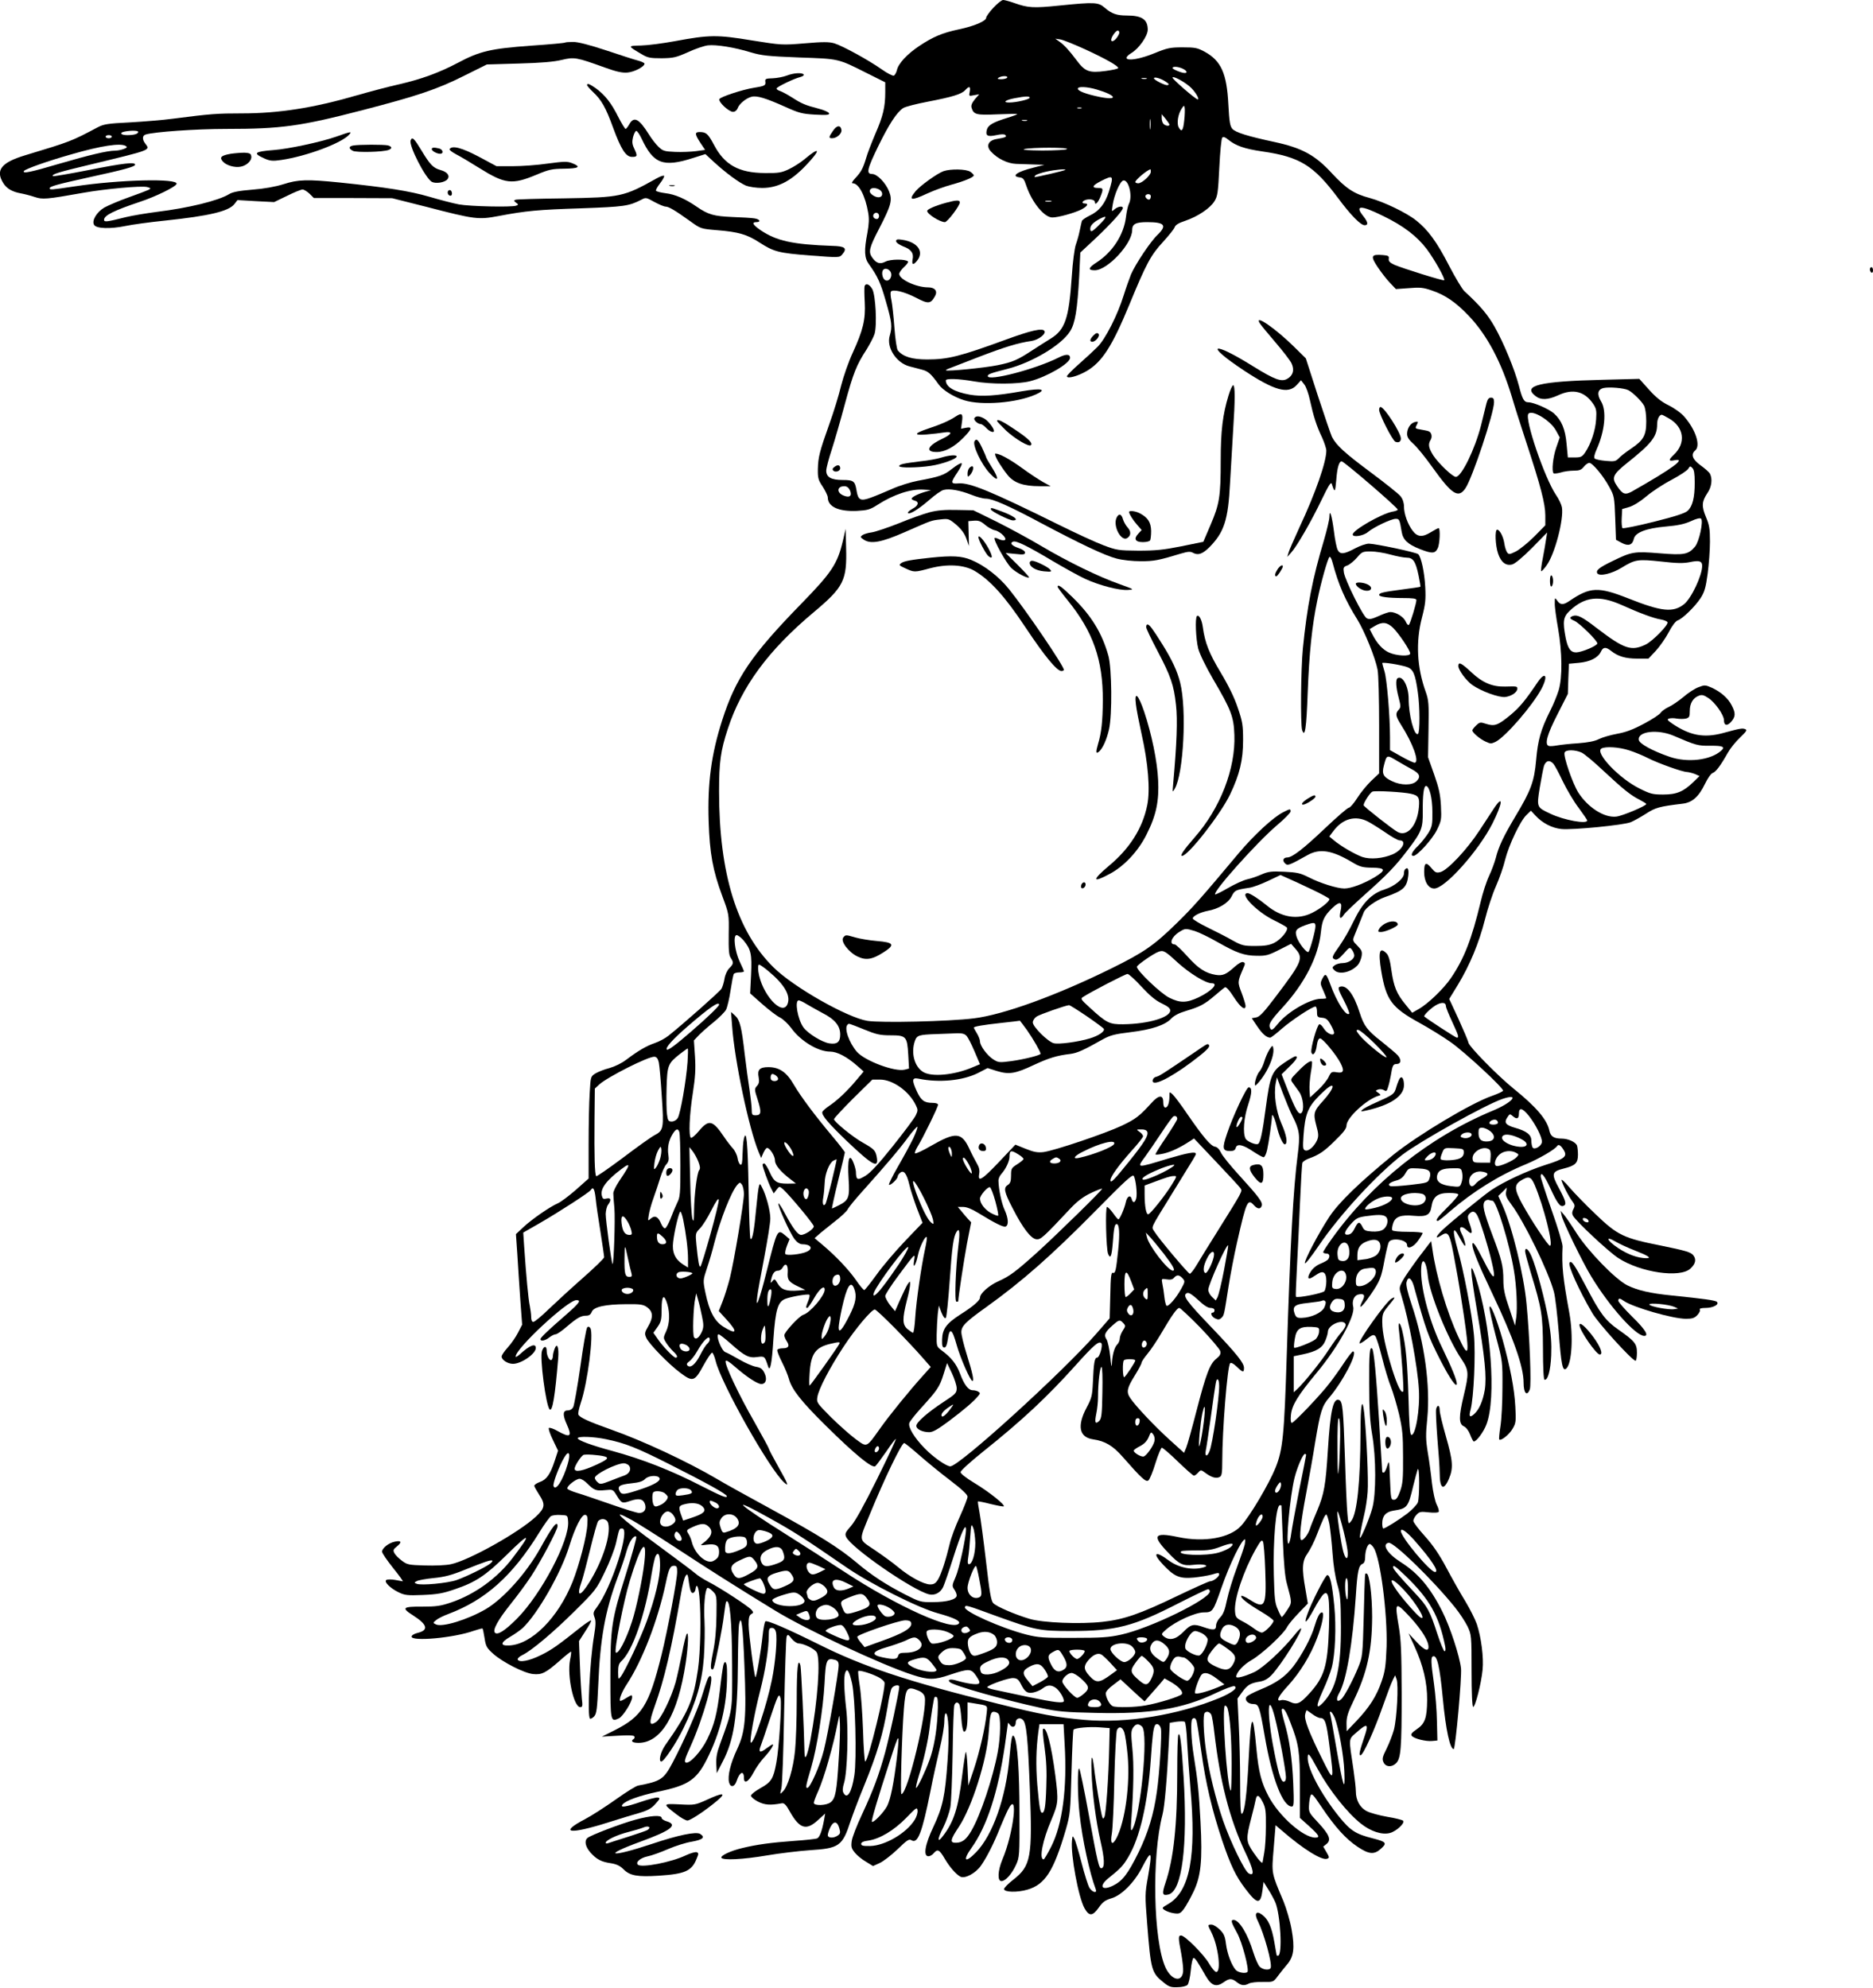
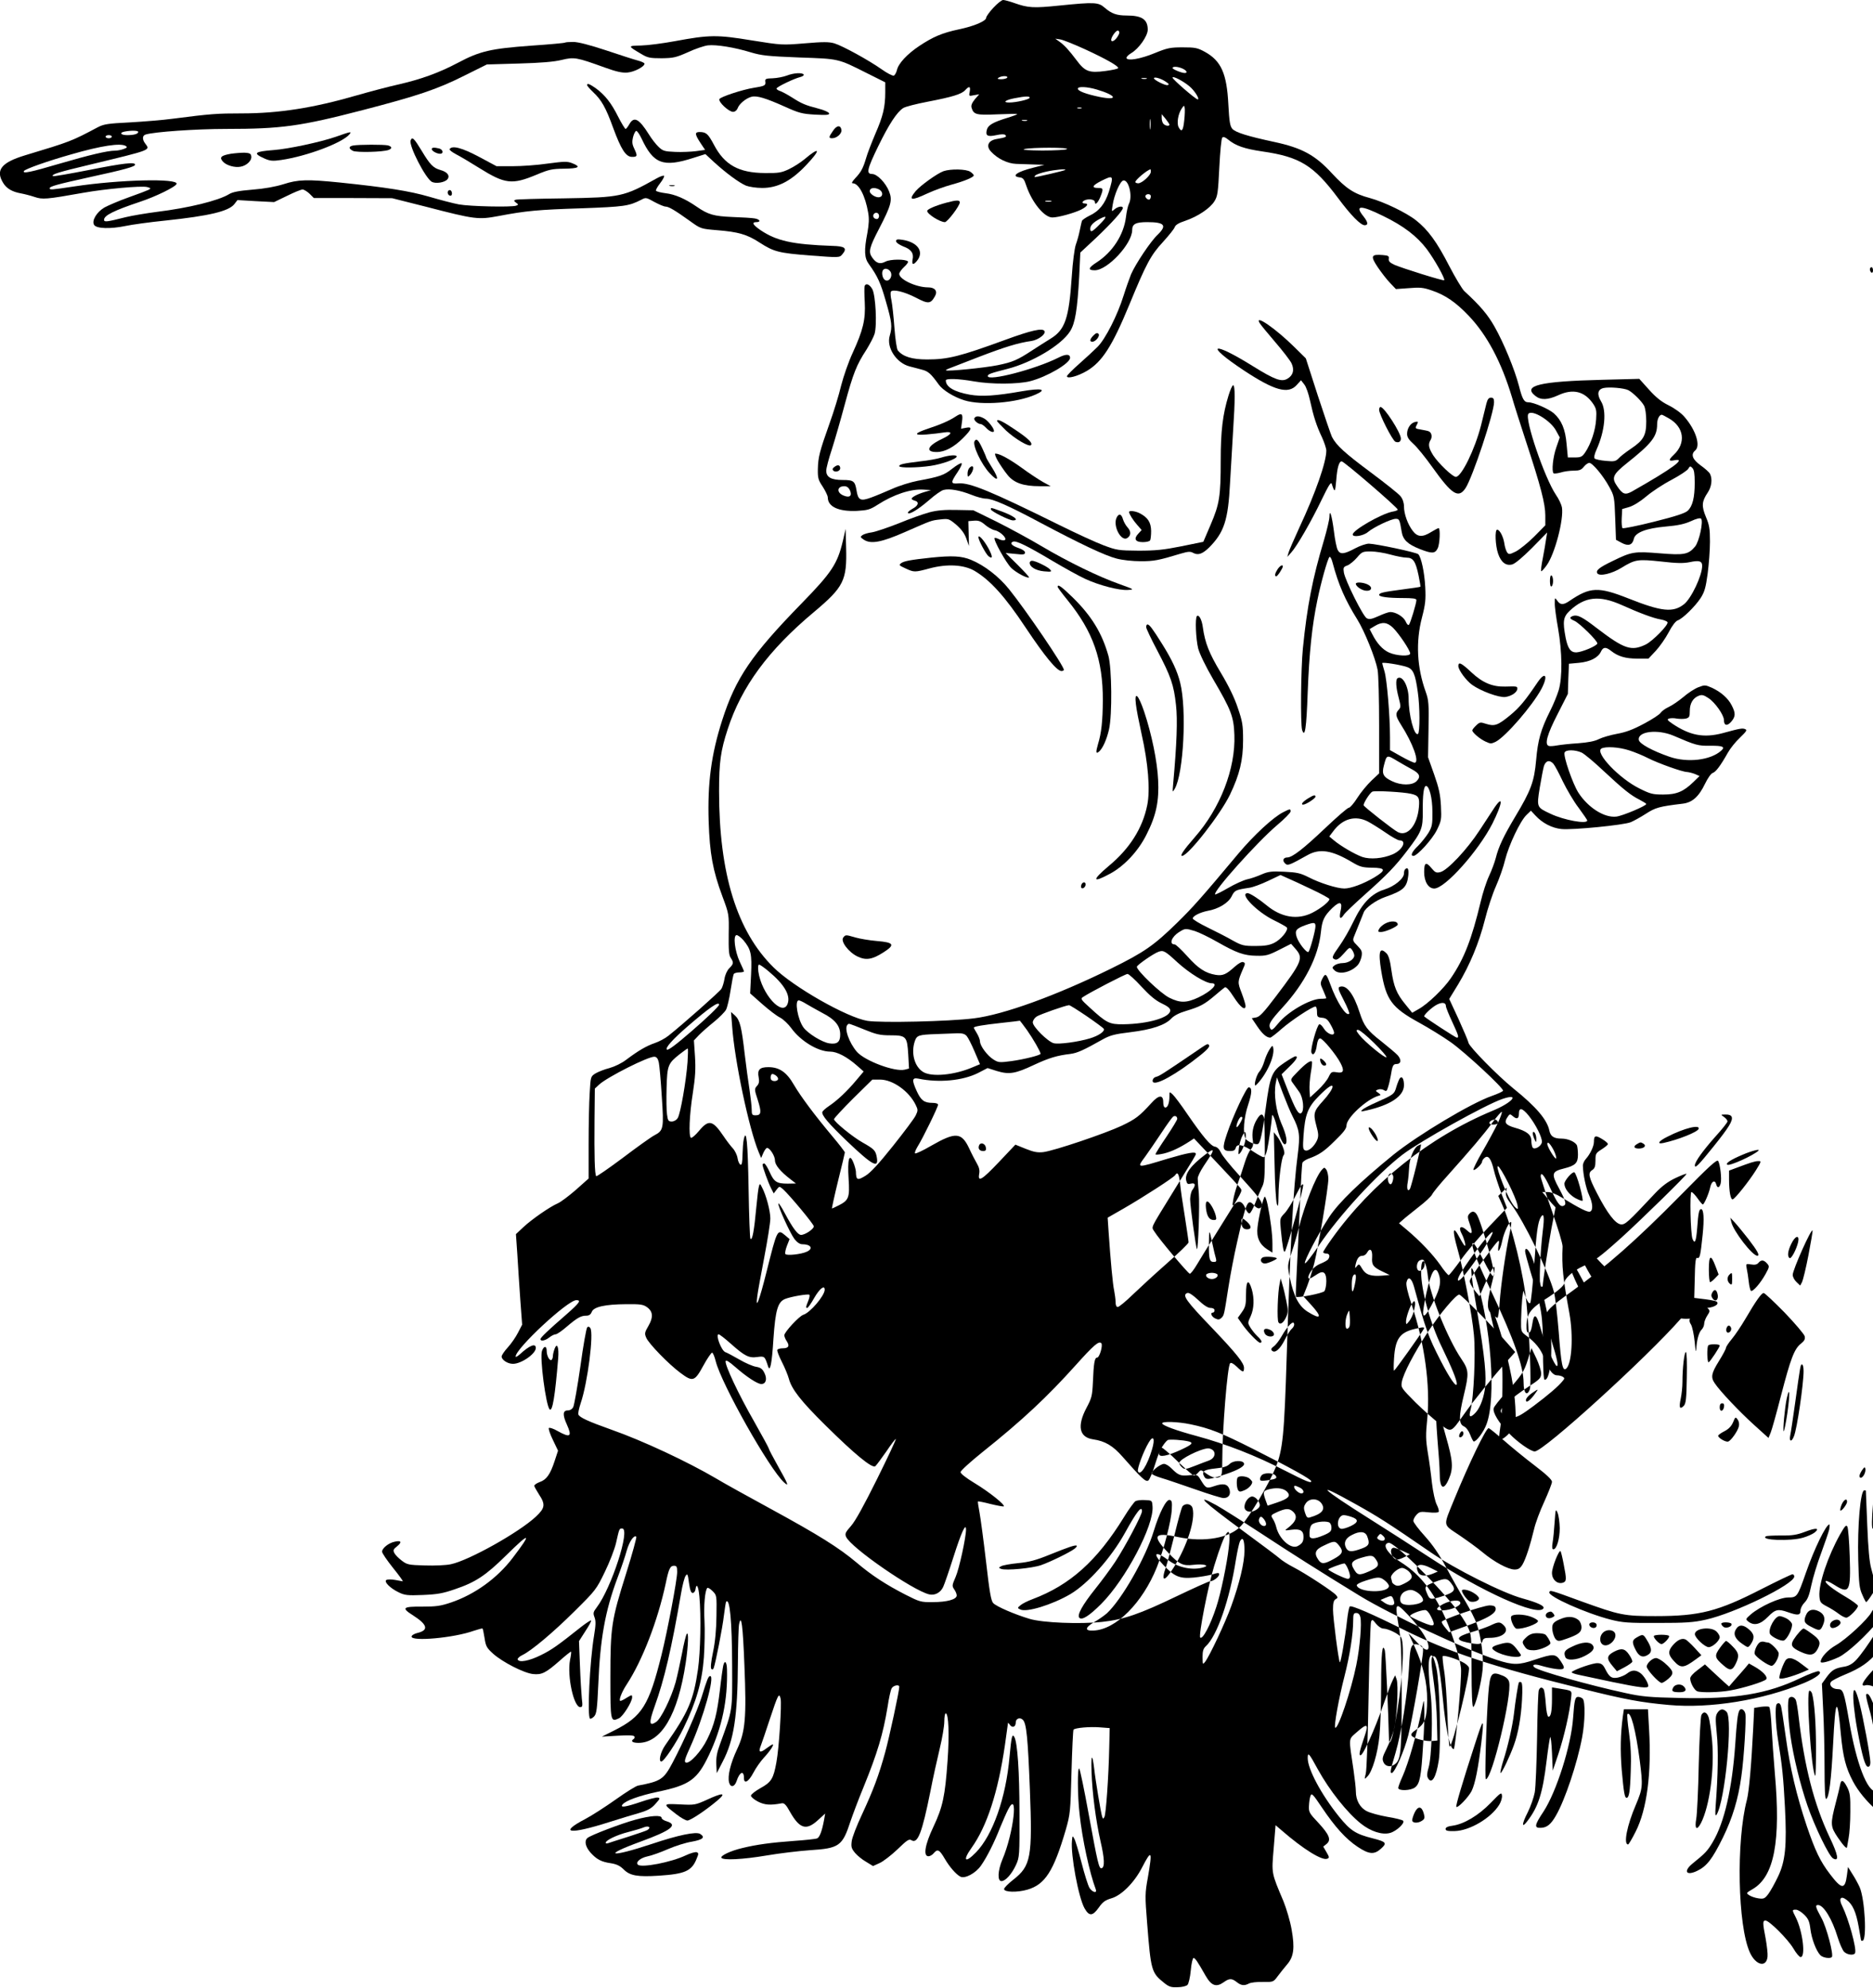
<svg xmlns="http://www.w3.org/2000/svg" version="1.0" width="1206pt" height="1280pt" viewBox="0 0 1206 1280" preserveAspectRatio="xMidYMid meet">
  <g transform="translate(0,1280) scale(0.1,-0.1)" fill="#000000" stroke="none">
-     <path d="M6396 12750 c-25 -27 -46 -56 -46 -64 0 -21 -75 -54 -176 -75 -108 -23 -166 -48 -255 -107 -78 -52 -135 -113 -144 -156 -4 -16 -13 -32 -20 -35 -8 -2 -42 15 -77 40 -85 60 -253 152 -306 168 -35 10 -72 10 -190 0 -146 -12 -148 -12 -342 19 -224 37 -273 36 -494 -5 -76 -14 -174 -27 -218 -28 -88 -2 -88 -2 2 -55 40 -24 55 -27 130 -27 77 1 93 5 170 39 47 22 104 41 128 44 54 6 172 -13 276 -45 71 -21 109 -25 311 -33 258 -9 248 -6 433 -99 l122 -61 0 -64 c0 -94 -14 -154 -64 -268 -24 -57 -51 -126 -59 -155 -20 -67 -33 -91 -70 -130 -21 -23 -26 -33 -16 -33 39 0 81 -82 99 -189 7 -38 5 -75 -5 -130 -22 -113 -20 -162 10 -202 56 -78 75 -120 109 -239 39 -135 42 -163 25 -221 -23 -75 42 -176 128 -198 21 -5 57 -15 80 -21 40 -10 58 -27 107 -95 25 -36 97 -81 165 -102 113 -35 337 -17 459 37 77 34 40 43 -89 21 -171 -30 -257 -35 -334 -22 -101 18 -155 50 -155 92 0 14 84 11 180 -6 112 -20 285 -19 363 1 109 28 257 115 257 150 0 26 -27 26 -76 1 -147 -74 -454 -154 -454 -118 0 12 20 19 126 46 160 41 348 153 404 242 33 52 47 138 59 357 l7 150 102 95 c101 96 172 175 172 192 0 15 -32 10 -53 -8 -20 -18 -20 -17 -13 26 10 67 48 155 69 159 35 7 61 -103 36 -150 -6 -12 -15 -50 -19 -85 -14 -115 -87 -227 -190 -293 -53 -34 -57 -50 -11 -50 82 0 241 171 241 259 0 39 23 51 97 51 112 0 129 -21 67 -81 -44 -41 -141 -186 -171 -254 -11 -28 -33 -89 -48 -137 -39 -126 -117 -280 -168 -331 -23 -23 -77 -73 -119 -110 -43 -38 -78 -73 -78 -79 0 -19 70 0 128 34 99 59 163 159 273 425 109 265 139 321 217 405 38 42 73 85 76 96 5 14 26 27 69 41 79 27 159 80 187 126 20 32 23 56 31 217 5 100 13 186 19 192 7 7 19 3 37 -12 50 -41 106 -60 221 -77 242 -35 330 -89 489 -302 81 -109 144 -173 170 -173 24 0 22 19 -7 56 -60 74 -21 76 125 4 132 -64 218 -130 282 -214 50 -67 120 -192 112 -200 -5 -6 -269 77 -320 99 -30 14 -39 23 -37 39 3 18 -3 21 -39 24 -75 6 -80 -6 -32 -78 24 -35 59 -81 80 -102 l37 -39 84 6 c71 6 93 4 147 -15 87 -29 155 -76 238 -163 118 -124 210 -297 278 -523 14 -49 55 -177 90 -284 96 -291 125 -404 125 -478 l0 -64 -72 -73 c-40 -40 -93 -82 -117 -95 -41 -20 -46 -21 -57 -6 -6 9 -15 35 -18 59 -7 44 -30 87 -46 87 -16 0 -12 -102 6 -154 19 -56 50 -80 90 -70 18 4 67 45 128 106 l98 100 -7 -43 c-3 -24 -13 -79 -21 -122 -9 -43 -13 -81 -11 -84 3 -3 19 14 36 38 52 72 111 295 98 373 -3 17 -20 54 -39 81 -73 109 -203 490 -177 521 24 29 145 -44 179 -110 l23 -42 -22 -64 c-22 -62 -31 -153 -18 -167 4 -3 24 -1 46 5 21 7 59 12 84 12 37 0 49 5 65 25 11 14 27 25 35 25 21 0 90 -83 129 -155 32 -58 33 -65 38 -200 l5 -140 37 -20 c43 -23 69 -14 78 26 9 41 80 68 204 79 80 7 122 16 164 35 34 16 59 22 65 16 16 -16 -12 -148 -39 -180 -43 -51 -70 -56 -228 -43 -162 13 -179 11 -303 -50 -87 -42 -109 -60 -98 -79 14 -21 93 -3 156 36 88 54 104 56 255 40 102 -12 145 -12 184 -4 61 13 80 7 80 -24 0 -62 -70 -210 -117 -247 -70 -55 -143 -48 -357 37 -195 77 -247 75 -381 -16 -39 -27 -59 -26 -78 2 -16 22 -16 21 -16 -17 -1 -21 9 -93 21 -160 27 -155 29 -317 4 -400 -10 -33 -35 -94 -56 -135 -59 -118 -78 -186 -89 -314 -12 -139 -34 -197 -135 -365 -74 -124 -107 -193 -125 -266 -7 -27 -26 -79 -43 -115 -17 -36 -41 -110 -54 -166 -58 -241 -106 -366 -192 -492 -46 -68 -150 -168 -209 -200 l-40 -23 -43 53 c-58 70 -76 116 -91 221 -8 61 -18 95 -31 108 -45 45 -55 13 -34 -115 31 -185 67 -234 246 -332 60 -33 151 -89 202 -125 94 -67 341 -296 336 -312 -2 -5 -34 -20 -71 -33 -134 -46 -477 -252 -634 -378 -215 -175 -352 -307 -414 -401 -69 -105 -162 -282 -157 -298 3 -7 41 42 86 108 137 203 378 464 543 591 116 88 532 320 642 358 118 40 66 -23 -63 -76 -406 -169 -778 -465 -1034 -823 -31 -43 -56 -82 -56 -87 0 -5 9 -9 20 -9 20 0 26 -16 12 -37 -4 -6 -26 -19 -49 -28 -27 -11 -50 -30 -64 -52 -23 -37 -19 -54 9 -37 9 6 27 17 38 24 36 22 54 7 54 -48 0 -26 -6 -55 -12 -64 -12 -14 -174 -46 -184 -36 -2 3 1 80 6 174 5 93 14 283 20 421 6 139 13 259 16 267 3 8 20 19 37 26 70 25 103 47 173 117 55 53 74 78 74 98 0 48 127 166 204 190 19 5 19 6 0 20 -19 13 -19 14 0 21 10 4 27 2 37 -4 15 -10 19 -7 27 21 6 18 13 50 17 72 10 64 15 75 36 75 31 0 34 28 8 57 -13 14 -61 54 -106 90 -89 69 -111 99 -138 183 -39 123 -86 183 -129 167 -13 -5 -8 -20 26 -86 23 -44 39 -84 35 -87 -19 -20 -81 77 -122 191 -25 68 -31 72 -50 36 -15 -30 -15 -34 5 -77 11 -26 20 -48 20 -50 0 -2 -17 -4 -37 -4 -69 -1 -214 -85 -274 -160 -36 -44 -44 -48 -53 -24 -8 22 7 46 80 126 145 157 233 331 249 487 8 77 20 103 74 156 50 47 67 40 52 -23 -10 -46 0 -55 23 -19 8 12 68 69 133 127 145 129 197 183 274 284 93 122 101 142 100 254 -1 105 6 162 21 162 21 0 41 -77 41 -166 1 -81 -2 -96 -25 -135 -15 -24 -45 -62 -67 -84 -40 -38 -52 -65 -30 -65 24 0 121 106 151 167 29 60 30 67 26 155 -4 74 -13 115 -44 203 l-39 110 3 181 c3 164 1 186 -18 240 -57 158 -65 323 -24 479 22 85 25 114 21 195 -5 96 -26 193 -45 212 -12 12 -271 67 -318 68 -17 0 -56 -13 -86 -29 -75 -40 -99 -42 -115 -11 -7 14 -18 68 -24 120 -13 100 -28 150 -29 93 0 -17 -16 -85 -35 -150 -74 -247 -109 -427 -136 -698 -13 -132 -16 -486 -5 -524 18 -55 28 10 36 240 10 259 28 431 62 594 24 118 66 266 78 279 5 5 14 -11 20 -35 39 -146 81 -241 160 -368 46 -74 116 -247 130 -322 6 -29 10 -190 10 -360 l0 -308 -50 -47 c-27 -26 -68 -75 -90 -110 -22 -35 -47 -64 -55 -64 -8 0 -76 -59 -152 -131 -139 -132 -212 -189 -244 -189 -26 0 -34 -20 -15 -38 17 -17 25 -14 145 53 78 44 157 32 286 -45 52 -31 68 -35 130 -36 88 -1 91 -16 15 -62 -70 -42 -152 -72 -194 -72 -46 0 -158 35 -231 73 -52 26 -73 31 -156 35 -83 4 -103 1 -145 -17 -27 -12 -69 -27 -94 -32 -25 -6 -80 -31 -123 -56 -43 -25 -80 -43 -83 -41 -16 17 271 337 398 445 49 41 88 81 88 89 0 18 -3 18 -48 -5 -65 -33 -188 -147 -289 -267 -235 -281 -292 -345 -391 -442 -151 -148 -214 -192 -427 -297 -353 -174 -695 -298 -885 -321 -161 -20 -597 -30 -685 -16 -130 21 -477 218 -604 344 -236 232 -351 604 -351 1134 0 187 10 261 56 401 89 273 261 507 554 752 193 162 214 204 208 416 l-3 120 -18 -78 c-35 -147 -71 -202 -266 -402 -322 -330 -424 -480 -511 -752 -70 -218 -95 -404 -87 -652 7 -206 26 -314 89 -483 42 -113 42 -113 40 -242 -1 -101 1 -135 13 -152 20 -31 19 -39 -9 -67 -14 -14 -27 -42 -31 -68 -4 -24 -13 -54 -20 -65 -13 -20 -248 -228 -340 -301 -22 -18 -62 -39 -89 -48 -55 -19 -106 -49 -182 -106 -31 -24 -75 -45 -110 -55 -32 -8 -72 -24 -89 -34 -32 -20 -32 -20 -38 -126 -4 -59 -7 -207 -7 -329 l0 -222 -82 -73 c-46 -40 -98 -79 -117 -87 -51 -22 -169 -104 -222 -154 l-47 -44 9 -130 c4 -71 13 -203 19 -291 l12 -162 -27 -52 c-14 -28 -44 -71 -66 -95 -21 -23 -39 -49 -39 -58 0 -22 39 -47 73 -47 54 0 147 65 147 102 0 33 -40 17 -102 -40 -16 -14 -28 -21 -28 -15 0 51 335 363 391 363 33 0 21 -17 -63 -91 -121 -105 -168 -150 -168 -160 0 -16 31 -10 57 11 14 11 32 20 40 20 9 0 41 22 72 49 67 57 91 71 126 71 18 0 28 7 35 24 12 33 86 49 222 50 93 1 110 -2 135 -20 38 -28 40 -65 8 -120 -24 -41 -26 -49 -14 -76 16 -38 144 -170 221 -227 79 -59 91 -55 147 48 25 46 51 83 56 83 6 -1 16 -26 23 -54 36 -146 346 -696 441 -782 33 -30 26 -11 -39 104 -33 59 -60 110 -60 115 0 4 -43 83 -95 175 -100 174 -188 362 -183 387 2 10 22 -2 63 -38 72 -63 142 -109 167 -109 30 0 39 33 20 71 -13 27 -25 35 -54 40 -20 3 -69 24 -108 47 -39 22 -79 44 -89 47 -26 8 -66 115 -44 115 6 0 41 -27 79 -61 90 -80 116 -93 171 -85 46 6 47 5 68 -59 13 -42 25 13 35 176 13 186 28 238 76 257 38 15 144 33 155 27 4 -3 1 -21 -7 -40 -16 -40 -17 -45 -6 -45 4 0 25 29 45 65 34 59 67 85 67 52 0 -38 -94 -148 -137 -161 -27 -8 -123 -112 -123 -132 0 -8 7 -26 16 -39 20 -30 11 -45 -26 -45 -16 0 -32 -4 -35 -10 -3 -5 10 -40 29 -77 19 -37 39 -86 45 -108 18 -68 77 -144 235 -300 189 -187 302 -280 322 -264 7 6 39 49 71 95 31 46 58 82 61 80 2 -3 -52 -119 -121 -258 -84 -169 -139 -269 -167 -301 -37 -42 -41 -51 -32 -71 31 -70 430 -345 534 -370 37 -9 74 11 91 48 8 17 38 104 66 192 51 160 80 223 81 178 0 -51 -44 -254 -67 -306 -23 -53 -24 -58 -9 -80 9 -12 16 -30 16 -39 0 -26 -63 -43 -155 -43 -76 -1 -84 2 -175 48 -126 65 -216 123 -314 206 -115 97 -247 179 -553 346 -147 80 -306 168 -352 196 -184 108 -472 243 -674 314 -149 53 -206 79 -213 98 -3 7 4 40 15 73 45 132 85 449 62 483 -7 10 -13 12 -20 5 -6 -6 -26 -119 -44 -251 -19 -132 -40 -250 -46 -262 -7 -14 -21 -22 -36 -22 -32 0 -33 -30 -5 -91 35 -78 22 -87 -59 -42 -27 16 -53 24 -57 20 -4 -4 7 -38 26 -77 l33 -69 -22 -67 c-28 -85 -52 -120 -96 -135 -19 -7 -35 -18 -35 -24 0 -5 14 -30 30 -55 43 -65 40 -88 -20 -144 -108 -101 -431 -282 -547 -306 -30 -7 -105 -10 -167 -8 -105 3 -115 5 -149 31 -20 15 -42 37 -48 49 -9 18 -7 24 17 43 34 27 28 40 -15 30 -39 -8 -81 -42 -81 -64 0 -10 32 -56 70 -104 39 -48 67 -87 63 -87 -5 1 -27 5 -50 9 -23 4 -47 4 -55 0 -18 -11 23 -53 79 -80 39 -19 57 -21 156 -17 93 4 128 10 206 37 133 45 198 88 330 218 156 154 168 149 43 -15 -99 -131 -244 -236 -397 -288 -68 -23 -96 -27 -187 -27 -126 1 -135 -8 -59 -56 95 -61 103 -96 27 -114 -20 -5 -36 -15 -36 -23 0 -33 273 -8 399 37 30 10 56 17 58 15 2 -2 8 -30 13 -62 8 -53 14 -63 56 -101 61 -54 198 -124 256 -130 56 -6 82 7 172 86 38 34 71 60 73 58 2 -2 -1 -27 -7 -55 -19 -103 24 -302 66 -302 15 0 16 8 10 57 -3 32 -9 128 -12 213 l-6 155 41 64 c23 35 40 66 37 69 -3 2 -30 -15 -61 -39 -155 -123 -191 -149 -262 -184 -76 -38 -142 -50 -150 -28 -2 6 11 19 30 28 57 27 196 143 339 285 132 131 138 138 192 250 31 63 63 147 72 185 22 97 21 95 40 95 55 0 -69 -383 -164 -508 -23 -30 -24 -37 -14 -64 9 -24 8 -50 -3 -117 -28 -166 -45 -523 -26 -535 4 -3 17 4 27 15 15 17 19 47 26 203 12 295 44 474 123 686 24 63 51 143 60 177 17 59 47 104 62 90 3 -4 -26 -111 -66 -238 -94 -299 -101 -342 -101 -667 0 -286 1 -289 55 -264 26 12 85 106 85 135 0 18 -2 17 -34 -2 -18 -12 -37 -21 -41 -21 -14 0 7 56 40 106 101 154 200 411 251 649 20 97 29 115 54 115 17 0 20 -7 20 -40 0 -50 -62 -378 -101 -535 -81 -325 -125 -395 -304 -485 l-80 -40 101 6 c67 4 104 3 108 -4 3 -6 2 -13 -4 -17 -22 -14 -8 -25 31 -25 147 0 254 182 304 515 17 112 20 209 6 185 -5 -8 -19 -65 -30 -125 -12 -61 -30 -144 -41 -185 -28 -100 -94 -236 -126 -256 -45 -30 -47 -5 -9 101 62 171 109 372 170 727 9 53 22 104 30 114 11 16 14 10 21 -46 7 -47 13 -65 24 -65 8 0 16 10 18 23 6 44 19 21 25 -45 12 -123 7 -360 -9 -470 -29 -200 -63 -278 -210 -487 -31 -44 -46 -106 -26 -106 17 0 96 118 143 215 83 171 119 296 131 454 5 75 7 181 4 236 -6 95 3 197 18 212 4 4 19 -5 34 -20 27 -27 27 -28 25 -160 -1 -88 -8 -165 -22 -232 -13 -62 -17 -103 -11 -109 6 -6 11 -4 15 5 12 32 57 259 66 339 6 47 12 87 15 89 23 24 37 -125 38 -409 1 -304 5 -279 -78 -508 -20 -54 -26 -87 -24 -130 l3 -57 38 74 c73 139 96 293 98 638 1 120 4 232 8 248 14 67 24 -7 34 -266 14 -338 6 -428 -48 -542 -42 -90 -61 -170 -51 -211 9 -36 36 -31 49 9 19 58 47 70 47 19 0 -42 30 -25 61 34 15 29 45 72 67 96 40 43 68 86 57 86 -4 0 -22 -12 -41 -26 -41 -32 -53 -25 -35 19 7 18 32 92 56 165 55 166 61 177 71 137 8 -34 -10 -320 -27 -410 -19 -106 -33 -128 -102 -166 -34 -19 -62 -41 -62 -49 0 -8 20 -25 45 -38 43 -22 79 -25 154 -11 15 3 28 -10 53 -56 62 -109 105 -121 180 -52 l46 42 -7 -40 c-13 -72 -29 -114 -45 -120 -9 -4 -74 -11 -146 -16 -152 -11 -245 -24 -335 -46 -77 -18 -143 -50 -135 -63 11 -17 137 -11 291 15 82 14 208 29 279 34 188 12 209 26 261 186 15 44 52 143 84 220 90 221 126 342 155 518 8 55 20 108 26 118 10 19 49 27 49 10 0 -29 -64 -325 -91 -423 -41 -149 -77 -244 -149 -399 -33 -70 -63 -147 -66 -171 -5 -38 -2 -48 21 -76 15 -18 47 -44 72 -58 l44 -27 42 19 c23 10 75 50 115 88 63 61 75 69 91 59 40 -25 68 49 121 312 17 88 45 214 61 280 16 66 29 143 29 172 0 29 4 53 9 53 19 0 24 -138 12 -305 -16 -228 -31 -298 -91 -425 -55 -116 -67 -190 -32 -190 10 0 26 9 35 21 24 28 36 21 70 -37 31 -53 72 -100 100 -115 29 -16 100 22 134 72 39 56 85 148 123 245 17 41 40 94 51 115 68 133 36 -151 -37 -322 -30 -72 -33 -139 -6 -139 26 0 67 46 94 105 22 49 23 58 22 335 0 266 -13 452 -33 488 -14 24 -19 2 -31 -128 -23 -264 -108 -504 -216 -615 -71 -73 -88 -54 -28 30 99 139 170 357 214 658 11 76 20 141 20 144 0 4 6 -1 13 -12 16 -21 37 -12 37 16 0 26 28 36 46 17 23 -23 32 -114 45 -447 17 -437 7 -493 -107 -582 -32 -25 -59 -52 -59 -60 0 -21 85 -23 150 -4 114 33 169 119 247 385 29 102 30 114 37 372 4 147 10 270 13 273 11 12 105 20 168 15 l65 -5 -3 -125 c-4 -190 -21 -429 -31 -447 -8 -14 -9 -14 -15 3 -8 26 -43 234 -51 309 -12 100 -21 91 -17 -18 4 -138 28 -319 58 -451 26 -112 28 -167 7 -173 -17 -6 -26 35 -84 352 -28 154 -55 284 -60 289 -12 14 -12 -170 2 -292 17 -162 65 -381 104 -484 11 -28 -20 -22 -40 8 -9 14 -32 87 -51 161 -19 74 -40 145 -47 156 -11 21 -12 20 -15 -13 -9 -91 42 -366 81 -435 30 -53 52 -51 92 5 25 36 41 47 80 59 65 18 148 101 198 198 62 120 68 111 38 -62 -19 -104 -19 -120 -5 -295 24 -306 28 -320 108 -384 32 -26 46 -31 88 -29 28 0 56 7 64 15 7 7 17 49 21 93 4 44 12 80 18 80 10 0 24 -20 78 -115 37 -64 68 -75 116 -41 36 26 52 26 84 1 29 -23 49 -25 79 -9 11 6 51 11 89 10 67 -1 68 -1 96 37 15 20 42 54 59 74 44 50 52 106 30 228 -9 52 -33 133 -52 180 -79 187 -77 176 -63 342 l12 148 41 -35 c137 -119 258 -194 291 -181 15 5 15 10 -4 42 l-21 36 21 17 c32 26 19 59 -53 137 -58 61 -62 69 -60 108 1 24 5 53 10 65 7 20 15 12 74 -76 85 -126 153 -201 229 -252 74 -49 107 -52 151 -12 40 36 34 44 -52 66 -112 28 -145 50 -219 141 -114 142 -201 305 -201 376 0 41 8 33 65 -72 75 -136 189 -280 279 -351 62 -49 135 -73 186 -59 41 11 99 65 84 79 -5 5 -51 17 -102 25 -51 9 -110 25 -131 36 -44 22 -71 70 -71 127 0 21 -7 83 -15 138 -32 214 -34 195 20 243 69 61 79 56 51 -26 -33 -97 -38 -122 -26 -122 17 0 92 167 145 320 26 74 54 148 63 165 l15 30 9 -25 c14 -34 2 -252 -17 -326 -9 -32 -30 -87 -47 -121 -27 -54 -30 -66 -20 -88 14 -31 53 -34 81 -6 31 31 36 95 36 446 -1 272 -4 349 -19 436 -26 152 -22 158 54 79 75 -78 127 -153 136 -197 10 -51 -21 -43 -78 20 l-49 52 39 -85 c55 -120 82 -233 81 -344 -1 -116 -14 -153 -68 -189 -32 -22 -39 -32 -31 -42 15 -18 90 -37 131 -33 l34 3 -3 125 c-1 69 -10 177 -19 240 -20 142 -21 172 -6 177 26 9 43 -62 63 -272 19 -201 46 -325 70 -325 11 0 53 462 47 520 -9 79 -70 266 -120 365 -77 154 -156 248 -269 319 -85 54 -123 115 -77 124 33 6 288 -242 429 -418 29 -36 64 -90 79 -120 25 -54 26 -58 26 -285 0 -144 4 -231 10 -233 13 -5 53 153 61 239 8 78 -9 209 -37 293 -11 32 -45 99 -75 149 -31 50 -85 146 -121 214 -47 88 -87 146 -139 204 -41 45 -74 89 -74 98 0 10 9 27 21 40 18 19 27 21 78 15 35 -4 61 -2 64 3 4 6 -2 26 -12 46 -11 21 -24 81 -31 139 -6 57 -18 146 -27 198 -13 81 -14 113 -3 220 20 210 -18 486 -101 732 -26 77 -37 127 -33 143 10 42 32 29 48 -27 77 -279 90 -318 172 -478 58 -113 103 -178 104 -148 0 24 -33 105 -95 233 -77 157 -135 368 -135 490 0 101 32 80 43 -27 11 -116 129 -408 216 -536 49 -73 50 -92 16 -234 -33 -137 -33 -185 0 -200 15 -7 31 -28 41 -54 9 -24 20 -44 23 -44 18 0 64 62 82 111 64 167 29 642 -69 944 -41 124 -38 61 8 -212 51 -306 63 -426 50 -511 -12 -70 -36 -127 -69 -156 -28 -25 -35 -16 -22 30 20 78 33 358 21 482 -12 131 -67 417 -106 553 -34 120 -30 154 11 77 17 -32 33 -58 37 -58 8 0 -5 48 -21 78 -24 45 -3 57 36 20 32 -30 37 -18 17 40 -15 42 -16 53 -5 66 20 24 39 20 54 -11 18 -34 71 -205 91 -293 32 -132 16 -129 -54 10 -48 95 -70 126 -70 97 0 -29 40 -129 125 -307 142 -299 205 -478 205 -582 0 -67 22 -90 40 -42 11 28 -1 341 -21 549 -17 187 -93 498 -156 638 l-26 58 28 27 27 27 -5 -29 c-4 -22 4 -40 34 -80 81 -107 240 -433 274 -562 9 -32 22 -148 31 -257 16 -212 25 -257 48 -238 37 31 47 211 21 356 -42 229 -50 303 -44 430 1 17 -30 121 -70 233 -39 112 -71 210 -71 218 0 36 24 7 61 -73 45 -98 64 -124 85 -116 22 8 17 29 -28 113 -51 94 -48 108 33 128 72 18 89 35 89 88 0 23 -3 50 -6 59 -9 23 -57 45 -99 45 -50 0 -71 14 -79 51 -14 70 -84 153 -232 272 -102 83 -282 266 -289 294 -3 15 -33 84 -65 155 l-59 127 57 93 c76 126 135 268 173 418 17 69 49 166 71 215 22 50 49 126 59 170 24 95 97 250 138 289 l28 27 29 -31 c45 -49 107 -81 168 -87 71 -7 400 25 446 44 19 8 63 32 97 54 62 40 86 47 236 65 63 7 105 45 145 128 18 37 39 67 50 70 20 7 49 45 97 130 15 27 50 71 78 97 41 40 48 49 34 55 -19 7 -29 6 -146 -26 -122 -32 -211 -15 -326 63 -29 20 -33 26 -19 31 9 3 32 4 50 0 19 -3 45 -3 59 0 22 6 25 12 25 49 0 49 21 84 58 98 20 8 32 5 62 -15 43 -28 100 -109 100 -142 0 -36 21 -40 47 -10 28 33 29 55 3 105 -23 46 -70 87 -129 114 -41 18 -46 18 -85 3 -24 -9 -67 -37 -97 -63 -30 -25 -72 -54 -94 -64 -22 -10 -45 -27 -52 -37 -6 -11 -55 -43 -108 -71 -71 -38 -117 -55 -173 -65 -43 -8 -95 -23 -117 -34 -27 -14 -70 -22 -135 -27 -52 -3 -113 -10 -135 -14 -22 -4 -46 -6 -53 -3 -28 9 -11 73 56 203 l67 132 3 97 4 97 65 6 c72 7 123 33 141 72 14 30 31 32 65 5 45 -36 94 -50 169 -50 l72 0 47 50 c25 27 63 81 83 119 22 43 45 72 58 77 31 10 112 89 148 144 25 39 33 67 45 156 8 60 15 153 15 207 0 83 -4 107 -26 159 -29 70 -27 99 11 156 26 38 32 89 15 122 -5 10 -32 34 -60 54 -53 38 -65 71 -35 96 36 30 4 132 -69 216 -20 24 -63 55 -101 74 -49 24 -83 52 -128 102 l-62 69 -235 -6 c-408 -10 -519 -37 -434 -104 35 -28 80 -26 146 4 96 45 171 26 226 -55 20 -30 23 -44 19 -100 -4 -69 -33 -157 -70 -212 -20 -29 -28 -33 -67 -33 l-45 0 -8 85 c-8 97 -33 155 -82 199 -34 29 -130 71 -164 71 -28 0 -39 20 -61 106 -27 104 -97 275 -157 381 -43 76 -92 135 -195 229 -14 14 -58 87 -97 162 -79 154 -136 232 -213 293 -63 50 -207 119 -298 144 -102 27 -153 61 -244 159 -108 118 -194 164 -371 202 -172 37 -249 61 -270 84 -15 17 -20 45 -26 158 -10 198 -46 280 -151 338 -48 26 -62 29 -143 29 -81 0 -99 -4 -180 -37 -92 -38 -175 -52 -182 -32 -2 6 12 21 31 32 49 29 105 109 106 150 0 67 -37 92 -136 92 -64 0 -97 12 -141 50 -41 36 -65 37 -293 14 -166 -17 -200 -15 -288 16 -31 11 -64 20 -73 20 -9 0 -37 -22 -63 -50z m805 -177 c-14 -27 -38 -46 -45 -35 -9 15 34 76 46 64 7 -7 7 -16 -1 -29z m-213 -91 c130 -60 212 -106 212 -120 0 -5 -37 -13 -82 -19 -105 -14 -132 -4 -186 69 -49 65 -79 98 -112 121 l-25 18 33 -5 c18 -3 90 -32 160 -64z m627 -124 c26 -12 34 -28 13 -28 -20 0 -78 24 -78 32 0 12 35 10 65 -4z m-1130 -58 c-3 -5 -21 -10 -38 -10 -24 0 -28 3 -17 10 20 13 63 13 55 0z m1174 -56 c33 -27 68 -84 53 -84 -13 0 -162 129 -162 140 0 14 69 -22 109 -56z m-276 49 c-7 -2 -21 -2 -30 0 -10 3 -4 5 12 5 17 0 24 -2 18 -5z m117 -15 c27 -17 31 -23 17 -26 -15 -3 -87 33 -87 44 0 11 39 1 70 -18z m-1256 -68 c-6 -29 -6 -30 27 -23 l34 6 -28 -32 c-19 -24 -26 -40 -21 -55 13 -44 30 -48 167 -42 70 3 127 4 127 1 0 -2 -29 -13 -65 -24 -91 -28 -124 -47 -131 -77 -10 -38 5 -46 61 -34 32 7 52 7 58 1 12 -12 2 -16 -56 -26 -54 -9 -70 -45 -36 -81 42 -46 107 -77 162 -79 29 -1 81 -3 117 -4 l65 -2 -70 -18 c-106 -26 -148 -56 -89 -63 21 -2 29 -12 42 -53 37 -109 116 -205 168 -205 38 0 142 29 186 51 39 20 50 39 23 39 -24 0 -17 17 9 24 27 7 56 -1 56 -15 0 -23 19 -5 34 31 22 55 21 60 -14 60 -44 0 -37 16 20 45 80 40 82 37 50 -69 -25 -78 -63 -126 -126 -155 -24 -12 -46 -27 -48 -34 -2 -6 -8 -34 -14 -62 -5 -27 -17 -68 -25 -90 -8 -23 -20 -111 -26 -205 -18 -270 -43 -343 -136 -400 -31 -19 -84 -53 -118 -75 -96 -63 -126 -76 -223 -96 -84 -17 -324 -41 -333 -33 -2 2 5 6 15 10 10 4 99 38 196 76 167 64 254 91 340 103 45 7 95 46 83 64 -12 21 -86 4 -250 -56 -295 -108 -372 -127 -505 -127 -97 0 -155 17 -189 58 -7 9 -16 69 -22 146 -5 71 -14 151 -19 176 -6 25 -7 50 -4 56 12 18 85 1 161 -38 80 -42 95 -41 123 9 19 33 0 57 -44 57 -76 0 -186 51 -186 87 0 8 14 28 31 44 18 16 29 32 25 36 -15 16 -114 15 -144 -1 -36 -19 -60 -11 -86 26 -26 36 -19 64 44 185 78 151 87 183 65 240 -22 56 -77 113 -110 113 -39 0 -32 31 40 179 69 141 119 218 160 245 13 9 84 27 157 41 161 31 220 49 243 75 26 28 35 25 29 -10z m817 14 c129 -38 143 -73 19 -48 -87 18 -140 38 -140 53 0 16 59 13 121 -5z m-431 -53 c0 -11 -87 -31 -132 -31 -46 0 -23 17 37 28 67 13 95 14 95 3z m995 -147 c-7 -67 -17 -78 -36 -43 -13 25 -4 84 19 119 15 23 17 23 20 6 2 -10 1 -47 -3 -82z m-662 79 c-7 -2 -19 -2 -25 0 -7 3 -2 5 12 5 14 0 19 -2 13 -5z m567 -105 c0 -12 -25 -9 -38 4 -7 7 -12 23 -12 38 l0 25 25 -30 c13 -16 24 -33 25 -37z m-123 -25 c-2 -16 -4 -3 -4 27 0 30 2 43 4 28 2 -16 2 -40 0 -55z m-794 50 c-7 -2 -21 -2 -30 0 -10 3 -4 5 12 5 17 0 24 -2 18 -5z m257 -183 c-8 -5 -80 -9 -160 -9 -88 1 -133 4 -115 9 46 12 293 12 275 0z m-11 -134 c-5 -5 -182 -46 -196 -46 -4 0 -2 5 4 11 6 6 38 17 70 24 58 13 130 19 122 11z m551 -12 c0 -22 -57 -74 -81 -74 -10 0 -19 4 -19 8 0 14 78 79 98 82 1 0 2 -7 2 -16z m-1749 -114 c28 -16 25 -50 -5 -50 -23 0 -56 23 -56 39 0 22 30 27 61 11z m1749 -43 c0 -8 -3 -17 -7 -20 -9 -9 -34 13 -27 24 8 14 34 11 34 -4z m-642 -34 c-10 -2 -26 -2 -35 0 -10 3 -2 5 17 5 19 0 27 -2 18 -5z m-1108 -93 c0 -11 -6 -20 -14 -20 -18 0 -29 16 -21 30 11 18 35 11 35 -10z m1420 -55 c-48 -49 -60 -54 -60 -27 0 21 21 42 65 65 45 23 44 11 -5 -38z m-1352 -297 c28 -28 -3 -83 -33 -58 -15 13 -20 51 -8 63 10 11 28 8 41 -5z m4757 -770 c30 -16 85 -70 101 -100 8 -16 14 -56 14 -100 0 -91 -17 -122 -99 -177 -34 -23 -70 -51 -80 -63 -18 -18 -28 -20 -82 -15 -34 3 -66 10 -71 15 -6 6 -2 27 12 58 54 120 66 250 29 310 -28 46 -22 77 16 86 37 8 133 0 160 -14z m260 -181 c99 -56 113 -160 31 -236 -34 -32 -33 -42 5 -34 82 16 -12 -53 -273 -201 -44 -24 -60 -19 -96 35 -37 53 -27 75 63 147 160 127 195 172 195 250 0 34 14 62 30 62 3 0 23 -10 45 -23z m167 -414 c0 -97 -14 -152 -45 -181 -17 -16 -78 -36 -218 -71 -107 -27 -198 -45 -202 -41 -4 4 -7 33 -5 65 l3 58 45 13 c27 8 71 35 110 68 36 31 109 79 163 107 54 29 103 61 108 72 10 17 13 18 26 4 11 -11 15 -36 15 -94z m-1960 -463 c40 -11 87 -20 105 -20 42 0 58 -24 77 -115 8 -38 13 -71 12 -72 -1 -2 -55 -10 -118 -18 -122 -16 -148 -22 -148 -35 0 -12 57 -20 151 -20 65 0 89 -3 89 -13 0 -21 -39 -150 -48 -159 -5 -5 -14 4 -21 21 -13 30 -63 61 -99 61 -11 0 -45 -12 -75 -26 -45 -20 -60 -23 -77 -14 -24 13 -138 242 -147 294 -5 32 -3 37 23 46 15 6 43 29 62 51 31 37 37 39 88 39 30 0 87 -9 126 -20z m1490 -325 c118 -53 207 -86 252 -93 22 -4 41 -12 43 -18 6 -18 -96 -121 -140 -143 -93 -45 -138 -30 -315 105 -93 72 -125 88 -153 79 -26 -9 -24 -18 9 -32 33 -15 147 -127 147 -145 0 -15 -99 -57 -136 -58 -36 0 -54 25 -68 94 -20 106 -16 134 26 174 97 91 189 102 335 37z m-1472 -147 c39 -39 110 -145 110 -165 0 -20 -87 -16 -136 6 -42 19 -78 59 -108 118 l-17 33 33 20 c48 29 80 25 118 -12z m89 -252 c40 -13 54 -45 70 -162 14 -94 14 -261 1 -269 -24 -15 -60 121 -60 227 0 79 -39 152 -71 132 -14 -8 -11 -59 7 -126 14 -54 14 -62 0 -77 -23 -25 -20 -41 15 -97 77 -120 121 -244 87 -244 -7 0 -46 18 -85 40 l-73 41 0 82 c0 140 -20 372 -35 423 -8 27 -15 52 -15 55 0 8 116 -10 159 -25z m1716 -442 c144 -62 158 -66 237 -65 82 1 98 -7 70 -32 -68 -61 -216 -79 -332 -39 -110 38 -195 84 -198 109 -8 55 121 70 223 27z m-284 -95 c35 -11 88 -33 119 -49 67 -34 224 -90 253 -90 12 -1 35 -7 51 -13 l29 -13 -39 -38 c-64 -62 -108 -81 -195 -81 -67 0 -83 4 -151 38 -131 64 -290 231 -247 258 25 15 114 10 180 -12z m-307 -14 c17 -8 81 -61 141 -118 130 -121 175 -157 233 -186 23 -12 42 -24 42 -27 0 -12 -154 -77 -193 -81 -77 -9 -182 58 -244 154 -37 58 -98 235 -89 258 7 20 69 19 110 0z m-1187 -54 c26 -16 68 -39 93 -53 51 -27 60 -48 31 -77 -28 -28 -100 -28 -158 0 -57 27 -67 47 -52 102 18 69 18 69 86 28z m1005 -18 c9 -10 36 -61 61 -114 26 -53 71 -130 102 -170 30 -41 55 -77 55 -81 0 -25 -150 2 -236 43 -90 42 -90 41 -70 167 10 59 22 122 27 140 12 36 37 42 61 15z m-918 -193 c50 -11 58 -24 52 -87 -10 -115 -73 -191 -135 -160 -29 14 -221 165 -221 173 0 18 43 83 57 88 24 7 199 -3 247 -14z m-276 -179 c21 -11 71 -42 112 -70 40 -28 81 -51 91 -51 50 0 20 -62 -44 -90 -63 -27 -144 -34 -195 -17 -48 17 -139 70 -183 107 l-30 25 25 33 c60 82 143 105 224 63z m-365 -435 c64 -30 117 -59 117 -64 0 -16 -55 -60 -110 -88 -95 -48 -200 -31 -296 49 -47 39 -106 77 -120 77 -59 0 60 -122 170 -175 41 -20 78 -41 82 -46 11 -18 -40 -79 -82 -99 -30 -15 -61 -20 -121 -20 -74 0 -87 3 -145 35 -34 20 -107 57 -160 83 -54 26 -98 53 -98 59 0 16 46 39 95 49 70 12 133 50 155 93 20 40 24 42 115 56 22 3 76 23 120 44 l80 38 40 -18 c22 -9 93 -42 158 -73z m27 -239 c0 -27 -35 -155 -45 -165 -10 -10 -63 56 -76 96 -13 41 -4 54 56 76 56 20 65 19 65 -7z m-776 -31 c25 -8 90 -39 144 -70 125 -71 172 -88 254 -89 59 -1 75 3 144 38 l77 39 28 -32 c53 -60 44 -83 -126 -307 -78 -103 -104 -131 -127 -135 l-28 -5 35 -52 c33 -49 60 -73 84 -73 5 0 39 26 75 58 62 54 195 142 216 142 6 0 10 -15 10 -34 0 -32 3 -35 32 -38 26 -2 37 -11 55 -43 13 -22 23 -46 23 -53 0 -25 -44 -8 -65 25 -11 18 -24 31 -30 29 -15 -4 -59 -161 -51 -182 10 -27 29 -2 35 48 4 28 11 43 21 43 17 0 103 -104 131 -158 27 -51 20 -68 -24 -60 -32 5 -36 3 -52 -30 -9 -20 -40 -58 -68 -84 l-52 -48 -3 45 c-2 25 2 76 8 113 7 38 10 71 7 73 -9 9 -41 -13 -91 -65 -48 -49 -49 -50 -32 -73 9 -13 28 -38 41 -57 27 -37 35 -123 13 -137 -17 -11 -37 24 -85 145 l-41 105 49 48 c46 44 60 68 40 68 -5 0 -38 -19 -72 -42 -80 -54 -91 -81 -119 -290 -21 -160 -35 -224 -49 -232 -14 -9 -71 15 -81 34 -19 35 -11 137 17 219 25 76 26 111 3 111 -15 0 -102 -187 -139 -297 -33 -97 -30 -113 21 -113 22 0 31 6 35 21 8 29 48 20 115 -26 29 -19 58 -35 64 -35 7 0 17 21 23 48 10 44 31 190 31 215 0 25 18 -11 29 -58 16 -68 42 -126 55 -122 19 7 10 60 -24 136 -34 79 -49 185 -36 257 l8 38 37 -99 c21 -55 49 -123 63 -150 46 -90 50 -122 34 -247 -29 -221 -48 -574 -71 -1297 -16 -512 -25 -603 -72 -720 -42 -104 -165 -312 -222 -374 -71 -78 -237 -108 -406 -72 -156 33 -170 10 -61 -103 69 -73 93 -84 160 -76 64 8 108 -4 66 -16 -69 -21 -160 -3 -223 43 -89 67 -111 51 -37 -27 72 -76 105 -90 196 -82 41 4 94 13 119 20 38 12 45 12 45 1 0 -16 -38 -45 -59 -45 -8 0 -103 -43 -212 -95 -241 -116 -343 -151 -480 -166 -144 -16 -385 -6 -469 19 -97 29 -215 80 -235 102 -14 15 -24 74 -46 267 -16 137 -35 278 -42 316 -7 37 -12 69 -10 71 2 2 38 -5 80 -16 41 -10 80 -17 85 -16 17 6 -92 93 -188 151 -53 32 -89 60 -89 70 0 9 63 66 140 128 258 206 417 355 602 561 115 128 148 157 164 141 12 -12 -11 -93 -27 -93 -16 0 -22 -35 -27 -160 -4 -86 -8 -101 -41 -163 -62 -117 -47 -190 42 -203 77 -11 128 -41 190 -112 123 -140 151 -166 167 -152 8 7 29 57 45 111 17 55 36 99 41 99 6 0 53 -40 104 -90 51 -49 97 -90 103 -90 5 0 17 9 27 20 17 19 18 19 49 -4 38 -28 68 -36 90 -24 13 7 16 26 16 101 0 200 33 614 51 631 5 6 21 -2 42 -22 39 -38 47 -40 47 -8 0 31 -47 90 -201 252 -176 183 -199 217 -164 230 10 4 35 -12 70 -45 36 -34 62 -51 79 -51 16 0 26 -6 26 -15 0 -8 -4 -15 -10 -15 -20 0 -9 -27 15 -38 19 -9 27 -8 40 4 17 18 16 13 45 199 12 77 37 208 56 290 60 265 68 281 109 235 22 -24 41 -26 49 -3 9 22 -21 61 -147 199 -54 59 -106 123 -115 143 -11 23 -25 37 -39 39 -27 4 -76 62 -176 207 -41 61 -85 119 -96 129 -21 19 -21 19 -21 -10 0 -44 -11 -74 -26 -74 -9 0 -14 12 -14 35 0 49 -29 47 -77 -7 -77 -84 -100 -102 -190 -145 -106 -50 -434 -161 -505 -170 -37 -4 -61 0 -113 21 l-67 27 -105 -111 c-111 -117 -138 -133 -128 -77 4 22 0 42 -15 67 -11 19 -34 63 -50 98 -49 103 -87 106 -244 16 -53 -31 -100 -53 -104 -49 -4 3 4 23 16 43 34 54 132 255 132 270 0 7 -14 12 -36 12 -52 0 -73 15 -100 73 -34 74 -32 91 9 83 133 -28 286 -13 384 36 l62 32 60 -19 c79 -24 119 -17 238 39 99 46 150 61 235 71 45 6 85 24 209 94 47 26 77 34 178 46 139 17 224 46 263 88 18 19 51 36 95 49 90 27 118 42 183 97 30 26 61 51 67 55 8 4 28 -17 58 -64 42 -65 75 -90 75 -55 0 8 -11 45 -25 82 -27 70 -27 72 9 156 15 33 15 38 1 43 -9 4 -30 -8 -54 -29 -56 -51 -78 -60 -123 -53 -66 11 -113 41 -184 121 -37 41 -73 75 -80 75 -39 0 -20 50 29 80 38 24 41 24 101 6z m-2908 -58 c50 -60 56 -90 50 -222 l-6 -121 78 -69 c42 -37 94 -77 115 -87 21 -11 53 -42 72 -68 60 -83 172 -151 250 -151 45 0 108 -33 174 -91 l42 -37 -49 -58 c-56 -67 -120 -128 -174 -164 -21 -14 -40 -31 -43 -38 -7 -20 40 -75 158 -188 167 -159 207 -180 192 -101 -8 41 -17 50 -91 92 -63 35 -184 134 -184 150 0 6 56 66 123 133 l124 122 49 0 c83 0 188 -75 231 -165 14 -29 14 -35 -1 -66 -9 -19 -75 -107 -146 -196 -91 -114 -144 -172 -177 -192 -52 -32 -61 -29 -62 27 -1 12 -8 39 -17 60 -26 62 -38 19 -30 -107 8 -121 1 -138 -64 -171 -22 -11 -41 -20 -43 -20 -2 0 15 79 39 177 24 97 44 180 44 184 0 4 -35 50 -78 101 -115 137 -204 256 -250 334 -47 82 -94 114 -165 114 -56 0 -72 -17 -62 -66 5 -27 2 -41 -11 -55 -17 -19 -17 -23 5 -90 25 -79 23 -99 -14 -99 -22 0 -25 4 -25 38 0 20 -7 78 -14 127 -8 50 -22 153 -31 229 -20 175 -31 219 -62 248 l-26 23 7 -90 c15 -220 109 -664 171 -812 l16 -38 14 33 c8 17 18 32 24 32 18 0 51 -52 51 -81 0 -29 35 -71 100 -121 l35 -27 -53 -1 c-71 0 -88 11 -117 76 -13 29 -29 54 -34 54 -6 0 -11 -4 -11 -8 0 -15 37 -117 55 -152 l17 -33 18 24 c18 23 18 23 41 4 45 -41 199 -226 199 -240 0 -17 -56 -55 -82 -55 -21 0 -53 43 -104 138 -21 40 -40 69 -42 64 -5 -15 75 -191 103 -228 17 -22 35 -34 50 -34 56 0 74 -28 30 -48 -36 -17 -131 -27 -138 -15 -4 6 1 29 10 53 l17 43 -27 23 c-52 44 -52 43 -122 -236 -47 -187 -71 -248 -59 -155 3 28 24 140 45 251 21 110 39 222 39 250 0 49 -27 151 -54 201 -12 24 -14 25 -19 7 -4 -10 -11 -71 -17 -134 -14 -153 -26 -218 -38 -205 -4 4 -9 149 -12 323 -5 297 -14 393 -31 317 -4 -16 -7 -61 -8 -98 -1 -50 -4 -68 -13 -65 -7 3 -16 21 -19 42 -3 20 -17 49 -31 64 -14 15 -40 49 -58 76 -71 105 -96 111 -159 36 -23 -28 -47 -48 -52 -45 -16 10 -10 150 12 288 16 104 19 154 14 235 l-7 104 33 35 c19 19 62 57 97 85 34 28 69 63 77 78 8 16 21 71 29 124 8 52 17 100 21 106 3 5 19 10 36 10 16 0 29 3 29 7 0 3 -12 31 -27 62 -32 68 -44 171 -20 171 8 0 28 -15 43 -32z m2795 -143 c78 -71 182 -135 221 -135 47 0 0 -50 -85 -91 -77 -36 -118 -37 -188 -2 -54 26 -209 174 -209 199 0 11 108 86 140 97 31 11 42 5 121 -68z m-2632 -58 c101 -84 143 -155 122 -210 -33 -85 -168 65 -188 208 -3 28 -2 45 5 45 5 0 33 -19 61 -43z m2400 -98 c53 -57 90 -89 130 -108 40 -19 56 -32 56 -46 0 -45 -141 -87 -303 -89 -89 -1 -107 8 -217 109 -56 51 -59 56 -41 67 47 31 272 148 286 148 8 0 48 -36 89 -81z m-2159 -111 c19 -12 67 -38 105 -59 81 -41 115 -83 115 -139 0 -48 -19 -64 -69 -57 -46 6 -140 64 -168 103 -37 52 -58 174 -30 174 6 0 28 -10 47 -22z m4120 -15 c0 -8 18 -53 40 -100 42 -91 46 -103 30 -103 -7 0 -192 120 -209 136 -8 7 51 62 82 77 34 17 57 13 57 -10z m-4680 9 c0 -10 -80 -87 -180 -173 -98 -85 -149 -123 -156 -116 -12 11 37 66 133 149 140 121 203 165 203 140z m2366 -73 c57 -39 107 -76 111 -82 9 -16 -33 -45 -90 -62 -77 -23 -198 -39 -232 -31 -38 10 -135 106 -135 134 0 12 11 29 25 38 22 14 184 71 208 73 5 1 55 -31 113 -70z m-383 -91 c40 -57 87 -139 87 -152 0 -9 -102 -35 -187 -47 -77 -10 -84 -10 -116 10 -39 24 -87 88 -87 117 0 10 -9 34 -20 52 -11 18 -20 34 -20 36 0 8 61 18 179 31 64 7 117 13 118 14 1 0 21 -27 46 -61z m-1050 5 c78 -32 103 -38 169 -38 103 0 109 -7 116 -124 l5 -90 -27 -7 c-64 -16 -256 56 -308 114 -51 59 -84 153 -61 175 9 10 3 11 106 -30z m3285 -88 c47 -46 83 -87 79 -91 -9 -9 -142 101 -175 144 -21 27 -22 32 -7 32 9 0 56 -38 103 -85z m-2624 46 c9 -10 32 -55 51 -100 l35 -82 -48 -20 c-116 -50 -263 -64 -318 -30 -56 34 -80 123 -53 200 13 36 24 40 139 44 47 2 106 4 131 5 34 1 50 -3 63 -17z m-1797 -168 c-9 -123 -46 -334 -63 -360 -8 -14 -25 -23 -39 -23 -21 0 -25 6 -30 44 -4 25 -5 102 -3 173 4 145 9 157 85 217 26 20 48 36 51 36 3 0 2 -39 -1 -87z m-185 -3 c4 -19 13 -117 19 -217 14 -207 12 -221 -48 -252 -21 -11 -112 -76 -203 -145 -91 -68 -168 -121 -171 -118 -10 10 -13 133 -11 365 l2 199 28 26 c52 48 321 184 357 179 13 -1 22 -13 27 -37z m768 -105 c0 -17 -36 -20 -45 -5 -4 6 -4 18 -1 26 4 12 10 13 26 4 11 -6 20 -17 20 -25z m3570 -51 c0 -14 -26 -53 -62 -92 -59 -65 -63 -80 -43 -156 15 -54 16 -70 6 -95 -18 -41 -56 -75 -77 -67 -15 6 -16 17 -11 94 10 139 28 185 102 259 56 56 85 75 85 57z m1263 -186 c45 -56 89 -144 85 -171 -4 -27 -49 -52 -60 -34 -4 7 -8 27 -8 45 0 37 -31 61 -106 82 -59 17 -71 33 -49 66 15 24 18 24 34 10 27 -24 41 -19 41 14 0 43 22 38 63 -12z m-2263 -21 c0 -7 -32 -59 -70 -116 -39 -57 -70 -107 -70 -112 0 -4 24 -2 54 5 49 12 104 38 167 79 l27 18 142 -150 c78 -82 148 -158 156 -169 15 -22 22 -8 -162 -303 -44 -70 -96 -154 -116 -188 -20 -34 -41 -61 -47 -61 -10 0 -203 229 -229 273 -19 31 -28 11 111 237 151 244 157 254 157 262 0 16 -51 7 -177 -30 -211 -64 -205 -64 -148 14 20 27 65 94 102 149 36 55 71 103 77 107 13 8 26 1 26 -15z m420 8 c0 -14 -32 -66 -37 -61 -8 7 17 66 28 66 5 0 9 -2 9 -5z m1644 -36 c-7 -12 -54 -12 -54 1 0 16 34 29 47 18 7 -6 10 -14 7 -19z m-3763 -96 c-18 -37 -62 -119 -98 -181 -36 -62 -62 -116 -59 -119 8 -8 56 37 56 53 0 6 7 17 16 24 23 20 42 -5 59 -76 7 -32 30 -101 49 -153 l36 -93 -112 -117 c-62 -65 -145 -162 -184 -217 -39 -54 -75 -99 -79 -99 -5 0 -30 29 -54 65 -47 67 -129 154 -216 227 l-50 42 26 23 c14 13 60 49 101 82 42 32 80 68 86 80 5 12 49 66 98 120 152 170 235 267 291 344 30 40 57 71 60 68 3 -3 -9 -36 -26 -73z m3713 46 c38 -30 32 -63 -12 -67 -43 -4 -62 12 -62 54 0 29 3 34 24 34 13 0 35 -10 50 -21z m-5220 -6 c4 -9 7 -107 7 -217 0 -181 -2 -204 -21 -240 -11 -23 -30 -68 -42 -100 -13 -33 -28 -61 -35 -63 -7 -3 -19 12 -27 31 -18 44 -40 54 -66 31 -19 -17 -19 -16 -13 21 3 22 16 71 30 109 14 39 34 99 45 135 11 36 28 74 39 85 14 16 17 30 13 57 -8 48 1 95 26 136 22 36 35 40 44 15z m3013 1 c9 -24 -18 -68 -116 -190 -98 -122 -121 -145 -121 -122 0 23 53 96 134 187 42 46 76 89 76 96 0 7 -10 20 -22 28 -23 16 -23 16 10 16 21 1 35 -5 39 -15z m2087 -13 c10 -16 -23 -33 -50 -27 -21 6 -24 9 -14 21 14 16 56 20 64 6z m319 -33 c51 -25 48 -54 -5 -51 -76 5 -143 51 -107 74 18 11 63 2 112 -23z m-4697 -70 c24 -47 11 -54 -19 -11 -31 45 -37 74 -11 52 8 -7 22 -26 30 -41z m2078 38 c-8 -20 -130 -69 -226 -90 -46 -10 -32 12 25 40 109 56 213 81 201 50z m2894 -39 c26 -42 8 -57 -119 -97 -116 -37 -268 -108 -348 -162 -55 -38 -264 -209 -313 -256 -43 -41 -50 -62 -13 -38 54 35 59 25 99 -199 15 -77 37 -216 51 -310 39 -264 33 -288 -35 -141 -73 156 -143 392 -167 564 l-8 52 -82 -107 c-44 -60 -91 -127 -103 -151 -22 -41 -22 -45 -6 -95 47 -152 104 -456 112 -602 8 -126 -22 -301 -49 -292 -9 3 -14 70 -18 238 -7 224 -16 329 -40 432 -12 51 -27 65 -23 20 17 -148 35 -406 29 -411 -13 -13 -36 34 -71 143 -43 140 -64 235 -64 305 0 50 4 60 40 104 46 55 48 61 20 46 -35 -19 -218 -275 -206 -288 3 -3 24 9 47 28 34 27 43 30 54 19 7 -8 27 -70 44 -139 17 -69 43 -154 57 -188 14 -35 37 -114 52 -175 22 -96 26 -135 26 -277 1 -140 -2 -173 -19 -220 -15 -42 -25 -55 -40 -55 -19 0 -20 8 -25 130 -5 125 -5 128 -18 88 -7 -24 -17 -43 -22 -43 -6 0 -10 2 -10 5 0 2 -9 147 -20 322 -19 302 -34 461 -45 471 -16 16 -20 -32 -19 -226 0 -164 5 -244 19 -327 26 -149 26 -384 1 -474 -17 -63 -70 -191 -79 -191 -5 0 6 59 27 150 9 36 19 101 22 145 6 73 -7 367 -22 508 -13 113 -24 54 -24 -125 -1 -317 -22 -524 -60 -570 -18 -23 -18 -22 -24 42 -4 36 -11 198 -16 360 -11 322 -15 369 -38 377 -38 15 -56 -67 -72 -322 -14 -225 -24 -283 -69 -390 -21 -49 -42 -101 -46 -115 -11 -37 -45 -81 -57 -74 -14 9 -3 116 33 304 16 85 43 234 58 330 32 191 43 229 88 281 90 105 191 299 154 299 -4 0 -30 -33 -56 -72 -26 -40 -69 -100 -94 -132 -55 -73 -230 -256 -243 -256 -7 0 -9 20 -6 50 6 63 43 124 163 269 142 170 253 372 238 429 -9 36 5 71 32 78 37 9 47 -3 30 -36 -36 -70 -8 -50 50 35 61 89 69 110 90 225 10 52 22 103 27 113 17 32 118 17 118 -18 0 -30 40 -15 70 27 16 22 30 45 30 50 0 4 -42 8 -94 8 -54 0 -98 4 -101 10 -4 6 -1 26 5 44 14 44 50 57 134 49 81 -7 104 4 113 59 10 65 40 88 113 88 37 0 60 -4 60 -11 0 -6 -31 -43 -70 -81 -65 -64 -82 -88 -62 -88 4 0 39 27 77 61 150 129 319 234 490 304 84 35 187 95 201 117 9 14 24 5 42 -25z m-5817 -54 c-6 -21 -18 -47 -26 -58 -15 -19 -16 -17 -11 28 3 26 13 62 23 80 16 29 18 30 21 10 2 -12 -1 -39 -7 -60z m1878 27 c-1 -24 -1 -24 -14 5 -7 17 -11 34 -8 39 8 13 23 -16 22 -44z m-1633 -47 c12 -31 14 -46 6 -56 -14 -16 -32 -159 -33 -262 -1 -67 -2 -75 -11 -50 -5 17 -12 127 -14 245 l-5 215 20 -25 c11 -14 28 -44 37 -67z m4929 57 c0 -16 -8 -29 -25 -37 -27 -14 -116 -18 -124 -5 -2 4 2 22 10 40 13 33 14 33 76 30 60 -3 63 -4 63 -28z m163 21 c8 -5 12 -23 10 -47 l-3 -39 -55 0 c-49 0 -55 2 -58 22 -7 46 66 90 106 64z m-3032 -32 c19 -11 34 -25 34 -30 0 -5 -18 -20 -40 -34 -38 -24 -40 -28 -40 -73 0 -36 -5 -50 -20 -60 -30 -18 -25 -44 30 -150 66 -129 118 -196 153 -200 28 -3 43 10 222 201 43 45 80 73 128 96 38 18 71 31 73 28 5 -5 -283 -287 -416 -408 -140 -126 -179 -155 -251 -187 -62 -28 -119 -79 -119 -106 0 -18 -45 -57 -126 -108 -90 -58 -116 -93 -118 -161 -1 -40 2 -52 14 -52 10 0 17 15 22 48 12 85 28 76 58 -32 23 -82 88 -231 101 -231 12 0 2 48 -37 173 -19 60 -34 123 -34 141 0 39 27 66 160 161 234 168 420 332 708 624 184 187 234 233 242 221 13 -21 24 -115 16 -145 -8 -30 -22 -32 -29 -4 -8 30 -30 18 -38 -20 -8 -39 -39 -111 -48 -111 -3 0 -19 18 -34 40 -16 22 -33 40 -39 40 -12 0 -6 -272 7 -302 15 -36 23 -16 30 70 7 97 12 122 25 122 17 0 21 -60 10 -166 -14 -134 -18 -154 -35 -148 -10 4 -14 -27 -16 -144 l-4 -149 -87 -100 c-216 -247 -881 -852 -939 -853 -25 0 -109 58 -165 116 -66 67 -108 136 -99 163 3 11 38 55 77 98 104 114 118 135 143 215 l23 73 31 -65 c17 -36 31 -80 31 -97 0 -30 -7 -38 -84 -88 -105 -69 -176 -132 -176 -154 0 -22 40 -41 83 -41 24 0 55 18 129 73 96 72 160 127 187 161 13 15 13 19 0 27 -8 5 -24 9 -36 9 -28 0 -55 35 -83 111 -23 59 -55 100 -119 147 -30 23 -31 25 -30 100 1 42 4 102 7 132 l7 55 17 -45 c12 -28 21 -41 28 -34 5 5 16 113 25 239 15 220 24 282 44 315 19 29 23 -1 12 -88 -18 -145 -26 -362 -13 -362 7 0 12 1 12 3 1 33 37 267 56 370 l27 138 -25 27 c-13 15 -32 37 -42 50 l-19 22 35 0 c22 0 55 -13 94 -37 111 -68 165 -95 179 -89 21 8 18 53 -6 106 -20 42 -39 134 -40 188 -1 13 8 33 19 45 28 31 52 82 52 110 0 42 10 45 56 16z m3205 10 c19 -10 20 -12 4 -29 -21 -23 -113 -63 -130 -56 -20 7 -6 54 23 76 27 22 72 26 103 9z m-520 -18 c-11 -20 -32 -31 -59 -31 -12 0 -11 5 8 25 29 31 66 35 51 6z m-3000 -62 c11 -22 18 -46 16 -52 -4 -13 -57 72 -57 92 0 21 19 2 41 -40z m578 42 c21 -13 4 -31 -30 -31 -32 0 -38 14 -11 29 21 13 24 13 41 2z m-1463 -143 c-18 -75 -37 -141 -40 -147 -15 -23 -23 0 -15 41 4 24 8 66 9 93 1 56 29 128 56 143 11 6 20 9 21 8 1 -1 -13 -63 -31 -138z m-1317 80 c-7 -13 -30 -49 -52 -81 -21 -32 -39 -68 -38 -80 0 -12 3 -55 7 -95 6 -71 -4 -367 -12 -359 -7 7 -44 280 -44 322 1 22 7 49 15 59 23 31 19 47 -10 40 -20 -5 -25 -2 -30 19 -11 43 28 97 125 170 43 33 54 34 39 5z m3520 18 c-33 -31 -185 -100 -200 -90 -14 8 21 32 100 65 56 24 115 39 100 25z m1645 -38 c7 -11 7 -26 0 -45 -9 -27 -13 -28 -123 -41 -62 -7 -120 -11 -128 -8 -22 9 -6 24 37 36 27 7 44 20 59 46 21 35 21 35 82 32 45 -2 65 -8 73 -20z m211 -11 c4 -18 1 -45 -5 -61 -10 -28 -11 -29 -68 -22 -69 8 -98 31 -88 71 8 32 35 44 103 44 51 1 52 0 58 -32z m162 -4 c3 -6 -11 -19 -29 -28 -18 -10 -40 -26 -49 -38 -20 -24 -39 -15 -39 19 0 38 35 66 77 62 20 -2 38 -8 40 -15z m-2034 -73 c-44 -70 -133 -182 -149 -187 -14 -4 -24 51 -24 129 l0 56 43 16 c96 36 123 45 145 45 21 1 21 -1 -15 -59z m2338 3 c59 -138 123 -393 99 -393 -12 0 -121 164 -179 270 -51 93 -52 123 -8 150 50 31 65 26 88 -27z m-3933 -84 c29 -57 55 -120 59 -139 6 -32 5 -34 -11 -21 -23 19 -60 92 -97 192 -41 113 -16 96 49 -32z m-1158 25 c0 -55 -63 -432 -91 -544 -12 -47 -33 -113 -46 -147 l-25 -63 51 -56 c74 -81 65 -99 -23 -44 -56 36 -89 98 -114 218 -16 78 -16 79 10 158 15 43 36 116 47 161 40 155 109 331 149 376 16 17 17 17 29 1 7 -10 13 -37 13 -60z m1619 -48 c13 -48 21 -89 18 -92 -3 -3 -24 5 -47 17 -40 23 -70 62 -70 93 0 20 50 78 64 73 6 -2 22 -43 35 -91z m-2574 22 c3 -35 17 -132 31 -216 13 -84 24 -158 24 -166 0 -7 -62 -67 -137 -133 -76 -67 -175 -158 -221 -202 -46 -45 -90 -81 -98 -81 -9 0 -14 11 -14 33 0 17 -5 50 -9 72 -9 39 -23 191 -36 380 l-6 90 103 59 c130 75 323 200 332 215 15 24 24 8 31 -51z m1370 51 c9 -13 -3 -59 -14 -59 -13 0 -22 30 -16 51 7 21 20 25 30 8z m3953 -25 c27 -8 30 -41 5 -60 -40 -30 -143 -7 -143 32 0 27 80 43 138 28z m-194 -29 c-3 -19 -49 -45 -108 -60 -33 -8 -62 -13 -64 -10 -10 9 33 48 73 66 41 20 101 22 99 4z m-4389 -228 c-31 -111 -60 -206 -65 -210 -8 -9 -15 30 -26 141 -7 72 -6 74 24 105 17 18 50 70 73 117 28 55 44 79 47 67 2 -10 -22 -109 -53 -220z m5035 213 c25 0 111 -282 138 -450 17 -100 23 -239 15 -300 l-8 -54 -37 111 c-30 87 -38 126 -38 182 0 89 -11 133 -71 291 -56 148 -66 194 -49 216 7 8 20 12 27 9 8 -3 18 -5 23 -5z m-5211 -122 c18 -89 31 -190 31 -251 l0 -57 -35 22 c-49 32 -69 78 -61 142 8 72 38 196 47 196 4 0 12 -24 18 -52z m4523 20 c22 -17 12 -65 -17 -84 -15 -10 -41 -14 -72 -12 -41 3 -50 7 -61 31 -18 36 -28 34 -49 -10 -12 -25 -26 -39 -41 -41 -33 -5 -28 19 16 68 32 36 45 43 92 50 84 12 115 11 132 -2z m-4880 -34 c9 -16 20 -41 23 -56 6 -24 4 -28 -13 -28 -28 0 -44 23 -50 76 -6 54 11 58 40 8z m225 -96 c30 -28 29 -48 -1 -48 -24 0 -36 16 -36 51 0 25 8 24 37 -3z m3228 -111 c59 -77 75 -107 57 -107 -32 0 -155 160 -167 216 l-7 29 29 -31 c15 -16 55 -65 88 -107z m-1539 31 c-24 -111 -56 -331 -63 -440 -3 -54 -10 -98 -14 -98 -4 0 -20 11 -36 24 -33 29 -34 64 -4 184 12 44 21 91 21 103 0 23 0 23 -15 3 -8 -12 -29 -56 -48 -98 l-34 -77 -32 39 c-17 22 -31 48 -31 59 0 10 39 70 86 133 107 144 108 145 100 97 -11 -63 11 -34 24 31 11 54 47 128 57 118 3 -2 -2 -37 -11 -78z m2923 48 c19 -23 9 -67 -20 -89 -15 -10 -47 -22 -73 -24 l-46 -6 0 32 c0 44 16 70 53 86 42 18 72 18 86 1z m-193 -42 c10 -52 -9 -86 -44 -82 -24 3 -27 8 -30 41 -6 73 61 110 74 41z m-805 -142 c-16 -83 -35 -160 -41 -172 l-12 -22 -24 23 c-13 12 -24 33 -24 46 0 32 121 304 128 285 1 -5 -11 -77 -27 -160z m-3837 73 c8 -38 18 -80 22 -92 5 -19 2 -23 -14 -23 -27 0 -32 18 -31 118 1 97 2 97 23 -3z m1744 -33 c-36 -53 -84 -121 -107 -149 -41 -53 -66 -69 -54 -35 21 57 214 314 221 293 2 -7 -25 -56 -60 -109z m2027 46 c-11 -47 -44 -110 -55 -103 -16 10 -12 46 11 92 25 53 54 60 44 11z m-2743 -97 c-4 -50 6 -64 67 -93 l46 -22 -45 -4 c-76 -6 -109 5 -132 44 -19 32 -21 33 -34 17 -13 -16 -14 -15 -8 12 9 39 22 55 45 55 10 0 23 9 29 21 18 33 35 17 32 -30z m3785 13 c14 -38 -52 -104 -104 -104 -19 0 -23 5 -23 33 0 42 23 75 58 80 53 8 63 7 69 -9z m-4399 -20 c7 -5 -57 -34 -76 -34 -26 0 -36 27 -15 39 14 8 80 4 91 -5z m4210 -20 c4 -42 -31 -86 -67 -82 -24 3 -26 6 -23 43 6 72 83 106 90 39z m-1385 -32 l20 -53 -23 -24 c-13 -14 -27 -25 -32 -25 -4 0 -8 36 -8 81 0 94 13 101 43 21z m-1873 14 c0 -27 -24 -51 -40 -41 -16 10 -12 53 7 64 23 12 33 5 33 -23z m2204 5 c17 -19 17 -22 -9 -69 -32 -58 -81 -115 -94 -108 -4 3 -11 29 -14 58 -3 29 -9 67 -13 85 -6 32 -6 32 28 27 24 -4 38 -1 47 10 18 21 34 20 55 -3z m-2114 -67 c18 -47 11 -91 -30 -172 -47 -93 -70 -119 -70 -78 0 14 9 70 21 124 31 141 57 184 79 126z m-1424 -5 c7 -12 -13 -29 -36 -29 -23 0 -43 17 -36 29 4 6 20 11 36 11 16 0 32 -5 36 -11z m3314 -30 c0 -36 -2 -40 -15 -29 -18 15 -19 42 -3 58 17 17 18 16 18 -29z m-2425 -11 c-13 -73 -24 -89 -24 -36 -1 52 6 78 21 78 6 0 7 -17 3 -42z m-445 -132 c11 -52 11 -70 1 -95 -18 -42 -40 -59 -52 -40 -11 14 -5 198 8 253 l6 30 12 -42 c7 -23 18 -70 25 -106z m-223 78 c17 -59 15 -124 -7 -173 -20 -43 -20 -44 -1 -75 11 -17 31 -42 45 -55 27 -25 33 -41 16 -41 -13 0 -87 77 -117 123 l-26 37 27 38 c23 33 26 48 26 116 0 87 16 100 37 30z m4361 3 c5 -38 -15 -59 -51 -55 -42 4 -55 29 -33 63 14 21 24 26 49 23 27 -2 33 -8 35 -31z m-123 13 c3 -5 -1 -23 -9 -39 -18 -33 -83 -63 -143 -65 -32 -1 -38 3 -47 27 -17 47 1 61 85 69 41 5 78 10 84 12 17 7 24 6 30 -4z m-1239 -46 c9 -35 -12 -56 -31 -30 -10 13 -11 24 -4 37 14 26 27 24 35 -7z m432 -120 c67 -70 125 -138 129 -152 4 -19 -1 -29 -24 -48 -43 -33 -67 -98 -128 -333 -29 -113 -59 -221 -67 -240 l-14 -34 -94 85 c-94 85 -219 217 -252 267 -27 39 -22 64 27 143 25 40 45 78 45 84 0 7 17 33 38 58 21 25 60 83 87 129 69 118 104 167 118 167 7 0 67 -57 135 -126z m-1968 -2 c63 -64 142 -148 174 -185 l59 -67 -52 -58 c-89 -99 -215 -254 -275 -339 -89 -125 -82 -122 -157 -67 -35 26 -106 89 -158 140 -91 92 -94 95 -88 131 9 53 79 187 169 324 77 117 180 239 201 239 6 0 63 -53 127 -118z m-420 10 c-5 -22 -19 -51 -30 -64 -19 -23 -19 -23 -20 -2 0 27 26 102 43 122 11 13 12 13 15 -1 2 -8 -2 -33 -8 -55z m1893 20 c15 -16 15 -20 -3 -47 -11 -17 -20 -40 -20 -52 0 -12 -7 -29 -16 -38 -19 -18 -33 -71 -35 -130 -1 -22 -6 0 -10 49 -5 50 -16 100 -24 113 -19 28 -11 47 40 92 41 36 46 37 68 13z m1431 -7 c3 -9 -8 -30 -28 -53 -18 -20 -54 -71 -81 -112 -46 -72 -160 -214 -204 -254 l-21 -19 0 116 0 116 58 12 c90 19 127 42 146 89 9 22 16 47 16 56 0 45 99 87 114 49z m-3738 -111 c-3 -8 -10 -14 -16 -14 -14 0 -13 63 3 97 12 27 12 27 15 -21 2 -27 1 -55 -2 -62z m3567 61 c-1 -16 -12 -38 -23 -47 -23 -19 -130 -61 -137 -54 -3 2 -1 28 4 57 10 64 33 80 108 77 49 -3 50 -4 48 -33z m-3923 -49 c0 -7 -7 -19 -16 -27 -9 -7 -29 -39 -45 -71 -31 -61 -63 -88 -82 -69 -8 8 -5 15 11 27 12 8 34 36 49 62 43 76 83 113 83 78z m2813 -20 c7 -19 -18 -42 -28 -26 -8 13 1 40 14 40 5 0 11 -6 14 -14z m-1979 -8 c-21 -37 -186 -268 -191 -268 -3 0 -3 35 0 79 8 126 37 167 134 190 55 13 65 13 57 -1z m-983 -8 c10 -6 19 -17 19 -25 0 -22 -47 -19 -59 4 -16 30 4 40 40 21z m2889 -98 c0 -11 -59 -100 -71 -108 -10 -6 -13 99 -2 109 9 10 73 9 73 -1z m-212 -207 c-2 -139 -6 -167 -20 -182 -26 -25 -31 -11 -19 47 6 28 11 77 11 108 0 90 12 192 22 192 6 0 8 -66 6 -165z m752 42 c0 -82 -42 -371 -62 -419 -15 -39 -32 -36 -24 5 4 17 18 113 32 212 34 245 34 245 44 245 6 0 10 -19 10 -43z m-1729 -145 c-24 -34 -50 -57 -56 -50 -10 10 6 33 38 55 42 28 42 28 18 -5z m1624 -129 c-9 -62 -20 -113 -23 -113 -7 0 7 154 20 213 20 87 21 22 3 -100z m-407 45 c-5 -32 -28 -35 -28 -4 0 17 5 26 16 26 10 0 14 -7 12 -22z m1291 -95 c-1 -65 -4 -156 -8 -203 -7 -70 -8 -48 -9 118 -1 129 2 202 8 202 6 0 10 -45 9 -117z m-1196 -32 c-7 -30 -49 -90 -68 -97 -15 -6 -65 23 -65 37 0 5 18 18 40 29 27 14 45 32 56 58 14 35 16 36 29 18 9 -12 12 -30 8 -45z m-3531 14 c125 -26 196 -54 408 -161 238 -120 370 -193 370 -206 0 -14 -33 -1 -164 66 -194 100 -381 173 -576 226 -130 35 -220 68 -220 81 0 14 100 11 182 -6z m2016 -102 c49 -43 138 -116 200 -163 76 -58 111 -91 112 -105 0 -11 -23 -69 -50 -129 -28 -60 -57 -139 -65 -175 -25 -104 -54 -194 -75 -229 -15 -25 -27 -32 -51 -32 -41 0 -132 49 -206 111 -32 27 -100 76 -150 110 -108 73 -105 52 -33 229 96 234 205 460 222 460 5 0 48 -35 96 -77z m-258 43 c0 -15 -18 -31 -26 -23 -7 7 7 37 17 37 5 0 9 -6 9 -14z m-2005 -102 c-30 -103 -77 -176 -91 -141 -6 16 36 129 69 184 30 52 43 27 22 -43z m238 50 c30 -9 19 -20 -52 -53 -89 -41 -141 -51 -141 -26 0 17 35 73 55 88 10 7 101 1 138 -9z m4517 10 c0 -4 -20 -106 -45 -228 -24 -122 -47 -247 -51 -279 -4 -32 -11 -60 -17 -64 -20 -12 8 299 38 422 17 68 54 155 67 155 4 0 8 -3 8 -6z m-4360 -69 c17 -21 4 -51 -28 -63 -15 -5 -56 -21 -92 -35 -59 -23 -67 -24 -82 -9 -10 8 -18 21 -18 28 0 24 137 92 186 94 12 0 27 -7 34 -15z m5079 -238 c-7 -15 -37 -47 -68 -71 -56 -42 -142 -96 -154 -96 -4 0 -7 15 -7 33 0 48 23 74 72 82 89 14 95 20 128 161 12 49 25 96 28 104 13 28 13 -183 1 -213z m-4882 156 c6 -17 -35 -41 -114 -68 -114 -38 -130 -40 -143 -15 -17 32 -1 43 76 51 48 5 72 12 88 28 23 24 86 26 93 4z m-466 -33 c44 -44 58 -49 115 -43 50 5 51 5 74 -33 32 -52 36 -54 86 -37 58 20 85 14 97 -20 11 -34 -5 -57 -38 -57 -13 0 -94 25 -182 56 -87 30 -185 64 -217 73 -33 10 -61 22 -63 28 -5 15 55 63 79 63 11 0 33 -13 49 -30z m4459 -39 c-12 -23 -30 -28 -30 -8 0 7 8 24 17 37 15 21 18 22 21 8 2 -9 -2 -26 -8 -37z m-3791 -5 c15 -18 5 -24 -53 -32 -36 -5 -46 -4 -46 8 0 8 5 19 12 26 16 16 73 15 87 -2z m-165 -22 c9 -8 16 -18 16 -20 0 -18 -24 -43 -51 -54 -26 -11 -32 -11 -40 1 -10 16 -12 73 -2 82 12 13 62 7 77 -9z m321 -56 c27 -12 34 -38 11 -38 -16 0 -46 26 -46 41 0 12 4 11 35 -3z m-79 -29 c23 -26 7 -43 -67 -68 l-60 -20 -8 22 c-26 70 -25 75 33 87 44 8 82 1 102 -21z m434 -75 c146 -81 214 -124 490 -314 152 -105 464 -262 590 -296 101 -28 144 -49 135 -64 -34 -56 -399 108 -741 333 -104 68 -270 175 -369 237 -326 205 -377 256 -105 104z m3291 84 c0 -2 4 -102 9 -223 6 -150 14 -239 26 -280 34 -126 34 -121 2 -170 -16 -25 -32 -45 -35 -45 -2 0 -14 21 -25 48 -19 41 -22 71 -26 223 -6 220 14 449 39 449 5 0 9 -1 10 -2z m425 -285 c8 -63 -9 -73 -26 -15 -14 50 -40 220 -39 257 1 36 55 -167 65 -242z m-4342 225 c22 -31 20 -45 -9 -64 -34 -22 -75 -12 -75 19 0 31 27 67 50 67 10 0 26 -10 34 -22z m-676 -42 c10 -122 -173 -470 -331 -628 -76 -76 -123 -106 -140 -89 -17 17 19 82 102 186 40 50 98 128 129 175 62 94 172 301 172 325 0 41 -34 -2 -110 -140 -89 -160 -237 -326 -352 -394 -117 -68 -282 -119 -322 -98 -19 9 -19 10 3 28 12 10 46 27 76 38 242 91 415 246 589 528 31 51 65 97 74 103 9 5 37 9 62 7 45 -2 45 -2 48 -41z m124 -18 c-3 -74 -52 -263 -96 -373 -93 -231 -264 -402 -408 -408 -59 -3 -56 19 7 56 28 16 63 41 79 55 96 89 250 358 302 530 36 118 80 204 102 200 14 -3 17 -14 14 -60z m287 26 c36 -20 163 -100 281 -177 202 -133 398 -257 640 -405 199 -122 685 -349 885 -414 105 -34 140 -34 243 1 123 41 135 40 169 -10 20 -31 24 -42 14 -48 -13 -9 -76 1 -142 20 -39 12 -61 7 -43 -10 24 -23 354 -116 591 -167 100 -22 152 -27 347 -31 354 -9 562 26 773 127 59 28 113 48 121 45 26 -10 -15 -42 -96 -76 -266 -110 -603 -165 -869 -141 -179 16 -282 35 -558 104 -580 143 -865 238 -1155 383 -195 97 -332 157 -342 147 -5 -5 -13 -47 -18 -94 -10 -97 -40 -271 -46 -265 -8 8 -44 284 -44 339 0 43 4 59 17 67 15 8 15 11 3 26 -19 23 -199 141 -277 181 -35 18 -73 43 -86 55 -12 11 -117 90 -233 175 -263 193 -321 248 -175 168z m678 10 c25 -38 2 -66 -74 -88 -18 -6 -23 -1 -33 29 -10 30 -9 40 4 60 23 36 79 35 103 -1z m3383 12 c0 -16 -36 -63 -43 -56 -3 3 1 20 8 38 14 32 35 44 35 18z m430 -48 c6 -35 15 -119 20 -188 5 -75 18 -155 31 -200 19 -65 22 -100 23 -270 1 -268 -30 -401 -114 -490 -48 -50 -48 -25 -2 77 23 49 48 115 57 148 22 85 30 260 16 400 -14 138 -26 195 -45 195 -12 0 -103 -178 -130 -257 -24 -68 -3 -50 44 37 23 43 51 87 61 96 33 30 42 -20 36 -216 -8 -244 -29 -316 -127 -423 -60 -66 -80 -74 -126 -52 -19 9 -43 13 -54 10 -38 -12 -21 24 46 96 75 83 142 191 184 302 34 87 49 167 32 167 -15 0 -30 -30 -49 -93 -19 -67 -83 -187 -136 -255 -51 -66 -109 -107 -212 -149 -44 -18 -84 -39 -89 -47 -14 -21 10 -46 44 -46 35 0 40 -14 74 -210 47 -273 116 -450 174 -450 13 0 14 21 9 148 -7 165 -25 287 -58 398 -12 41 -19 77 -16 80 12 13 27 -9 56 -86 54 -138 61 -186 61 -409 l0 -204 60 -54 c65 -59 72 -73 38 -73 -77 1 -233 139 -300 266 -46 87 -64 156 -78 304 -23 252 -35 236 -50 -66 -12 -231 -26 -345 -45 -351 -7 -2 -10 69 -10 204 0 115 -4 282 -9 373 l-8 165 31 43 c34 46 53 57 116 67 27 5 50 18 73 42 63 67 201 287 189 300 -3 2 -22 -17 -43 -44 -78 -97 -200 -209 -257 -237 -63 -29 -117 -43 -117 -30 0 27 46 77 97 106 67 38 207 168 230 213 8 16 42 57 75 91 l59 61 -15 89 c-25 138 -22 186 14 235 16 23 43 76 59 119 40 103 53 130 61 130 4 0 13 -28 20 -62z m-4644 6 c19 -74 -35 -241 -121 -380 -62 -99 -86 -96 -49 7 8 24 33 118 55 208 22 91 44 170 50 178 20 23 58 16 65 -13z m646 -21 c33 -30 22 -65 -37 -109 -18 -13 -16 -14 28 -8 55 7 77 -5 77 -45 0 -32 -8 -44 -37 -60 -44 -23 -120 45 -139 124 -4 17 -14 40 -22 52 -14 22 -12 24 29 43 54 24 77 25 101 3z m1718 -106 c0 -70 -20 -137 -41 -137 -8 0 -10 13 -5 43 4 23 10 83 13 132 6 85 7 88 19 60 7 -16 13 -61 14 -98z m-1342 72 c48 -16 47 -35 -3 -59 -25 -12 -53 -20 -62 -18 -37 7 -22 88 16 88 10 0 32 -5 49 -11z m4168 -54 c112 -127 163 -205 134 -205 -32 0 -220 225 -220 264 0 22 37 -4 86 -59z m-4730 38 c17 -23 18 -43 0 -43 -20 0 -39 27 -32 45 7 20 16 19 32 -2z m418 -19 c9 -4 16 -18 16 -34 0 -23 -7 -31 -49 -49 -61 -26 -91 -27 -92 -3 -2 30 3 57 13 69 15 18 82 28 112 17z m3221 -46 c-4 -18 -28 -87 -52 -153 -25 -66 -53 -159 -63 -206 -13 -64 -24 -92 -44 -112 -14 -14 -26 -37 -26 -52 0 -30 -17 -32 -80 -10 -65 23 -82 19 -130 -30 -48 -49 -89 -59 -126 -30 -18 15 -18 16 16 46 61 52 186 109 241 109 57 0 60 4 114 159 54 155 130 311 151 311 3 0 2 -15 -1 -32z m132 -171 c8 -230 -2 -248 -99 -186 -27 17 -52 29 -55 25 -10 -10 40 -50 130 -103 42 -25 77 -51 77 -57 0 -18 -57 -76 -75 -76 -9 0 -31 11 -49 25 -18 14 -53 36 -77 48 -40 21 -44 27 -47 65 -6 78 54 257 133 398 31 54 39 64 47 50 5 -9 12 -94 15 -189z m-226 151 c-13 -10 -46 -25 -74 -33 -81 -24 -281 -17 -239 9 5 3 49 5 98 5 72 -1 101 4 154 24 70 27 97 25 61 -5z m924 -2 c43 -66 89 -424 83 -636 -5 -123 -9 -157 -32 -224 -32 -94 -79 -168 -163 -256 l-62 -65 -1 51 c0 40 9 70 44 142 88 181 120 324 121 542 0 142 -18 280 -36 280 -12 0 -10 27 -18 -270 -7 -260 -8 -266 -36 -335 -34 -83 -90 -189 -110 -205 -29 -24 -35 1 -11 43 45 79 85 311 106 624 10 159 18 196 44 206 10 4 16 19 16 41 0 41 15 86 30 86 5 0 17 -11 25 -24z m-4696 -94 c-11 -102 -52 -298 -80 -382 -38 -118 -89 -213 -104 -198 -12 12 51 334 90 461 72 236 113 289 94 119z m891 72 c18 -47 13 -61 -32 -78 -67 -25 -90 -24 -104 3 -17 33 -4 63 37 83 51 27 87 24 99 -8z m105 0 c21 -21 1 -38 -28 -23 -14 8 -16 13 -6 25 14 17 14 17 34 -2z m-895 -92 c0 -77 -32 -211 -85 -357 -37 -104 -141 -325 -169 -360 -15 -19 -15 -17 -16 31 0 39 5 55 21 70 72 65 154 300 194 558 9 55 21 108 26 118 18 33 29 9 29 -60z m610 31 c29 -37 22 -54 -35 -85 -61 -34 -79 -35 -99 -6 -30 43 -21 67 37 93 65 31 71 31 97 -2z m-1705 -20 c-32 -24 -155 -84 -215 -105 -58 -20 -225 -36 -257 -24 -17 7 -17 8 0 17 9 6 59 15 109 20 72 7 117 19 205 55 122 49 165 64 173 57 3 -3 -4 -11 -15 -20z m2115 -14 l45 -21 -25 -13 c-53 -27 -68 -27 -86 -1 -17 27 -13 56 8 56 7 0 33 -10 58 -21z m1035 -83 c20 -101 19 -113 -5 -121 -36 -11 -70 20 -70 63 0 36 45 150 55 140 3 -3 12 -40 20 -82z m2747 17 c153 -148 214 -256 253 -450 4 -20 3 -33 -4 -33 -5 0 -26 50 -46 111 -48 148 -63 177 -143 262 -103 110 -142 156 -142 167 0 18 12 10 82 -57z m-3958 15 c28 -39 20 -53 -44 -81 -65 -28 -74 -25 -101 25 -16 30 -4 46 48 62 66 20 80 19 97 -6z m-178 -63 c18 -44 18 -65 -1 -65 -18 0 -125 52 -125 61 0 5 84 37 103 38 4 1 15 -15 23 -34z m3763 -42 c-1 -55 -3 -70 -9 -53 -12 36 -12 130 0 130 6 0 10 -32 9 -77z m-3226 45 l42 -21 -30 -13 c-45 -19 -83 -17 -95 5 -28 54 9 67 83 29z m3588 -45 c78 -83 147 -200 106 -176 -20 10 -120 124 -158 180 -56 81 -25 79 52 -4z m-3731 23 c29 -31 22 -50 -30 -76 -31 -16 -45 -18 -60 -10 -11 6 -20 15 -20 20 0 4 -3 15 -6 24 -8 20 42 66 71 66 12 0 32 -11 45 -24z m2480 -31 c0 -50 -384 -237 -570 -278 -80 -18 -130 -21 -310 -21 -188 -1 -226 2 -301 21 -160 41 -406 150 -396 177 6 14 1 16 209 -60 244 -88 271 -94 474 -94 287 0 403 30 689 177 99 50 186 92 193 92 6 1 12 -6 12 -14z m-2636 -26 c14 -11 26 -27 26 -35 0 -47 -192 -44 -207 3 -3 7 21 20 59 32 80 25 90 25 122 0z m425 -15 c37 -47 26 -61 -67 -90 -66 -20 -70 -18 -87 23 -18 43 -15 47 51 73 65 25 79 25 103 -6z m-226 -56 c25 -13 46 -38 47 -55 0 -28 -118 -44 -140 -18 -17 20 -5 60 22 73 30 14 45 14 71 0z m373 -9 c19 -11 34 -27 34 -34 0 -17 -33 -28 -58 -21 -16 5 -52 54 -52 70 0 13 45 5 76 -15z m-517 -41 c5 -13 7 -26 4 -30 -7 -13 -37 -9 -63 9 l-24 17 30 13 c40 17 43 16 53 -9z m431 -24 c0 -19 -61 -45 -111 -47 -52 -3 -51 13 1 41 52 26 110 30 110 6z m226 -29 c13 -33 -45 -69 -205 -125 l-94 -34 -23 28 c-13 15 -24 32 -24 39 0 14 261 104 308 106 21 0 35 -4 38 -14z m-416 -56 c34 -66 25 -72 -54 -39 -38 16 -74 34 -79 39 -9 9 61 39 95 40 11 1 26 -15 38 -40z m2500 31 c34 -18 42 -46 26 -85 -17 -41 -23 -42 -75 -15 -47 23 -53 37 -35 78 14 34 46 42 84 22z m-1711 -14 c10 -12 9 -17 -6 -24 -22 -11 -43 -5 -43 13 0 12 13 22 31 24 4 1 12 -5 18 -13z m-1243 -22 c10 -41 -3 -197 -26 -309 -33 -164 -119 -419 -136 -403 -9 9 24 192 60 331 34 133 56 272 56 360 0 40 3 47 20 47 13 0 22 -9 26 -26z m1104 0 c22 -9 40 -20 40 -26 0 -18 -97 -53 -138 -49 -16 1 -42 60 -35 78 7 18 84 17 133 -3z m303 -21 c9 -9 17 -29 17 -44 0 -33 -20 -48 -97 -75 -48 -17 -54 -17 -69 -3 -8 9 -18 34 -21 56 -6 44 5 57 64 79 42 15 79 10 106 -13z m1337 12 c16 -8 31 -24 35 -34 7 -24 -29 -99 -52 -108 -18 -7 -83 25 -90 44 -12 32 33 113 63 113 8 0 28 -7 44 -15z m-2597 -65 c34 -1 104 -36 116 -58 25 -47 6 -313 -40 -559 -20 -107 -38 -147 -39 -85 -3 154 -21 542 -26 560 -16 56 -24 -15 -24 -224 0 -122 -5 -268 -11 -325 -11 -112 -46 -231 -78 -262 -19 -20 -20 -20 -10 19 6 21 14 246 18 499 5 253 12 468 16 479 7 16 10 15 32 -13 14 -17 34 -31 46 -31z m2945 39 c3 -17 -43 -43 -59 -34 -15 10 -10 33 9 44 23 14 46 9 50 -10z m-2168 -19 c39 -39 -8 -80 -92 -80 -31 0 -41 -4 -45 -20 -6 -23 -28 -25 -103 -9 -75 16 -64 38 30 65 41 12 95 31 120 42 56 27 65 27 90 2z m596 9 c3 -6 2 -15 -3 -20 -13 -13 -43 -1 -43 17 0 16 36 19 46 3z m869 2 c10 -17 -34 -34 -51 -20 -8 6 -14 15 -14 20 0 12 57 11 65 0z m116 -39 c34 -30 35 -56 6 -97 -15 -19 -15 -19 -50 5 -49 33 -62 65 -42 96 20 32 48 30 86 -4z m-211 -12 c11 -11 20 -27 20 -35 0 -23 -46 -65 -71 -65 -24 0 -89 60 -89 84 0 38 105 51 140 16z m608 -10 c58 -41 65 -59 43 -101 -23 -43 -50 -47 -112 -18 -56 26 -65 42 -43 78 21 33 55 71 64 71 4 0 25 -13 48 -30z m-1260 -8 c5 -33 -35 -74 -68 -70 -32 4 -40 50 -14 79 26 29 78 22 82 -9z m-452 0 c11 -7 34 -45 34 -56 0 -16 -70 -46 -107 -46 -32 0 -46 5 -57 22 -21 30 -20 35 10 63 20 18 38 25 68 25 23 0 46 -4 52 -8z m654 -34 c32 -51 35 -77 14 -93 -35 -26 -62 -18 -84 25 -27 52 -25 66 8 84 37 21 40 20 62 -16z m143 25 c9 -8 -32 -53 -48 -53 -16 0 -57 45 -48 53 3 4 25 7 48 7 23 0 45 -3 48 -7z m166 -78 l43 -47 -34 -25 c-80 -59 -99 -61 -144 -11 -36 39 -38 62 -8 98 31 37 62 51 85 39 8 -4 35 -29 58 -54z m246 8 c39 -40 42 -59 19 -108 -22 -46 -38 -49 -79 -13 -58 50 -61 62 -24 113 18 25 36 45 40 45 5 0 24 -16 44 -37z m225 27 c18 0 70 -53 70 -71 0 -30 -29 -79 -46 -79 -21 0 -100 55 -108 75 -7 19 17 71 36 78 7 3 19 4 26 1 8 -2 17 -4 22 -4z m-1621 -37 c17 -21 31 -41 31 -44 0 -25 -116 -7 -166 26 -30 19 -24 29 26 43 61 18 77 14 109 -25z m492 21 c18 -22 2 -44 -51 -71 -52 -27 -115 -31 -124 -7 -13 33 -4 46 47 69 60 29 109 32 128 9z m-1113 0 c16 -5 22 -14 22 -35 0 -46 -69 -443 -95 -545 -25 -100 -88 -244 -107 -244 -12 0 -9 16 25 131 37 125 77 378 86 540 8 157 13 168 69 153z m1349 -63 c13 -19 22 -39 20 -45 -2 -6 -25 -22 -51 -36 l-48 -25 -29 35 c-39 46 -37 65 9 90 49 26 72 22 99 -19z m-1241 -87 c21 -93 31 -491 15 -593 -17 -111 -46 -157 -70 -113 -7 13 -6 32 4 65 21 69 29 341 14 472 -15 131 -17 213 -6 239 12 30 25 8 43 -70z m166 41 c21 -10 40 -26 43 -36 11 -33 -105 -509 -124 -509 -4 0 -11 89 -14 198 -4 108 -13 238 -21 287 -8 50 -12 93 -10 97 5 8 75 -12 126 -37z m1303 -6 c59 -52 63 -68 26 -101 -17 -15 -37 -28 -45 -28 -18 0 -96 85 -96 105 0 21 36 55 60 55 10 0 35 -14 55 -31z m880 -6 l49 -37 -42 -18 c-67 -28 -141 -48 -147 -38 -5 8 15 73 35 109 16 31 51 26 105 -16z m-1263 -32 c27 -54 42 -64 81 -57 19 4 46 15 60 26 30 24 55 25 85 4 22 -15 52 -63 52 -84 0 -17 -53 -11 -227 25 -93 20 -192 41 -221 47 -29 6 -49 14 -45 18 20 18 141 60 168 57 23 -1 34 -10 47 -36z m765 -85 l33 -29 38 44 c22 24 51 58 65 74 l25 30 34 -19 c57 -32 89 -67 77 -83 -13 -15 -147 -57 -233 -72 -66 -12 -185 -15 -211 -5 -19 8 -45 55 -45 83 0 11 19 33 48 54 l47 36 45 -42 c25 -23 60 -55 77 -71z m-1423 40 c22 -9 36 -23 40 -40 20 -82 -110 -626 -150 -626 -8 0 3 384 16 549 11 137 20 148 94 117z m123 -155 c-6 -110 -24 -214 -52 -291 -25 -70 -77 -180 -86 -180 -4 0 4 35 17 78 30 92 60 226 69 302 9 82 27 194 32 203 2 4 9 4 15 1 7 -5 9 -42 5 -113z m1041 87 c23 -23 13 -38 -26 -38 -46 0 -55 6 -41 31 11 21 49 25 67 7z m-901 -20 c4 -7 10 -49 13 -92 3 -45 10 -81 16 -83 16 -5 24 31 24 115 l0 73 38 -6 c97 -16 90 -11 85 -63 -9 -92 -45 -248 -81 -357 l-37 -110 -5 115 c-3 63 -8 108 -12 100 -3 -8 -14 -78 -23 -154 -25 -206 -53 -294 -123 -385 -38 -51 -38 -22 2 56 19 38 39 96 45 128 6 33 12 191 15 350 2 160 7 298 11 308 8 20 21 22 32 5z m2033 -89 c25 -97 70 -342 70 -380 0 -19 -5 -29 -15 -29 -18 0 -37 65 -70 243 -40 223 -30 342 15 166z m-306 64 c16 -54 26 -196 26 -355 0 -100 -2 -179 -5 -176 -25 24 -60 548 -37 548 6 0 13 -8 16 -17z m546 -38 c19 -14 41 -25 51 -25 31 0 40 -28 59 -177 31 -237 29 -240 -46 -88 -88 178 -118 257 -110 289 3 14 8 26 9 26 2 0 18 -11 37 -25z m-2022 3 c17 -17 15 -149 -4 -249 -31 -166 -111 -405 -169 -504 -32 -56 -58 -77 -97 -78 -44 -2 -41 17 17 104 84 128 179 428 191 604 8 115 13 135 32 135 10 0 23 -5 30 -12z m1371 -6 c5 -9 14 -62 20 -117 37 -316 98 -555 198 -767 57 -119 63 -160 23 -138 -26 14 -118 204 -165 340 -47 137 -91 316 -110 452 -16 113 -20 230 -8 241 12 13 32 7 42 -11z m795 -21 c26 -67 58 -240 62 -346 6 -143 -8 -100 -52 155 -20 118 -38 218 -41 223 -2 4 0 7 5 7 6 0 17 -18 26 -39z m-3194 -271 c-12 -203 -21 -248 -51 -272 -26 -22 -109 -25 -109 -4 0 7 13 42 29 77 16 35 45 120 64 189 32 115 42 155 64 265 8 40 8 40 11 -20 2 -33 -1 -139 -8 -235z m2303 255 c4 -8 18 -98 32 -201 28 -204 70 -380 135 -574 54 -159 87 -229 150 -311 75 -99 97 -101 109 -8 l7 54 28 -45 c16 -24 37 -63 47 -85 34 -78 48 -345 18 -345 -5 0 -9 1 -9 3 0 1 -7 40 -15 86 -17 96 -39 146 -79 175 -38 29 -52 6 -26 -43 39 -79 92 -269 82 -299 -6 -18 -50 -14 -71 7 -10 10 -28 51 -41 92 -36 119 -91 209 -127 209 -20 0 -16 -14 22 -83 33 -59 80 -238 67 -252 -12 -12 -60 -4 -75 13 -27 30 -55 104 -63 167 -6 49 -13 66 -39 92 -18 18 -42 33 -54 33 -26 0 -26 -1 -1 -50 44 -87 65 -255 31 -255 -8 0 -29 25 -47 56 -35 59 -155 179 -179 179 -19 0 -19 -14 1 -117 8 -46 14 -97 12 -115 -7 -73 -76 -57 -114 27 -78 172 -89 714 -19 982 14 54 29 228 41 465 l6 127 43 7 c24 3 48 3 53 0 6 -3 13 -63 16 -133 4 -71 13 -203 21 -295 39 -438 -4 -664 -142 -745 -43 -25 -44 -26 -23 -40 12 -8 38 -17 59 -20 34 -5 41 -2 64 28 14 19 42 69 62 111 48 100 58 200 45 449 -10 188 -17 262 -44 429 -16 98 -21 222 -9 233 10 11 20 8 26 -8z m-848 -152 c17 -284 -14 -518 -86 -660 -23 -46 -45 -83 -49 -83 -31 0 -7 123 50 255 45 107 46 122 25 286 -26 198 -58 319 -79 298 -4 -3 1 -57 10 -120 11 -79 15 -156 11 -249 -4 -131 -11 -170 -27 -170 -12 0 -18 35 -31 180 -10 126 -8 229 7 343 l7 47 77 0 78 0 7 -127z m499 111 c42 -42 -10 -576 -64 -662 -9 -13 -10 1 -6 58 15 196 18 363 7 464 -9 94 -9 113 4 133 18 27 37 29 59 7z m121 -12 c7 -32 -9 -290 -26 -406 -20 -145 -57 -266 -118 -391 -69 -140 -104 -185 -166 -215 -71 -34 -91 -3 -30 47 82 66 96 81 130 138 75 126 125 344 145 630 10 148 16 199 27 218 10 17 32 5 38 -21z m-236 -24 c6 -18 16 -85 22 -150 16 -185 -16 -420 -71 -529 -28 -54 -43 -40 -31 27 5 27 13 184 16 349 4 165 12 308 17 318 14 27 35 20 47 -15z m-1464 -163 c-20 -165 -40 -266 -63 -312 -22 -41 -88 -110 -98 -101 -5 6 38 152 118 398 59 183 62 184 43 15z m2356 -287 c18 -36 21 -58 20 -157 0 -64 -5 -140 -11 -170 -5 -29 -10 -55 -10 -57 0 -17 -22 6 -59 60 -49 73 -50 85 -12 231 12 44 23 92 26 108 7 38 21 34 46 -15z m-2241 -113 c-53 -86 -191 -167 -287 -169 -45 -1 -58 2 -58 14 0 10 15 17 47 21 73 11 164 65 243 146 65 67 70 71 73 48 2 -14 -6 -41 -18 -60z m-486 -54 c8 -28 7 -36 -9 -47 -26 -19 -65 -18 -65 2 0 9 7 31 16 50 21 43 45 41 58 -5z" />
+     <path d="M6396 12750 c-25 -27 -46 -56 -46 -64 0 -21 -75 -54 -176 -75 -108 -23 -166 -48 -255 -107 -78 -52 -135 -113 -144 -156 -4 -16 -13 -32 -20 -35 -8 -2 -42 15 -77 40 -85 60 -253 152 -306 168 -35 10 -72 10 -190 0 -146 -12 -148 -12 -342 19 -224 37 -273 36 -494 -5 -76 -14 -174 -27 -218 -28 -88 -2 -88 -2 2 -55 40 -24 55 -27 130 -27 77 1 93 5 170 39 47 22 104 41 128 44 54 6 172 -13 276 -45 71 -21 109 -25 311 -33 258 -9 248 -6 433 -99 l122 -61 0 -64 c0 -94 -14 -154 -64 -268 -24 -57 -51 -126 -59 -155 -20 -67 -33 -91 -70 -130 -21 -23 -26 -33 -16 -33 39 0 81 -82 99 -189 7 -38 5 -75 -5 -130 -22 -113 -20 -162 10 -202 56 -78 75 -120 109 -239 39 -135 42 -163 25 -221 -23 -75 42 -176 128 -198 21 -5 57 -15 80 -21 40 -10 58 -27 107 -95 25 -36 97 -81 165 -102 113 -35 337 -17 459 37 77 34 40 43 -89 21 -171 -30 -257 -35 -334 -22 -101 18 -155 50 -155 92 0 14 84 11 180 -6 112 -20 285 -19 363 1 109 28 257 115 257 150 0 26 -27 26 -76 1 -147 -74 -454 -154 -454 -118 0 12 20 19 126 46 160 41 348 153 404 242 33 52 47 138 59 357 l7 150 102 95 c101 96 172 175 172 192 0 15 -32 10 -53 -8 -20 -18 -20 -17 -13 26 10 67 48 155 69 159 35 7 61 -103 36 -150 -6 -12 -15 -50 -19 -85 -14 -115 -87 -227 -190 -293 -53 -34 -57 -50 -11 -50 82 0 241 171 241 259 0 39 23 51 97 51 112 0 129 -21 67 -81 -44 -41 -141 -186 -171 -254 -11 -28 -33 -89 -48 -137 -39 -126 -117 -280 -168 -331 -23 -23 -77 -73 -119 -110 -43 -38 -78 -73 -78 -79 0 -19 70 0 128 34 99 59 163 159 273 425 109 265 139 321 217 405 38 42 73 85 76 96 5 14 26 27 69 41 79 27 159 80 187 126 20 32 23 56 31 217 5 100 13 186 19 192 7 7 19 3 37 -12 50 -41 106 -60 221 -77 242 -35 330 -89 489 -302 81 -109 144 -173 170 -173 24 0 22 19 -7 56 -60 74 -21 76 125 4 132 -64 218 -130 282 -214 50 -67 120 -192 112 -200 -5 -6 -269 77 -320 99 -30 14 -39 23 -37 39 3 18 -3 21 -39 24 -75 6 -80 -6 -32 -78 24 -35 59 -81 80 -102 l37 -39 84 6 c71 6 93 4 147 -15 87 -29 155 -76 238 -163 118 -124 210 -297 278 -523 14 -49 55 -177 90 -284 96 -291 125 -404 125 -478 l0 -64 -72 -73 c-40 -40 -93 -82 -117 -95 -41 -20 -46 -21 -57 -6 -6 9 -15 35 -18 59 -7 44 -30 87 -46 87 -16 0 -12 -102 6 -154 19 -56 50 -80 90 -70 18 4 67 45 128 106 l98 100 -7 -43 c-3 -24 -13 -79 -21 -122 -9 -43 -13 -81 -11 -84 3 -3 19 14 36 38 52 72 111 295 98 373 -3 17 -20 54 -39 81 -73 109 -203 490 -177 521 24 29 145 -44 179 -110 l23 -42 -22 -64 c-22 -62 -31 -153 -18 -167 4 -3 24 -1 46 5 21 7 59 12 84 12 37 0 49 5 65 25 11 14 27 25 35 25 21 0 90 -83 129 -155 32 -58 33 -65 38 -200 l5 -140 37 -20 c43 -23 69 -14 78 26 9 41 80 68 204 79 80 7 122 16 164 35 34 16 59 22 65 16 16 -16 -12 -148 -39 -180 -43 -51 -70 -56 -228 -43 -162 13 -179 11 -303 -50 -87 -42 -109 -60 -98 -79 14 -21 93 -3 156 36 88 54 104 56 255 40 102 -12 145 -12 184 -4 61 13 80 7 80 -24 0 -62 -70 -210 -117 -247 -70 -55 -143 -48 -357 37 -195 77 -247 75 -381 -16 -39 -27 -59 -26 -78 2 -16 22 -16 21 -16 -17 -1 -21 9 -93 21 -160 27 -155 29 -317 4 -400 -10 -33 -35 -94 -56 -135 -59 -118 -78 -186 -89 -314 -12 -139 -34 -197 -135 -365 -74 -124 -107 -193 -125 -266 -7 -27 -26 -79 -43 -115 -17 -36 -41 -110 -54 -166 -58 -241 -106 -366 -192 -492 -46 -68 -150 -168 -209 -200 l-40 -23 -43 53 c-58 70 -76 116 -91 221 -8 61 -18 95 -31 108 -45 45 -55 13 -34 -115 31 -185 67 -234 246 -332 60 -33 151 -89 202 -125 94 -67 341 -296 336 -312 -2 -5 -34 -20 -71 -33 -134 -46 -477 -252 -634 -378 -215 -175 -352 -307 -414 -401 -69 -105 -162 -282 -157 -298 3 -7 41 42 86 108 137 203 378 464 543 591 116 88 532 320 642 358 118 40 66 -23 -63 -76 -406 -169 -778 -465 -1034 -823 -31 -43 -56 -82 -56 -87 0 -5 9 -9 20 -9 20 0 26 -16 12 -37 -4 -6 -26 -19 -49 -28 -27 -11 -50 -30 -64 -52 -23 -37 -19 -54 9 -37 9 6 27 17 38 24 36 22 54 7 54 -48 0 -26 -6 -55 -12 -64 -12 -14 -174 -46 -184 -36 -2 3 1 80 6 174 5 93 14 283 20 421 6 139 13 259 16 267 3 8 20 19 37 26 70 25 103 47 173 117 55 53 74 78 74 98 0 48 127 166 204 190 19 5 19 6 0 20 -19 13 -19 14 0 21 10 4 27 2 37 -4 15 -10 19 -7 27 21 6 18 13 50 17 72 10 64 15 75 36 75 31 0 34 28 8 57 -13 14 -61 54 -106 90 -89 69 -111 99 -138 183 -39 123 -86 183 -129 167 -13 -5 -8 -20 26 -86 23 -44 39 -84 35 -87 -19 -20 -81 77 -122 191 -25 68 -31 72 -50 36 -15 -30 -15 -34 5 -77 11 -26 20 -48 20 -50 0 -2 -17 -4 -37 -4 -69 -1 -214 -85 -274 -160 -36 -44 -44 -48 -53 -24 -8 22 7 46 80 126 145 157 233 331 249 487 8 77 20 103 74 156 50 47 67 40 52 -23 -10 -46 0 -55 23 -19 8 12 68 69 133 127 145 129 197 183 274 284 93 122 101 142 100 254 -1 105 6 162 21 162 21 0 41 -77 41 -166 1 -81 -2 -96 -25 -135 -15 -24 -45 -62 -67 -84 -40 -38 -52 -65 -30 -65 24 0 121 106 151 167 29 60 30 67 26 155 -4 74 -13 115 -44 203 l-39 110 3 181 c3 164 1 186 -18 240 -57 158 -65 323 -24 479 22 85 25 114 21 195 -5 96 -26 193 -45 212 -12 12 -271 67 -318 68 -17 0 -56 -13 -86 -29 -75 -40 -99 -42 -115 -11 -7 14 -18 68 -24 120 -13 100 -28 150 -29 93 0 -17 -16 -85 -35 -150 -74 -247 -109 -427 -136 -698 -13 -132 -16 -486 -5 -524 18 -55 28 10 36 240 10 259 28 431 62 594 24 118 66 266 78 279 5 5 14 -11 20 -35 39 -146 81 -241 160 -368 46 -74 116 -247 130 -322 6 -29 10 -190 10 -360 l0 -308 -50 -47 c-27 -26 -68 -75 -90 -110 -22 -35 -47 -64 -55 -64 -8 0 -76 -59 -152 -131 -139 -132 -212 -189 -244 -189 -26 0 -34 -20 -15 -38 17 -17 25 -14 145 53 78 44 157 32 286 -45 52 -31 68 -35 130 -36 88 -1 91 -16 15 -62 -70 -42 -152 -72 -194 -72 -46 0 -158 35 -231 73 -52 26 -73 31 -156 35 -83 4 -103 1 -145 -17 -27 -12 -69 -27 -94 -32 -25 -6 -80 -31 -123 -56 -43 -25 -80 -43 -83 -41 -16 17 271 337 398 445 49 41 88 81 88 89 0 18 -3 18 -48 -5 -65 -33 -188 -147 -289 -267 -235 -281 -292 -345 -391 -442 -151 -148 -214 -192 -427 -297 -353 -174 -695 -298 -885 -321 -161 -20 -597 -30 -685 -16 -130 21 -477 218 -604 344 -236 232 -351 604 -351 1134 0 187 10 261 56 401 89 273 261 507 554 752 193 162 214 204 208 416 l-3 120 -18 -78 c-35 -147 -71 -202 -266 -402 -322 -330 -424 -480 -511 -752 -70 -218 -95 -404 -87 -652 7 -206 26 -314 89 -483 42 -113 42 -113 40 -242 -1 -101 1 -135 13 -152 20 -31 19 -39 -9 -67 -14 -14 -27 -42 -31 -68 -4 -24 -13 -54 -20 -65 -13 -20 -248 -228 -340 -301 -22 -18 -62 -39 -89 -48 -55 -19 -106 -49 -182 -106 -31 -24 -75 -45 -110 -55 -32 -8 -72 -24 -89 -34 -32 -20 -32 -20 -38 -126 -4 -59 -7 -207 -7 -329 l0 -222 -82 -73 c-46 -40 -98 -79 -117 -87 -51 -22 -169 -104 -222 -154 l-47 -44 9 -130 c4 -71 13 -203 19 -291 l12 -162 -27 -52 c-14 -28 -44 -71 -66 -95 -21 -23 -39 -49 -39 -58 0 -22 39 -47 73 -47 54 0 147 65 147 102 0 33 -40 17 -102 -40 -16 -14 -28 -21 -28 -15 0 51 335 363 391 363 33 0 21 -17 -63 -91 -121 -105 -168 -150 -168 -160 0 -16 31 -10 57 11 14 11 32 20 40 20 9 0 41 22 72 49 67 57 91 71 126 71 18 0 28 7 35 24 12 33 86 49 222 50 93 1 110 -2 135 -20 38 -28 40 -65 8 -120 -24 -41 -26 -49 -14 -76 16 -38 144 -170 221 -227 79 -59 91 -55 147 48 25 46 51 83 56 83 6 -1 16 -26 23 -54 36 -146 346 -696 441 -782 33 -30 26 -11 -39 104 -33 59 -60 110 -60 115 0 4 -43 83 -95 175 -100 174 -188 362 -183 387 2 10 22 -2 63 -38 72 -63 142 -109 167 -109 30 0 39 33 20 71 -13 27 -25 35 -54 40 -20 3 -69 24 -108 47 -39 22 -79 44 -89 47 -26 8 -66 115 -44 115 6 0 41 -27 79 -61 90 -80 116 -93 171 -85 46 6 47 5 68 -59 13 -42 25 13 35 176 13 186 28 238 76 257 38 15 144 33 155 27 4 -3 1 -21 -7 -40 -16 -40 -17 -45 -6 -45 4 0 25 29 45 65 34 59 67 85 67 52 0 -38 -94 -148 -137 -161 -27 -8 -123 -112 -123 -132 0 -8 7 -26 16 -39 20 -30 11 -45 -26 -45 -16 0 -32 -4 -35 -10 -3 -5 10 -40 29 -77 19 -37 39 -86 45 -108 18 -68 77 -144 235 -300 189 -187 302 -280 322 -264 7 6 39 49 71 95 31 46 58 82 61 80 2 -3 -52 -119 -121 -258 -84 -169 -139 -269 -167 -301 -37 -42 -41 -51 -32 -71 31 -70 430 -345 534 -370 37 -9 74 11 91 48 8 17 38 104 66 192 51 160 80 223 81 178 0 -51 -44 -254 -67 -306 -23 -53 -24 -58 -9 -80 9 -12 16 -30 16 -39 0 -26 -63 -43 -155 -43 -76 -1 -84 2 -175 48 -126 65 -216 123 -314 206 -115 97 -247 179 -553 346 -147 80 -306 168 -352 196 -184 108 -472 243 -674 314 -149 53 -206 79 -213 98 -3 7 4 40 15 73 45 132 85 449 62 483 -7 10 -13 12 -20 5 -6 -6 -26 -119 -44 -251 -19 -132 -40 -250 -46 -262 -7 -14 -21 -22 -36 -22 -32 0 -33 -30 -5 -91 35 -78 22 -87 -59 -42 -27 16 -53 24 -57 20 -4 -4 7 -38 26 -77 l33 -69 -22 -67 c-28 -85 -52 -120 -96 -135 -19 -7 -35 -18 -35 -24 0 -5 14 -30 30 -55 43 -65 40 -88 -20 -144 -108 -101 -431 -282 -547 -306 -30 -7 -105 -10 -167 -8 -105 3 -115 5 -149 31 -20 15 -42 37 -48 49 -9 18 -7 24 17 43 34 27 28 40 -15 30 -39 -8 -81 -42 -81 -64 0 -10 32 -56 70 -104 39 -48 67 -87 63 -87 -5 1 -27 5 -50 9 -23 4 -47 4 -55 0 -18 -11 23 -53 79 -80 39 -19 57 -21 156 -17 93 4 128 10 206 37 133 45 198 88 330 218 156 154 168 149 43 -15 -99 -131 -244 -236 -397 -288 -68 -23 -96 -27 -187 -27 -126 1 -135 -8 -59 -56 95 -61 103 -96 27 -114 -20 -5 -36 -15 -36 -23 0 -33 273 -8 399 37 30 10 56 17 58 15 2 -2 8 -30 13 -62 8 -53 14 -63 56 -101 61 -54 198 -124 256 -130 56 -6 82 7 172 86 38 34 71 60 73 58 2 -2 -1 -27 -7 -55 -19 -103 24 -302 66 -302 15 0 16 8 10 57 -3 32 -9 128 -12 213 l-6 155 41 64 c23 35 40 66 37 69 -3 2 -30 -15 -61 -39 -155 -123 -191 -149 -262 -184 -76 -38 -142 -50 -150 -28 -2 6 11 19 30 28 57 27 196 143 339 285 132 131 138 138 192 250 31 63 63 147 72 185 22 97 21 95 40 95 55 0 -69 -383 -164 -508 -23 -30 -24 -37 -14 -64 9 -24 8 -50 -3 -117 -28 -166 -45 -523 -26 -535 4 -3 17 4 27 15 15 17 19 47 26 203 12 295 44 474 123 686 24 63 51 143 60 177 17 59 47 104 62 90 3 -4 -26 -111 -66 -238 -94 -299 -101 -342 -101 -667 0 -286 1 -289 55 -264 26 12 85 106 85 135 0 18 -2 17 -34 -2 -18 -12 -37 -21 -41 -21 -14 0 7 56 40 106 101 154 200 411 251 649 20 97 29 115 54 115 17 0 20 -7 20 -40 0 -50 -62 -378 -101 -535 -81 -325 -125 -395 -304 -485 l-80 -40 101 6 c67 4 104 3 108 -4 3 -6 2 -13 -4 -17 -22 -14 -8 -25 31 -25 147 0 254 182 304 515 17 112 20 209 6 185 -5 -8 -19 -65 -30 -125 -12 -61 -30 -144 -41 -185 -28 -100 -94 -236 -126 -256 -45 -30 -47 -5 -9 101 62 171 109 372 170 727 9 53 22 104 30 114 11 16 14 10 21 -46 7 -47 13 -65 24 -65 8 0 16 10 18 23 6 44 19 21 25 -45 12 -123 7 -360 -9 -470 -29 -200 -63 -278 -210 -487 -31 -44 -46 -106 -26 -106 17 0 96 118 143 215 83 171 119 296 131 454 5 75 7 181 4 236 -6 95 3 197 18 212 4 4 19 -5 34 -20 27 -27 27 -28 25 -160 -1 -88 -8 -165 -22 -232 -13 -62 -17 -103 -11 -109 6 -6 11 -4 15 5 12 32 57 259 66 339 6 47 12 87 15 89 23 24 37 -125 38 -409 1 -304 5 -279 -78 -508 -20 -54 -26 -87 -24 -130 l3 -57 38 74 c73 139 96 293 98 638 1 120 4 232 8 248 14 67 24 -7 34 -266 14 -338 6 -428 -48 -542 -42 -90 -61 -170 -51 -211 9 -36 36 -31 49 9 19 58 47 70 47 19 0 -42 30 -25 61 34 15 29 45 72 67 96 40 43 68 86 57 86 -4 0 -22 -12 -41 -26 -41 -32 -53 -25 -35 19 7 18 32 92 56 165 55 166 61 177 71 137 8 -34 -10 -320 -27 -410 -19 -106 -33 -128 -102 -166 -34 -19 -62 -41 -62 -49 0 -8 20 -25 45 -38 43 -22 79 -25 154 -11 15 3 28 -10 53 -56 62 -109 105 -121 180 -52 l46 42 -7 -40 c-13 -72 -29 -114 -45 -120 -9 -4 -74 -11 -146 -16 -152 -11 -245 -24 -335 -46 -77 -18 -143 -50 -135 -63 11 -17 137 -11 291 15 82 14 208 29 279 34 188 12 209 26 261 186 15 44 52 143 84 220 90 221 126 342 155 518 8 55 20 108 26 118 10 19 49 27 49 10 0 -29 -64 -325 -91 -423 -41 -149 -77 -244 -149 -399 -33 -70 -63 -147 -66 -171 -5 -38 -2 -48 21 -76 15 -18 47 -44 72 -58 l44 -27 42 19 c23 10 75 50 115 88 63 61 75 69 91 59 40 -25 68 49 121 312 17 88 45 214 61 280 16 66 29 143 29 172 0 29 4 53 9 53 19 0 24 -138 12 -305 -16 -228 -31 -298 -91 -425 -55 -116 -67 -190 -32 -190 10 0 26 9 35 21 24 28 36 21 70 -37 31 -53 72 -100 100 -115 29 -16 100 22 134 72 39 56 85 148 123 245 17 41 40 94 51 115 68 133 36 -151 -37 -322 -30 -72 -33 -139 -6 -139 26 0 67 46 94 105 22 49 23 58 22 335 0 266 -13 452 -33 488 -14 24 -19 2 -31 -128 -23 -264 -108 -504 -216 -615 -71 -73 -88 -54 -28 30 99 139 170 357 214 658 11 76 20 141 20 144 0 4 6 -1 13 -12 16 -21 37 -12 37 16 0 26 28 36 46 17 23 -23 32 -114 45 -447 17 -437 7 -493 -107 -582 -32 -25 -59 -52 -59 -60 0 -21 85 -23 150 -4 114 33 169 119 247 385 29 102 30 114 37 372 4 147 10 270 13 273 11 12 105 20 168 15 l65 -5 -3 -125 c-4 -190 -21 -429 -31 -447 -8 -14 -9 -14 -15 3 -8 26 -43 234 -51 309 -12 100 -21 91 -17 -18 4 -138 28 -319 58 -451 26 -112 28 -167 7 -173 -17 -6 -26 35 -84 352 -28 154 -55 284 -60 289 -12 14 -12 -170 2 -292 17 -162 65 -381 104 -484 11 -28 -20 -22 -40 8 -9 14 -32 87 -51 161 -19 74 -40 145 -47 156 -11 21 -12 20 -15 -13 -9 -91 42 -366 81 -435 30 -53 52 -51 92 5 25 36 41 47 80 59 65 18 148 101 198 198 62 120 68 111 38 -62 -19 -104 -19 -120 -5 -295 24 -306 28 -320 108 -384 32 -26 46 -31 88 -29 28 0 56 7 64 15 7 7 17 49 21 93 4 44 12 80 18 80 10 0 24 -20 78 -115 37 -64 68 -75 116 -41 36 26 52 26 84 1 29 -23 49 -25 79 -9 11 6 51 11 89 10 67 -1 68 -1 96 37 15 20 42 54 59 74 44 50 52 106 30 228 -9 52 -33 133 -52 180 -79 187 -77 176 -63 342 l12 148 41 -35 c137 -119 258 -194 291 -181 15 5 15 10 -4 42 l-21 36 21 17 c32 26 19 59 -53 137 -58 61 -62 69 -60 108 1 24 5 53 10 65 7 20 15 12 74 -76 85 -126 153 -201 229 -252 74 -49 107 -52 151 -12 40 36 34 44 -52 66 -112 28 -145 50 -219 141 -114 142 -201 305 -201 376 0 41 8 33 65 -72 75 -136 189 -280 279 -351 62 -49 135 -73 186 -59 41 11 99 65 84 79 -5 5 -51 17 -102 25 -51 9 -110 25 -131 36 -44 22 -71 70 -71 127 0 21 -7 83 -15 138 -32 214 -34 195 20 243 69 61 79 56 51 -26 -33 -97 -38 -122 -26 -122 17 0 92 167 145 320 26 74 54 148 63 165 l15 30 9 -25 c14 -34 2 -252 -17 -326 -9 -32 -30 -87 -47 -121 -27 -54 -30 -66 -20 -88 14 -31 53 -34 81 -6 31 31 36 95 36 446 -1 272 -4 349 -19 436 -26 152 -22 158 54 79 75 -78 127 -153 136 -197 10 -51 -21 -43 -78 20 l-49 52 39 -85 c55 -120 82 -233 81 -344 -1 -116 -14 -153 -68 -189 -32 -22 -39 -32 -31 -42 15 -18 90 -37 131 -33 l34 3 -3 125 c-1 69 -10 177 -19 240 -20 142 -21 172 -6 177 26 9 43 -62 63 -272 19 -201 46 -325 70 -325 11 0 53 462 47 520 -9 79 -70 266 -120 365 -77 154 -156 248 -269 319 -85 54 -123 115 -77 124 33 6 288 -242 429 -418 29 -36 64 -90 79 -120 25 -54 26 -58 26 -285 0 -144 4 -231 10 -233 13 -5 53 153 61 239 8 78 -9 209 -37 293 -11 32 -45 99 -75 149 -31 50 -85 146 -121 214 -47 88 -87 146 -139 204 -41 45 -74 89 -74 98 0 10 9 27 21 40 18 19 27 21 78 15 35 -4 61 -2 64 3 4 6 -2 26 -12 46 -11 21 -24 81 -31 139 -6 57 -18 146 -27 198 -13 81 -14 113 -3 220 20 210 -18 486 -101 732 -26 77 -37 127 -33 143 10 42 32 29 48 -27 77 -279 90 -318 172 -478 58 -113 103 -178 104 -148 0 24 -33 105 -95 233 -77 157 -135 368 -135 490 0 101 32 80 43 -27 11 -116 129 -408 216 -536 49 -73 50 -92 16 -234 -33 -137 -33 -185 0 -200 15 -7 31 -28 41 -54 9 -24 20 -44 23 -44 18 0 64 62 82 111 64 167 29 642 -69 944 -41 124 -38 61 8 -212 51 -306 63 -426 50 -511 -12 -70 -36 -127 -69 -156 -28 -25 -35 -16 -22 30 20 78 33 358 21 482 -12 131 -67 417 -106 553 -34 120 -30 154 11 77 17 -32 33 -58 37 -58 8 0 -5 48 -21 78 -24 45 -3 57 36 20 32 -30 37 -18 17 40 -15 42 -16 53 -5 66 20 24 39 20 54 -11 18 -34 71 -205 91 -293 32 -132 16 -129 -54 10 -48 95 -70 126 -70 97 0 -29 40 -129 125 -307 142 -299 205 -478 205 -582 0 -67 22 -90 40 -42 11 28 -1 341 -21 549 -17 187 -93 498 -156 638 l-26 58 28 27 27 27 -5 -29 c-4 -22 4 -40 34 -80 81 -107 240 -433 274 -562 9 -32 22 -148 31 -257 16 -212 25 -257 48 -238 37 31 47 211 21 356 -42 229 -50 303 -44 430 1 17 -30 121 -70 233 -39 112 -71 210 -71 218 0 36 24 7 61 -73 45 -98 64 -124 85 -116 22 8 17 29 -28 113 -51 94 -48 108 33 128 72 18 89 35 89 88 0 23 -3 50 -6 59 -9 23 -57 45 -99 45 -50 0 -71 14 -79 51 -14 70 -84 153 -232 272 -102 83 -282 266 -289 294 -3 15 -33 84 -65 155 l-59 127 57 93 c76 126 135 268 173 418 17 69 49 166 71 215 22 50 49 126 59 170 24 95 97 250 138 289 l28 27 29 -31 c45 -49 107 -81 168 -87 71 -7 400 25 446 44 19 8 63 32 97 54 62 40 86 47 236 65 63 7 105 45 145 128 18 37 39 67 50 70 20 7 49 45 97 130 15 27 50 71 78 97 41 40 48 49 34 55 -19 7 -29 6 -146 -26 -122 -32 -211 -15 -326 63 -29 20 -33 26 -19 31 9 3 32 4 50 0 19 -3 45 -3 59 0 22 6 25 12 25 49 0 49 21 84 58 98 20 8 32 5 62 -15 43 -28 100 -109 100 -142 0 -36 21 -40 47 -10 28 33 29 55 3 105 -23 46 -70 87 -129 114 -41 18 -46 18 -85 3 -24 -9 -67 -37 -97 -63 -30 -25 -72 -54 -94 -64 -22 -10 -45 -27 -52 -37 -6 -11 -55 -43 -108 -71 -71 -38 -117 -55 -173 -65 -43 -8 -95 -23 -117 -34 -27 -14 -70 -22 -135 -27 -52 -3 -113 -10 -135 -14 -22 -4 -46 -6 -53 -3 -28 9 -11 73 56 203 l67 132 3 97 4 97 65 6 c72 7 123 33 141 72 14 30 31 32 65 5 45 -36 94 -50 169 -50 l72 0 47 50 c25 27 63 81 83 119 22 43 45 72 58 77 31 10 112 89 148 144 25 39 33 67 45 156 8 60 15 153 15 207 0 83 -4 107 -26 159 -29 70 -27 99 11 156 26 38 32 89 15 122 -5 10 -32 34 -60 54 -53 38 -65 71 -35 96 36 30 4 132 -69 216 -20 24 -63 55 -101 74 -49 24 -83 52 -128 102 l-62 69 -235 -6 c-408 -10 -519 -37 -434 -104 35 -28 80 -26 146 4 96 45 171 26 226 -55 20 -30 23 -44 19 -100 -4 -69 -33 -157 -70 -212 -20 -29 -28 -33 -67 -33 l-45 0 -8 85 c-8 97 -33 155 -82 199 -34 29 -130 71 -164 71 -28 0 -39 20 -61 106 -27 104 -97 275 -157 381 -43 76 -92 135 -195 229 -14 14 -58 87 -97 162 -79 154 -136 232 -213 293 -63 50 -207 119 -298 144 -102 27 -153 61 -244 159 -108 118 -194 164 -371 202 -172 37 -249 61 -270 84 -15 17 -20 45 -26 158 -10 198 -46 280 -151 338 -48 26 -62 29 -143 29 -81 0 -99 -4 -180 -37 -92 -38 -175 -52 -182 -32 -2 6 12 21 31 32 49 29 105 109 106 150 0 67 -37 92 -136 92 -64 0 -97 12 -141 50 -41 36 -65 37 -293 14 -166 -17 -200 -15 -288 16 -31 11 -64 20 -73 20 -9 0 -37 -22 -63 -50z m805 -177 c-14 -27 -38 -46 -45 -35 -9 15 34 76 46 64 7 -7 7 -16 -1 -29z m-213 -91 c130 -60 212 -106 212 -120 0 -5 -37 -13 -82 -19 -105 -14 -132 -4 -186 69 -49 65 -79 98 -112 121 l-25 18 33 -5 c18 -3 90 -32 160 -64z m627 -124 c26 -12 34 -28 13 -28 -20 0 -78 24 -78 32 0 12 35 10 65 -4z m-1130 -58 c-3 -5 -21 -10 -38 -10 -24 0 -28 3 -17 10 20 13 63 13 55 0z m1174 -56 c33 -27 68 -84 53 -84 -13 0 -162 129 -162 140 0 14 69 -22 109 -56z m-276 49 c-7 -2 -21 -2 -30 0 -10 3 -4 5 12 5 17 0 24 -2 18 -5z m117 -15 c27 -17 31 -23 17 -26 -15 -3 -87 33 -87 44 0 11 39 1 70 -18z m-1256 -68 c-6 -29 -6 -30 27 -23 l34 6 -28 -32 c-19 -24 -26 -40 -21 -55 13 -44 30 -48 167 -42 70 3 127 4 127 1 0 -2 -29 -13 -65 -24 -91 -28 -124 -47 -131 -77 -10 -38 5 -46 61 -34 32 7 52 7 58 1 12 -12 2 -16 -56 -26 -54 -9 -70 -45 -36 -81 42 -46 107 -77 162 -79 29 -1 81 -3 117 -4 l65 -2 -70 -18 c-106 -26 -148 -56 -89 -63 21 -2 29 -12 42 -53 37 -109 116 -205 168 -205 38 0 142 29 186 51 39 20 50 39 23 39 -24 0 -17 17 9 24 27 7 56 -1 56 -15 0 -23 19 -5 34 31 22 55 21 60 -14 60 -44 0 -37 16 20 45 80 40 82 37 50 -69 -25 -78 -63 -126 -126 -155 -24 -12 -46 -27 -48 -34 -2 -6 -8 -34 -14 -62 -5 -27 -17 -68 -25 -90 -8 -23 -20 -111 -26 -205 -18 -270 -43 -343 -136 -400 -31 -19 -84 -53 -118 -75 -96 -63 -126 -76 -223 -96 -84 -17 -324 -41 -333 -33 -2 2 5 6 15 10 10 4 99 38 196 76 167 64 254 91 340 103 45 7 95 46 83 64 -12 21 -86 4 -250 -56 -295 -108 -372 -127 -505 -127 -97 0 -155 17 -189 58 -7 9 -16 69 -22 146 -5 71 -14 151 -19 176 -6 25 -7 50 -4 56 12 18 85 1 161 -38 80 -42 95 -41 123 9 19 33 0 57 -44 57 -76 0 -186 51 -186 87 0 8 14 28 31 44 18 16 29 32 25 36 -15 16 -114 15 -144 -1 -36 -19 -60 -11 -86 26 -26 36 -19 64 44 185 78 151 87 183 65 240 -22 56 -77 113 -110 113 -39 0 -32 31 40 179 69 141 119 218 160 245 13 9 84 27 157 41 161 31 220 49 243 75 26 28 35 25 29 -10z m817 14 c129 -38 143 -73 19 -48 -87 18 -140 38 -140 53 0 16 59 13 121 -5z m-431 -53 c0 -11 -87 -31 -132 -31 -46 0 -23 17 37 28 67 13 95 14 95 3z m995 -147 c-7 -67 -17 -78 -36 -43 -13 25 -4 84 19 119 15 23 17 23 20 6 2 -10 1 -47 -3 -82z m-662 79 c-7 -2 -19 -2 -25 0 -7 3 -2 5 12 5 14 0 19 -2 13 -5z m567 -105 c0 -12 -25 -9 -38 4 -7 7 -12 23 -12 38 l0 25 25 -30 c13 -16 24 -33 25 -37z m-123 -25 c-2 -16 -4 -3 -4 27 0 30 2 43 4 28 2 -16 2 -40 0 -55z m-794 50 c-7 -2 -21 -2 -30 0 -10 3 -4 5 12 5 17 0 24 -2 18 -5z m257 -183 c-8 -5 -80 -9 -160 -9 -88 1 -133 4 -115 9 46 12 293 12 275 0z m-11 -134 c-5 -5 -182 -46 -196 -46 -4 0 -2 5 4 11 6 6 38 17 70 24 58 13 130 19 122 11z m551 -12 c0 -22 -57 -74 -81 -74 -10 0 -19 4 -19 8 0 14 78 79 98 82 1 0 2 -7 2 -16z m-1749 -114 c28 -16 25 -50 -5 -50 -23 0 -56 23 -56 39 0 22 30 27 61 11z m1749 -43 c0 -8 -3 -17 -7 -20 -9 -9 -34 13 -27 24 8 14 34 11 34 -4z m-642 -34 c-10 -2 -26 -2 -35 0 -10 3 -2 5 17 5 19 0 27 -2 18 -5z m-1108 -93 c0 -11 -6 -20 -14 -20 -18 0 -29 16 -21 30 11 18 35 11 35 -10z m1420 -55 c-48 -49 -60 -54 -60 -27 0 21 21 42 65 65 45 23 44 11 -5 -38z m-1352 -297 c28 -28 -3 -83 -33 -58 -15 13 -20 51 -8 63 10 11 28 8 41 -5z m4757 -770 c30 -16 85 -70 101 -100 8 -16 14 -56 14 -100 0 -91 -17 -122 -99 -177 -34 -23 -70 -51 -80 -63 -18 -18 -28 -20 -82 -15 -34 3 -66 10 -71 15 -6 6 -2 27 12 58 54 120 66 250 29 310 -28 46 -22 77 16 86 37 8 133 0 160 -14z m260 -181 c99 -56 113 -160 31 -236 -34 -32 -33 -42 5 -34 82 16 -12 -53 -273 -201 -44 -24 -60 -19 -96 35 -37 53 -27 75 63 147 160 127 195 172 195 250 0 34 14 62 30 62 3 0 23 -10 45 -23z m167 -414 c0 -97 -14 -152 -45 -181 -17 -16 -78 -36 -218 -71 -107 -27 -198 -45 -202 -41 -4 4 -7 33 -5 65 l3 58 45 13 c27 8 71 35 110 68 36 31 109 79 163 107 54 29 103 61 108 72 10 17 13 18 26 4 11 -11 15 -36 15 -94z m-1960 -463 c40 -11 87 -20 105 -20 42 0 58 -24 77 -115 8 -38 13 -71 12 -72 -1 -2 -55 -10 -118 -18 -122 -16 -148 -22 -148 -35 0 -12 57 -20 151 -20 65 0 89 -3 89 -13 0 -21 -39 -150 -48 -159 -5 -5 -14 4 -21 21 -13 30 -63 61 -99 61 -11 0 -45 -12 -75 -26 -45 -20 -60 -23 -77 -14 -24 13 -138 242 -147 294 -5 32 -3 37 23 46 15 6 43 29 62 51 31 37 37 39 88 39 30 0 87 -9 126 -20z m1490 -325 c118 -53 207 -86 252 -93 22 -4 41 -12 43 -18 6 -18 -96 -121 -140 -143 -93 -45 -138 -30 -315 105 -93 72 -125 88 -153 79 -26 -9 -24 -18 9 -32 33 -15 147 -127 147 -145 0 -15 -99 -57 -136 -58 -36 0 -54 25 -68 94 -20 106 -16 134 26 174 97 91 189 102 335 37z m-1472 -147 c39 -39 110 -145 110 -165 0 -20 -87 -16 -136 6 -42 19 -78 59 -108 118 l-17 33 33 20 c48 29 80 25 118 -12z m89 -252 c40 -13 54 -45 70 -162 14 -94 14 -261 1 -269 -24 -15 -60 121 -60 227 0 79 -39 152 -71 132 -14 -8 -11 -59 7 -126 14 -54 14 -62 0 -77 -23 -25 -20 -41 15 -97 77 -120 121 -244 87 -244 -7 0 -46 18 -85 40 l-73 41 0 82 c0 140 -20 372 -35 423 -8 27 -15 52 -15 55 0 8 116 -10 159 -25z m1716 -442 c144 -62 158 -66 237 -65 82 1 98 -7 70 -32 -68 -61 -216 -79 -332 -39 -110 38 -195 84 -198 109 -8 55 121 70 223 27z m-284 -95 c35 -11 88 -33 119 -49 67 -34 224 -90 253 -90 12 -1 35 -7 51 -13 l29 -13 -39 -38 c-64 -62 -108 -81 -195 -81 -67 0 -83 4 -151 38 -131 64 -290 231 -247 258 25 15 114 10 180 -12z m-307 -14 c17 -8 81 -61 141 -118 130 -121 175 -157 233 -186 23 -12 42 -24 42 -27 0 -12 -154 -77 -193 -81 -77 -9 -182 58 -244 154 -37 58 -98 235 -89 258 7 20 69 19 110 0z m-1187 -54 c26 -16 68 -39 93 -53 51 -27 60 -48 31 -77 -28 -28 -100 -28 -158 0 -57 27 -67 47 -52 102 18 69 18 69 86 28z m1005 -18 c9 -10 36 -61 61 -114 26 -53 71 -130 102 -170 30 -41 55 -77 55 -81 0 -25 -150 2 -236 43 -90 42 -90 41 -70 167 10 59 22 122 27 140 12 36 37 42 61 15z m-918 -193 c50 -11 58 -24 52 -87 -10 -115 -73 -191 -135 -160 -29 14 -221 165 -221 173 0 18 43 83 57 88 24 7 199 -3 247 -14z m-276 -179 c21 -11 71 -42 112 -70 40 -28 81 -51 91 -51 50 0 20 -62 -44 -90 -63 -27 -144 -34 -195 -17 -48 17 -139 70 -183 107 l-30 25 25 33 c60 82 143 105 224 63z m-365 -435 c64 -30 117 -59 117 -64 0 -16 -55 -60 -110 -88 -95 -48 -200 -31 -296 49 -47 39 -106 77 -120 77 -59 0 60 -122 170 -175 41 -20 78 -41 82 -46 11 -18 -40 -79 -82 -99 -30 -15 -61 -20 -121 -20 -74 0 -87 3 -145 35 -34 20 -107 57 -160 83 -54 26 -98 53 -98 59 0 16 46 39 95 49 70 12 133 50 155 93 20 40 24 42 115 56 22 3 76 23 120 44 l80 38 40 -18 c22 -9 93 -42 158 -73z m27 -239 c0 -27 -35 -155 -45 -165 -10 -10 -63 56 -76 96 -13 41 -4 54 56 76 56 20 65 19 65 -7z m-776 -31 c25 -8 90 -39 144 -70 125 -71 172 -88 254 -89 59 -1 75 3 144 38 l77 39 28 -32 c53 -60 44 -83 -126 -307 -78 -103 -104 -131 -127 -135 l-28 -5 35 -52 c33 -49 60 -73 84 -73 5 0 39 26 75 58 62 54 195 142 216 142 6 0 10 -15 10 -34 0 -32 3 -35 32 -38 26 -2 37 -11 55 -43 13 -22 23 -46 23 -53 0 -25 -44 -8 -65 25 -11 18 -24 31 -30 29 -15 -4 -59 -161 -51 -182 10 -27 29 -2 35 48 4 28 11 43 21 43 17 0 103 -104 131 -158 27 -51 20 -68 -24 -60 -32 5 -36 3 -52 -30 -9 -20 -40 -58 -68 -84 l-52 -48 -3 45 c-2 25 2 76 8 113 7 38 10 71 7 73 -9 9 -41 -13 -91 -65 -48 -49 -49 -50 -32 -73 9 -13 28 -38 41 -57 27 -37 35 -123 13 -137 -17 -11 -37 24 -85 145 l-41 105 49 48 c46 44 60 68 40 68 -5 0 -38 -19 -72 -42 -80 -54 -91 -81 -119 -290 -21 -160 -35 -224 -49 -232 -14 -9 -71 15 -81 34 -19 35 -11 137 17 219 25 76 26 111 3 111 -15 0 -102 -187 -139 -297 -33 -97 -30 -113 21 -113 22 0 31 6 35 21 8 29 48 20 115 -26 29 -19 58 -35 64 -35 7 0 17 21 23 48 10 44 31 190 31 215 0 25 18 -11 29 -58 16 -68 42 -126 55 -122 19 7 10 60 -24 136 -34 79 -49 185 -36 257 l8 38 37 -99 c21 -55 49 -123 63 -150 46 -90 50 -122 34 -247 -29 -221 -48 -574 -71 -1297 -16 -512 -25 -603 -72 -720 -42 -104 -165 -312 -222 -374 -71 -78 -237 -108 -406 -72 -156 33 -170 10 -61 -103 69 -73 93 -84 160 -76 64 8 108 -4 66 -16 -69 -21 -160 -3 -223 43 -89 67 -111 51 -37 -27 72 -76 105 -90 196 -82 41 4 94 13 119 20 38 12 45 12 45 1 0 -16 -38 -45 -59 -45 -8 0 -103 -43 -212 -95 -241 -116 -343 -151 -480 -166 -144 -16 -385 -6 -469 19 -97 29 -215 80 -235 102 -14 15 -24 74 -46 267 -16 137 -35 278 -42 316 -7 37 -12 69 -10 71 2 2 38 -5 80 -16 41 -10 80 -17 85 -16 17 6 -92 93 -188 151 -53 32 -89 60 -89 70 0 9 63 66 140 128 258 206 417 355 602 561 115 128 148 157 164 141 12 -12 -11 -93 -27 -93 -16 0 -22 -35 -27 -160 -4 -86 -8 -101 -41 -163 -62 -117 -47 -190 42 -203 77 -11 128 -41 190 -112 123 -140 151 -166 167 -152 8 7 29 57 45 111 17 55 36 99 41 99 6 0 53 -40 104 -90 51 -49 97 -90 103 -90 5 0 17 9 27 20 17 19 18 19 49 -4 38 -28 68 -36 90 -24 13 7 16 26 16 101 0 200 33 614 51 631 5 6 21 -2 42 -22 39 -38 47 -40 47 -8 0 31 -47 90 -201 252 -176 183 -199 217 -164 230 10 4 35 -12 70 -45 36 -34 62 -51 79 -51 16 0 26 -6 26 -15 0 -8 -4 -15 -10 -15 -20 0 -9 -27 15 -38 19 -9 27 -8 40 4 17 18 16 13 45 199 12 77 37 208 56 290 60 265 68 281 109 235 22 -24 41 -26 49 -3 9 22 -21 61 -147 199 -54 59 -106 123 -115 143 -11 23 -25 37 -39 39 -27 4 -76 62 -176 207 -41 61 -85 119 -96 129 -21 19 -21 19 -21 -10 0 -44 -11 -74 -26 -74 -9 0 -14 12 -14 35 0 49 -29 47 -77 -7 -77 -84 -100 -102 -190 -145 -106 -50 -434 -161 -505 -170 -37 -4 -61 0 -113 21 l-67 27 -105 -111 c-111 -117 -138 -133 -128 -77 4 22 0 42 -15 67 -11 19 -34 63 -50 98 -49 103 -87 106 -244 16 -53 -31 -100 -53 -104 -49 -4 3 4 23 16 43 34 54 132 255 132 270 0 7 -14 12 -36 12 -52 0 -73 15 -100 73 -34 74 -32 91 9 83 133 -28 286 -13 384 36 l62 32 60 -19 c79 -24 119 -17 238 39 99 46 150 61 235 71 45 6 85 24 209 94 47 26 77 34 178 46 139 17 224 46 263 88 18 19 51 36 95 49 90 27 118 42 183 97 30 26 61 51 67 55 8 4 28 -17 58 -64 42 -65 75 -90 75 -55 0 8 -11 45 -25 82 -27 70 -27 72 9 156 15 33 15 38 1 43 -9 4 -30 -8 -54 -29 -56 -51 -78 -60 -123 -53 -66 11 -113 41 -184 121 -37 41 -73 75 -80 75 -39 0 -20 50 29 80 38 24 41 24 101 6z m-2908 -58 c50 -60 56 -90 50 -222 l-6 -121 78 -69 c42 -37 94 -77 115 -87 21 -11 53 -42 72 -68 60 -83 172 -151 250 -151 45 0 108 -33 174 -91 l42 -37 -49 -58 c-56 -67 -120 -128 -174 -164 -21 -14 -40 -31 -43 -38 -7 -20 40 -75 158 -188 167 -159 207 -180 192 -101 -8 41 -17 50 -91 92 -63 35 -184 134 -184 150 0 6 56 66 123 133 l124 122 49 0 c83 0 188 -75 231 -165 14 -29 14 -35 -1 -66 -9 -19 -75 -107 -146 -196 -91 -114 -144 -172 -177 -192 -52 -32 -61 -29 -62 27 -1 12 -8 39 -17 60 -26 62 -38 19 -30 -107 8 -121 1 -138 -64 -171 -22 -11 -41 -20 -43 -20 -2 0 15 79 39 177 24 97 44 180 44 184 0 4 -35 50 -78 101 -115 137 -204 256 -250 334 -47 82 -94 114 -165 114 -56 0 -72 -17 -62 -66 5 -27 2 -41 -11 -55 -17 -19 -17 -23 5 -90 25 -79 23 -99 -14 -99 -22 0 -25 4 -25 38 0 20 -7 78 -14 127 -8 50 -22 153 -31 229 -20 175 -31 219 -62 248 l-26 23 7 -90 c15 -220 109 -664 171 -812 l16 -38 14 33 c8 17 18 32 24 32 18 0 51 -52 51 -81 0 -29 35 -71 100 -121 l35 -27 -53 -1 c-71 0 -88 11 -117 76 -13 29 -29 54 -34 54 -6 0 -11 -4 -11 -8 0 -15 37 -117 55 -152 l17 -33 18 24 c18 23 18 23 41 4 45 -41 199 -226 199 -240 0 -17 -56 -55 -82 -55 -21 0 -53 43 -104 138 -21 40 -40 69 -42 64 -5 -15 75 -191 103 -228 17 -22 35 -34 50 -34 56 0 74 -28 30 -48 -36 -17 -131 -27 -138 -15 -4 6 1 29 10 53 l17 43 -27 23 c-52 44 -52 43 -122 -236 -47 -187 -71 -248 -59 -155 3 28 24 140 45 251 21 110 39 222 39 250 0 49 -27 151 -54 201 -12 24 -14 25 -19 7 -4 -10 -11 -71 -17 -134 -14 -153 -26 -218 -38 -205 -4 4 -9 149 -12 323 -5 297 -14 393 -31 317 -4 -16 -7 -61 -8 -98 -1 -50 -4 -68 -13 -65 -7 3 -16 21 -19 42 -3 20 -17 49 -31 64 -14 15 -40 49 -58 76 -71 105 -96 111 -159 36 -23 -28 -47 -48 -52 -45 -16 10 -10 150 12 288 16 104 19 154 14 235 l-7 104 33 35 c19 19 62 57 97 85 34 28 69 63 77 78 8 16 21 71 29 124 8 52 17 100 21 106 3 5 19 10 36 10 16 0 29 3 29 7 0 3 -12 31 -27 62 -32 68 -44 171 -20 171 8 0 28 -15 43 -32z m2795 -143 c78 -71 182 -135 221 -135 47 0 0 -50 -85 -91 -77 -36 -118 -37 -188 -2 -54 26 -209 174 -209 199 0 11 108 86 140 97 31 11 42 5 121 -68z m-2632 -58 c101 -84 143 -155 122 -210 -33 -85 -168 65 -188 208 -3 28 -2 45 5 45 5 0 33 -19 61 -43z m2400 -98 c53 -57 90 -89 130 -108 40 -19 56 -32 56 -46 0 -45 -141 -87 -303 -89 -89 -1 -107 8 -217 109 -56 51 -59 56 -41 67 47 31 272 148 286 148 8 0 48 -36 89 -81z m-2159 -111 c19 -12 67 -38 105 -59 81 -41 115 -83 115 -139 0 -48 -19 -64 -69 -57 -46 6 -140 64 -168 103 -37 52 -58 174 -30 174 6 0 28 -10 47 -22z m4120 -15 c0 -8 18 -53 40 -100 42 -91 46 -103 30 -103 -7 0 -192 120 -209 136 -8 7 51 62 82 77 34 17 57 13 57 -10z m-4680 9 c0 -10 -80 -87 -180 -173 -98 -85 -149 -123 -156 -116 -12 11 37 66 133 149 140 121 203 165 203 140z m2366 -73 c57 -39 107 -76 111 -82 9 -16 -33 -45 -90 -62 -77 -23 -198 -39 -232 -31 -38 10 -135 106 -135 134 0 12 11 29 25 38 22 14 184 71 208 73 5 1 55 -31 113 -70z m-383 -91 c40 -57 87 -139 87 -152 0 -9 -102 -35 -187 -47 -77 -10 -84 -10 -116 10 -39 24 -87 88 -87 117 0 10 -9 34 -20 52 -11 18 -20 34 -20 36 0 8 61 18 179 31 64 7 117 13 118 14 1 0 21 -27 46 -61z m-1050 5 c78 -32 103 -38 169 -38 103 0 109 -7 116 -124 l5 -90 -27 -7 c-64 -16 -256 56 -308 114 -51 59 -84 153 -61 175 9 10 3 11 106 -30z m3285 -88 c47 -46 83 -87 79 -91 -9 -9 -142 101 -175 144 -21 27 -22 32 -7 32 9 0 56 -38 103 -85z m-2624 46 c9 -10 32 -55 51 -100 l35 -82 -48 -20 c-116 -50 -263 -64 -318 -30 -56 34 -80 123 -53 200 13 36 24 40 139 44 47 2 106 4 131 5 34 1 50 -3 63 -17z m-1797 -168 c-9 -123 -46 -334 -63 -360 -8 -14 -25 -23 -39 -23 -21 0 -25 6 -30 44 -4 25 -5 102 -3 173 4 145 9 157 85 217 26 20 48 36 51 36 3 0 2 -39 -1 -87z m-185 -3 c4 -19 13 -117 19 -217 14 -207 12 -221 -48 -252 -21 -11 -112 -76 -203 -145 -91 -68 -168 -121 -171 -118 -10 10 -13 133 -11 365 l2 199 28 26 c52 48 321 184 357 179 13 -1 22 -13 27 -37z m768 -105 c0 -17 -36 -20 -45 -5 -4 6 -4 18 -1 26 4 12 10 13 26 4 11 -6 20 -17 20 -25z m3570 -51 c0 -14 -26 -53 -62 -92 -59 -65 -63 -80 -43 -156 15 -54 16 -70 6 -95 -18 -41 -56 -75 -77 -67 -15 6 -16 17 -11 94 10 139 28 185 102 259 56 56 85 75 85 57z m1263 -186 c45 -56 89 -144 85 -171 -4 -27 -49 -52 -60 -34 -4 7 -8 27 -8 45 0 37 -31 61 -106 82 -59 17 -71 33 -49 66 15 24 18 24 34 10 27 -24 41 -19 41 14 0 43 22 38 63 -12z m-2263 -21 c0 -7 -32 -59 -70 -116 -39 -57 -70 -107 -70 -112 0 -4 24 -2 54 5 49 12 104 38 167 79 l27 18 142 -150 c78 -82 148 -158 156 -169 15 -22 22 -8 -162 -303 -44 -70 -96 -154 -116 -188 -20 -34 -41 -61 -47 -61 -10 0 -203 229 -229 273 -19 31 -28 11 111 237 151 244 157 254 157 262 0 16 -51 7 -177 -30 -211 -64 -205 -64 -148 14 20 27 65 94 102 149 36 55 71 103 77 107 13 8 26 1 26 -15z m420 8 c0 -14 -32 -66 -37 -61 -8 7 17 66 28 66 5 0 9 -2 9 -5z m1644 -36 c-7 -12 -54 -12 -54 1 0 16 34 29 47 18 7 -6 10 -14 7 -19z c-18 -37 -62 -119 -98 -181 -36 -62 -62 -116 -59 -119 8 -8 56 37 56 53 0 6 7 17 16 24 23 20 42 -5 59 -76 7 -32 30 -101 49 -153 l36 -93 -112 -117 c-62 -65 -145 -162 -184 -217 -39 -54 -75 -99 -79 -99 -5 0 -30 29 -54 65 -47 67 -129 154 -216 227 l-50 42 26 23 c14 13 60 49 101 82 42 32 80 68 86 80 5 12 49 66 98 120 152 170 235 267 291 344 30 40 57 71 60 68 3 -3 -9 -36 -26 -73z m3713 46 c38 -30 32 -63 -12 -67 -43 -4 -62 12 -62 54 0 29 3 34 24 34 13 0 35 -10 50 -21z m-5220 -6 c4 -9 7 -107 7 -217 0 -181 -2 -204 -21 -240 -11 -23 -30 -68 -42 -100 -13 -33 -28 -61 -35 -63 -7 -3 -19 12 -27 31 -18 44 -40 54 -66 31 -19 -17 -19 -16 -13 21 3 22 16 71 30 109 14 39 34 99 45 135 11 36 28 74 39 85 14 16 17 30 13 57 -8 48 1 95 26 136 22 36 35 40 44 15z m3013 1 c9 -24 -18 -68 -116 -190 -98 -122 -121 -145 -121 -122 0 23 53 96 134 187 42 46 76 89 76 96 0 7 -10 20 -22 28 -23 16 -23 16 10 16 21 1 35 -5 39 -15z m2087 -13 c10 -16 -23 -33 -50 -27 -21 6 -24 9 -14 21 14 16 56 20 64 6z m319 -33 c51 -25 48 -54 -5 -51 -76 5 -143 51 -107 74 18 11 63 2 112 -23z m-4697 -70 c24 -47 11 -54 -19 -11 -31 45 -37 74 -11 52 8 -7 22 -26 30 -41z m2078 38 c-8 -20 -130 -69 -226 -90 -46 -10 -32 12 25 40 109 56 213 81 201 50z m2894 -39 c26 -42 8 -57 -119 -97 -116 -37 -268 -108 -348 -162 -55 -38 -264 -209 -313 -256 -43 -41 -50 -62 -13 -38 54 35 59 25 99 -199 15 -77 37 -216 51 -310 39 -264 33 -288 -35 -141 -73 156 -143 392 -167 564 l-8 52 -82 -107 c-44 -60 -91 -127 -103 -151 -22 -41 -22 -45 -6 -95 47 -152 104 -456 112 -602 8 -126 -22 -301 -49 -292 -9 3 -14 70 -18 238 -7 224 -16 329 -40 432 -12 51 -27 65 -23 20 17 -148 35 -406 29 -411 -13 -13 -36 34 -71 143 -43 140 -64 235 -64 305 0 50 4 60 40 104 46 55 48 61 20 46 -35 -19 -218 -275 -206 -288 3 -3 24 9 47 28 34 27 43 30 54 19 7 -8 27 -70 44 -139 17 -69 43 -154 57 -188 14 -35 37 -114 52 -175 22 -96 26 -135 26 -277 1 -140 -2 -173 -19 -220 -15 -42 -25 -55 -40 -55 -19 0 -20 8 -25 130 -5 125 -5 128 -18 88 -7 -24 -17 -43 -22 -43 -6 0 -10 2 -10 5 0 2 -9 147 -20 322 -19 302 -34 461 -45 471 -16 16 -20 -32 -19 -226 0 -164 5 -244 19 -327 26 -149 26 -384 1 -474 -17 -63 -70 -191 -79 -191 -5 0 6 59 27 150 9 36 19 101 22 145 6 73 -7 367 -22 508 -13 113 -24 54 -24 -125 -1 -317 -22 -524 -60 -570 -18 -23 -18 -22 -24 42 -4 36 -11 198 -16 360 -11 322 -15 369 -38 377 -38 15 -56 -67 -72 -322 -14 -225 -24 -283 -69 -390 -21 -49 -42 -101 -46 -115 -11 -37 -45 -81 -57 -74 -14 9 -3 116 33 304 16 85 43 234 58 330 32 191 43 229 88 281 90 105 191 299 154 299 -4 0 -30 -33 -56 -72 -26 -40 -69 -100 -94 -132 -55 -73 -230 -256 -243 -256 -7 0 -9 20 -6 50 6 63 43 124 163 269 142 170 253 372 238 429 -9 36 5 71 32 78 37 9 47 -3 30 -36 -36 -70 -8 -50 50 35 61 89 69 110 90 225 10 52 22 103 27 113 17 32 118 17 118 -18 0 -30 40 -15 70 27 16 22 30 45 30 50 0 4 -42 8 -94 8 -54 0 -98 4 -101 10 -4 6 -1 26 5 44 14 44 50 57 134 49 81 -7 104 4 113 59 10 65 40 88 113 88 37 0 60 -4 60 -11 0 -6 -31 -43 -70 -81 -65 -64 -82 -88 -62 -88 4 0 39 27 77 61 150 129 319 234 490 304 84 35 187 95 201 117 9 14 24 5 42 -25z m-5817 -54 c-6 -21 -18 -47 -26 -58 -15 -19 -16 -17 -11 28 3 26 13 62 23 80 16 29 18 30 21 10 2 -12 -1 -39 -7 -60z m1878 27 c-1 -24 -1 -24 -14 5 -7 17 -11 34 -8 39 8 13 23 -16 22 -44z m-1633 -47 c12 -31 14 -46 6 -56 -14 -16 -32 -159 -33 -262 -1 -67 -2 -75 -11 -50 -5 17 -12 127 -14 245 l-5 215 20 -25 c11 -14 28 -44 37 -67z m4929 57 c0 -16 -8 -29 -25 -37 -27 -14 -116 -18 -124 -5 -2 4 2 22 10 40 13 33 14 33 76 30 60 -3 63 -4 63 -28z m163 21 c8 -5 12 -23 10 -47 l-3 -39 -55 0 c-49 0 -55 2 -58 22 -7 46 66 90 106 64z m-3032 -32 c19 -11 34 -25 34 -30 0 -5 -18 -20 -40 -34 -38 -24 -40 -28 -40 -73 0 -36 -5 -50 -20 -60 -30 -18 -25 -44 30 -150 66 -129 118 -196 153 -200 28 -3 43 10 222 201 43 45 80 73 128 96 38 18 71 31 73 28 5 -5 -283 -287 -416 -408 -140 -126 -179 -155 -251 -187 -62 -28 -119 -79 -119 -106 0 -18 -45 -57 -126 -108 -90 -58 -116 -93 -118 -161 -1 -40 2 -52 14 -52 10 0 17 15 22 48 12 85 28 76 58 -32 23 -82 88 -231 101 -231 12 0 2 48 -37 173 -19 60 -34 123 -34 141 0 39 27 66 160 161 234 168 420 332 708 624 184 187 234 233 242 221 13 -21 24 -115 16 -145 -8 -30 -22 -32 -29 -4 -8 30 -30 18 -38 -20 -8 -39 -39 -111 -48 -111 -3 0 -19 18 -34 40 -16 22 -33 40 -39 40 -12 0 -6 -272 7 -302 15 -36 23 -16 30 70 7 97 12 122 25 122 17 0 21 -60 10 -166 -14 -134 -18 -154 -35 -148 -10 4 -14 -27 -16 -144 l-4 -149 -87 -100 c-216 -247 -881 -852 -939 -853 -25 0 -109 58 -165 116 -66 67 -108 136 -99 163 3 11 38 55 77 98 104 114 118 135 143 215 l23 73 31 -65 c17 -36 31 -80 31 -97 0 -30 -7 -38 -84 -88 -105 -69 -176 -132 -176 -154 0 -22 40 -41 83 -41 24 0 55 18 129 73 96 72 160 127 187 161 13 15 13 19 0 27 -8 5 -24 9 -36 9 -28 0 -55 35 -83 111 -23 59 -55 100 -119 147 -30 23 -31 25 -30 100 1 42 4 102 7 132 l7 55 17 -45 c12 -28 21 -41 28 -34 5 5 16 113 25 239 15 220 24 282 44 315 19 29 23 -1 12 -88 -18 -145 -26 -362 -13 -362 7 0 12 1 12 3 1 33 37 267 56 370 l27 138 -25 27 c-13 15 -32 37 -42 50 l-19 22 35 0 c22 0 55 -13 94 -37 111 -68 165 -95 179 -89 21 8 18 53 -6 106 -20 42 -39 134 -40 188 -1 13 8 33 19 45 28 31 52 82 52 110 0 42 10 45 56 16z m3205 10 c19 -10 20 -12 4 -29 -21 -23 -113 -63 -130 -56 -20 7 -6 54 23 76 27 22 72 26 103 9z m-520 -18 c-11 -20 -32 -31 -59 -31 -12 0 -11 5 8 25 29 31 66 35 51 6z m-3000 -62 c11 -22 18 -46 16 -52 -4 -13 -57 72 -57 92 0 21 19 2 41 -40z m578 42 c21 -13 4 -31 -30 -31 -32 0 -38 14 -11 29 21 13 24 13 41 2z m-1463 -143 c-18 -75 -37 -141 -40 -147 -15 -23 -23 0 -15 41 4 24 8 66 9 93 1 56 29 128 56 143 11 6 20 9 21 8 1 -1 -13 -63 -31 -138z m-1317 80 c-7 -13 -30 -49 -52 -81 -21 -32 -39 -68 -38 -80 0 -12 3 -55 7 -95 6 -71 -4 -367 -12 -359 -7 7 -44 280 -44 322 1 22 7 49 15 59 23 31 19 47 -10 40 -20 -5 -25 -2 -30 19 -11 43 28 97 125 170 43 33 54 34 39 5z m3520 18 c-33 -31 -185 -100 -200 -90 -14 8 21 32 100 65 56 24 115 39 100 25z m1645 -38 c7 -11 7 -26 0 -45 -9 -27 -13 -28 -123 -41 -62 -7 -120 -11 -128 -8 -22 9 -6 24 37 36 27 7 44 20 59 46 21 35 21 35 82 32 45 -2 65 -8 73 -20z m211 -11 c4 -18 1 -45 -5 -61 -10 -28 -11 -29 -68 -22 -69 8 -98 31 -88 71 8 32 35 44 103 44 51 1 52 0 58 -32z m162 -4 c3 -6 -11 -19 -29 -28 -18 -10 -40 -26 -49 -38 -20 -24 -39 -15 -39 19 0 38 35 66 77 62 20 -2 38 -8 40 -15z m-2034 -73 c-44 -70 -133 -182 -149 -187 -14 -4 -24 51 -24 129 l0 56 43 16 c96 36 123 45 145 45 21 1 21 -1 -15 -59z m2338 3 c59 -138 123 -393 99 -393 -12 0 -121 164 -179 270 -51 93 -52 123 -8 150 50 31 65 26 88 -27z m-3933 -84 c29 -57 55 -120 59 -139 6 -32 5 -34 -11 -21 -23 19 -60 92 -97 192 -41 113 -16 96 49 -32z m-1158 25 c0 -55 -63 -432 -91 -544 -12 -47 -33 -113 -46 -147 l-25 -63 51 -56 c74 -81 65 -99 -23 -44 -56 36 -89 98 -114 218 -16 78 -16 79 10 158 15 43 36 116 47 161 40 155 109 331 149 376 16 17 17 17 29 1 7 -10 13 -37 13 -60z m1619 -48 c13 -48 21 -89 18 -92 -3 -3 -24 5 -47 17 -40 23 -70 62 -70 93 0 20 50 78 64 73 6 -2 22 -43 35 -91z m-2574 22 c3 -35 17 -132 31 -216 13 -84 24 -158 24 -166 0 -7 -62 -67 -137 -133 -76 -67 -175 -158 -221 -202 -46 -45 -90 -81 -98 -81 -9 0 -14 11 -14 33 0 17 -5 50 -9 72 -9 39 -23 191 -36 380 l-6 90 103 59 c130 75 323 200 332 215 15 24 24 8 31 -51z m1370 51 c9 -13 -3 -59 -14 -59 -13 0 -22 30 -16 51 7 21 20 25 30 8z m3953 -25 c27 -8 30 -41 5 -60 -40 -30 -143 -7 -143 32 0 27 80 43 138 28z m-194 -29 c-3 -19 -49 -45 -108 -60 -33 -8 -62 -13 -64 -10 -10 9 33 48 73 66 41 20 101 22 99 4z m-4389 -228 c-31 -111 -60 -206 -65 -210 -8 -9 -15 30 -26 141 -7 72 -6 74 24 105 17 18 50 70 73 117 28 55 44 79 47 67 2 -10 -22 -109 -53 -220z m5035 213 c25 0 111 -282 138 -450 17 -100 23 -239 15 -300 l-8 -54 -37 111 c-30 87 -38 126 -38 182 0 89 -11 133 -71 291 -56 148 -66 194 -49 216 7 8 20 12 27 9 8 -3 18 -5 23 -5z m-5211 -122 c18 -89 31 -190 31 -251 l0 -57 -35 22 c-49 32 -69 78 -61 142 8 72 38 196 47 196 4 0 12 -24 18 -52z m4523 20 c22 -17 12 -65 -17 -84 -15 -10 -41 -14 -72 -12 -41 3 -50 7 -61 31 -18 36 -28 34 -49 -10 -12 -25 -26 -39 -41 -41 -33 -5 -28 19 16 68 32 36 45 43 92 50 84 12 115 11 132 -2z m-4880 -34 c9 -16 20 -41 23 -56 6 -24 4 -28 -13 -28 -28 0 -44 23 -50 76 -6 54 11 58 40 8z m225 -96 c30 -28 29 -48 -1 -48 -24 0 -36 16 -36 51 0 25 8 24 37 -3z m3228 -111 c59 -77 75 -107 57 -107 -32 0 -155 160 -167 216 l-7 29 29 -31 c15 -16 55 -65 88 -107z m-1539 31 c-24 -111 -56 -331 -63 -440 -3 -54 -10 -98 -14 -98 -4 0 -20 11 -36 24 -33 29 -34 64 -4 184 12 44 21 91 21 103 0 23 0 23 -15 3 -8 -12 -29 -56 -48 -98 l-34 -77 -32 39 c-17 22 -31 48 -31 59 0 10 39 70 86 133 107 144 108 145 100 97 -11 -63 11 -34 24 31 11 54 47 128 57 118 3 -2 -2 -37 -11 -78z m2923 48 c19 -23 9 -67 -20 -89 -15 -10 -47 -22 -73 -24 l-46 -6 0 32 c0 44 16 70 53 86 42 18 72 18 86 1z m-193 -42 c10 -52 -9 -86 -44 -82 -24 3 -27 8 -30 41 -6 73 61 110 74 41z m-805 -142 c-16 -83 -35 -160 -41 -172 l-12 -22 -24 23 c-13 12 -24 33 -24 46 0 32 121 304 128 285 1 -5 -11 -77 -27 -160z m-3837 73 c8 -38 18 -80 22 -92 5 -19 2 -23 -14 -23 -27 0 -32 18 -31 118 1 97 2 97 23 -3z m1744 -33 c-36 -53 -84 -121 -107 -149 -41 -53 -66 -69 -54 -35 21 57 214 314 221 293 2 -7 -25 -56 -60 -109z m2027 46 c-11 -47 -44 -110 -55 -103 -16 10 -12 46 11 92 25 53 54 60 44 11z m-2743 -97 c-4 -50 6 -64 67 -93 l46 -22 -45 -4 c-76 -6 -109 5 -132 44 -19 32 -21 33 -34 17 -13 -16 -14 -15 -8 12 9 39 22 55 45 55 10 0 23 9 29 21 18 33 35 17 32 -30z m3785 13 c14 -38 -52 -104 -104 -104 -19 0 -23 5 -23 33 0 42 23 75 58 80 53 8 63 7 69 -9z m-4399 -20 c7 -5 -57 -34 -76 -34 -26 0 -36 27 -15 39 14 8 80 4 91 -5z m4210 -20 c4 -42 -31 -86 -67 -82 -24 3 -26 6 -23 43 6 72 83 106 90 39z m-1385 -32 l20 -53 -23 -24 c-13 -14 -27 -25 -32 -25 -4 0 -8 36 -8 81 0 94 13 101 43 21z m-1873 14 c0 -27 -24 -51 -40 -41 -16 10 -12 53 7 64 23 12 33 5 33 -23z m2204 5 c17 -19 17 -22 -9 -69 -32 -58 -81 -115 -94 -108 -4 3 -11 29 -14 58 -3 29 -9 67 -13 85 -6 32 -6 32 28 27 24 -4 38 -1 47 10 18 21 34 20 55 -3z m-2114 -67 c18 -47 11 -91 -30 -172 -47 -93 -70 -119 -70 -78 0 14 9 70 21 124 31 141 57 184 79 126z m-1424 -5 c7 -12 -13 -29 -36 -29 -23 0 -43 17 -36 29 4 6 20 11 36 11 16 0 32 -5 36 -11z m3314 -30 c0 -36 -2 -40 -15 -29 -18 15 -19 42 -3 58 17 17 18 16 18 -29z m-2425 -11 c-13 -73 -24 -89 -24 -36 -1 52 6 78 21 78 6 0 7 -17 3 -42z m-445 -132 c11 -52 11 -70 1 -95 -18 -42 -40 -59 -52 -40 -11 14 -5 198 8 253 l6 30 12 -42 c7 -23 18 -70 25 -106z m-223 78 c17 -59 15 -124 -7 -173 -20 -43 -20 -44 -1 -75 11 -17 31 -42 45 -55 27 -25 33 -41 16 -41 -13 0 -87 77 -117 123 l-26 37 27 38 c23 33 26 48 26 116 0 87 16 100 37 30z m4361 3 c5 -38 -15 -59 -51 -55 -42 4 -55 29 -33 63 14 21 24 26 49 23 27 -2 33 -8 35 -31z m-123 13 c3 -5 -1 -23 -9 -39 -18 -33 -83 -63 -143 -65 -32 -1 -38 3 -47 27 -17 47 1 61 85 69 41 5 78 10 84 12 17 7 24 6 30 -4z m-1239 -46 c9 -35 -12 -56 -31 -30 -10 13 -11 24 -4 37 14 26 27 24 35 -7z m432 -120 c67 -70 125 -138 129 -152 4 -19 -1 -29 -24 -48 -43 -33 -67 -98 -128 -333 -29 -113 -59 -221 -67 -240 l-14 -34 -94 85 c-94 85 -219 217 -252 267 -27 39 -22 64 27 143 25 40 45 78 45 84 0 7 17 33 38 58 21 25 60 83 87 129 69 118 104 167 118 167 7 0 67 -57 135 -126z m-1968 -2 c63 -64 142 -148 174 -185 l59 -67 -52 -58 c-89 -99 -215 -254 -275 -339 -89 -125 -82 -122 -157 -67 -35 26 -106 89 -158 140 -91 92 -94 95 -88 131 9 53 79 187 169 324 77 117 180 239 201 239 6 0 63 -53 127 -118z m-420 10 c-5 -22 -19 -51 -30 -64 -19 -23 -19 -23 -20 -2 0 27 26 102 43 122 11 13 12 13 15 -1 2 -8 -2 -33 -8 -55z m1893 20 c15 -16 15 -20 -3 -47 -11 -17 -20 -40 -20 -52 0 -12 -7 -29 -16 -38 -19 -18 -33 -71 -35 -130 -1 -22 -6 0 -10 49 -5 50 -16 100 -24 113 -19 28 -11 47 40 92 41 36 46 37 68 13z m1431 -7 c3 -9 -8 -30 -28 -53 -18 -20 -54 -71 -81 -112 -46 -72 -160 -214 -204 -254 l-21 -19 0 116 0 116 58 12 c90 19 127 42 146 89 9 22 16 47 16 56 0 45 99 87 114 49z m-3738 -111 c-3 -8 -10 -14 -16 -14 -14 0 -13 63 3 97 12 27 12 27 15 -21 2 -27 1 -55 -2 -62z m3567 61 c-1 -16 -12 -38 -23 -47 -23 -19 -130 -61 -137 -54 -3 2 -1 28 4 57 10 64 33 80 108 77 49 -3 50 -4 48 -33z m-3923 -49 c0 -7 -7 -19 -16 -27 -9 -7 -29 -39 -45 -71 -31 -61 -63 -88 -82 -69 -8 8 -5 15 11 27 12 8 34 36 49 62 43 76 83 113 83 78z m2813 -20 c7 -19 -18 -42 -28 -26 -8 13 1 40 14 40 5 0 11 -6 14 -14z m-1979 -8 c-21 -37 -186 -268 -191 -268 -3 0 -3 35 0 79 8 126 37 167 134 190 55 13 65 13 57 -1z m-983 -8 c10 -6 19 -17 19 -25 0 -22 -47 -19 -59 4 -16 30 4 40 40 21z m2889 -98 c0 -11 -59 -100 -71 -108 -10 -6 -13 99 -2 109 9 10 73 9 73 -1z m-212 -207 c-2 -139 -6 -167 -20 -182 -26 -25 -31 -11 -19 47 6 28 11 77 11 108 0 90 12 192 22 192 6 0 8 -66 6 -165z m752 42 c0 -82 -42 -371 -62 -419 -15 -39 -32 -36 -24 5 4 17 18 113 32 212 34 245 34 245 44 245 6 0 10 -19 10 -43z m-1729 -145 c-24 -34 -50 -57 -56 -50 -10 10 6 33 38 55 42 28 42 28 18 -5z m1624 -129 c-9 -62 -20 -113 -23 -113 -7 0 7 154 20 213 20 87 21 22 3 -100z m-407 45 c-5 -32 -28 -35 -28 -4 0 17 5 26 16 26 10 0 14 -7 12 -22z m1291 -95 c-1 -65 -4 -156 -8 -203 -7 -70 -8 -48 -9 118 -1 129 2 202 8 202 6 0 10 -45 9 -117z m-1196 -32 c-7 -30 -49 -90 -68 -97 -15 -6 -65 23 -65 37 0 5 18 18 40 29 27 14 45 32 56 58 14 35 16 36 29 18 9 -12 12 -30 8 -45z m-3531 14 c125 -26 196 -54 408 -161 238 -120 370 -193 370 -206 0 -14 -33 -1 -164 66 -194 100 -381 173 -576 226 -130 35 -220 68 -220 81 0 14 100 11 182 -6z m2016 -102 c49 -43 138 -116 200 -163 76 -58 111 -91 112 -105 0 -11 -23 -69 -50 -129 -28 -60 -57 -139 -65 -175 -25 -104 -54 -194 -75 -229 -15 -25 -27 -32 -51 -32 -41 0 -132 49 -206 111 -32 27 -100 76 -150 110 -108 73 -105 52 -33 229 96 234 205 460 222 460 5 0 48 -35 96 -77z m-258 43 c0 -15 -18 -31 -26 -23 -7 7 7 37 17 37 5 0 9 -6 9 -14z m-2005 -102 c-30 -103 -77 -176 -91 -141 -6 16 36 129 69 184 30 52 43 27 22 -43z m238 50 c30 -9 19 -20 -52 -53 -89 -41 -141 -51 -141 -26 0 17 35 73 55 88 10 7 101 1 138 -9z m4517 10 c0 -4 -20 -106 -45 -228 -24 -122 -47 -247 -51 -279 -4 -32 -11 -60 -17 -64 -20 -12 8 299 38 422 17 68 54 155 67 155 4 0 8 -3 8 -6z m-4360 -69 c17 -21 4 -51 -28 -63 -15 -5 -56 -21 -92 -35 -59 -23 -67 -24 -82 -9 -10 8 -18 21 -18 28 0 24 137 92 186 94 12 0 27 -7 34 -15z m5079 -238 c-7 -15 -37 -47 -68 -71 -56 -42 -142 -96 -154 -96 -4 0 -7 15 -7 33 0 48 23 74 72 82 89 14 95 20 128 161 12 49 25 96 28 104 13 28 13 -183 1 -213z m-4882 156 c6 -17 -35 -41 -114 -68 -114 -38 -130 -40 -143 -15 -17 32 -1 43 76 51 48 5 72 12 88 28 23 24 86 26 93 4z m-466 -33 c44 -44 58 -49 115 -43 50 5 51 5 74 -33 32 -52 36 -54 86 -37 58 20 85 14 97 -20 11 -34 -5 -57 -38 -57 -13 0 -94 25 -182 56 -87 30 -185 64 -217 73 -33 10 -61 22 -63 28 -5 15 55 63 79 63 11 0 33 -13 49 -30z m4459 -39 c-12 -23 -30 -28 -30 -8 0 7 8 24 17 37 15 21 18 22 21 8 2 -9 -2 -26 -8 -37z m-3791 -5 c15 -18 5 -24 -53 -32 -36 -5 -46 -4 -46 8 0 8 5 19 12 26 16 16 73 15 87 -2z m-165 -22 c9 -8 16 -18 16 -20 0 -18 -24 -43 -51 -54 -26 -11 -32 -11 -40 1 -10 16 -12 73 -2 82 12 13 62 7 77 -9z m321 -56 c27 -12 34 -38 11 -38 -16 0 -46 26 -46 41 0 12 4 11 35 -3z m-79 -29 c23 -26 7 -43 -67 -68 l-60 -20 -8 22 c-26 70 -25 75 33 87 44 8 82 1 102 -21z m434 -75 c146 -81 214 -124 490 -314 152 -105 464 -262 590 -296 101 -28 144 -49 135 -64 -34 -56 -399 108 -741 333 -104 68 -270 175 -369 237 -326 205 -377 256 -105 104z m3291 84 c0 -2 4 -102 9 -223 6 -150 14 -239 26 -280 34 -126 34 -121 2 -170 -16 -25 -32 -45 -35 -45 -2 0 -14 21 -25 48 -19 41 -22 71 -26 223 -6 220 14 449 39 449 5 0 9 -1 10 -2z m425 -285 c8 -63 -9 -73 -26 -15 -14 50 -40 220 -39 257 1 36 55 -167 65 -242z m-4342 225 c22 -31 20 -45 -9 -64 -34 -22 -75 -12 -75 19 0 31 27 67 50 67 10 0 26 -10 34 -22z m-676 -42 c10 -122 -173 -470 -331 -628 -76 -76 -123 -106 -140 -89 -17 17 19 82 102 186 40 50 98 128 129 175 62 94 172 301 172 325 0 41 -34 -2 -110 -140 -89 -160 -237 -326 -352 -394 -117 -68 -282 -119 -322 -98 -19 9 -19 10 3 28 12 10 46 27 76 38 242 91 415 246 589 528 31 51 65 97 74 103 9 5 37 9 62 7 45 -2 45 -2 48 -41z m124 -18 c-3 -74 -52 -263 -96 -373 -93 -231 -264 -402 -408 -408 -59 -3 -56 19 7 56 28 16 63 41 79 55 96 89 250 358 302 530 36 118 80 204 102 200 14 -3 17 -14 14 -60z m287 26 c36 -20 163 -100 281 -177 202 -133 398 -257 640 -405 199 -122 685 -349 885 -414 105 -34 140 -34 243 1 123 41 135 40 169 -10 20 -31 24 -42 14 -48 -13 -9 -76 1 -142 20 -39 12 -61 7 -43 -10 24 -23 354 -116 591 -167 100 -22 152 -27 347 -31 354 -9 562 26 773 127 59 28 113 48 121 45 26 -10 -15 -42 -96 -76 -266 -110 -603 -165 -869 -141 -179 16 -282 35 -558 104 -580 143 -865 238 -1155 383 -195 97 -332 157 -342 147 -5 -5 -13 -47 -18 -94 -10 -97 -40 -271 -46 -265 -8 8 -44 284 -44 339 0 43 4 59 17 67 15 8 15 11 3 26 -19 23 -199 141 -277 181 -35 18 -73 43 -86 55 -12 11 -117 90 -233 175 -263 193 -321 248 -175 168z m678 10 c25 -38 2 -66 -74 -88 -18 -6 -23 -1 -33 29 -10 30 -9 40 4 60 23 36 79 35 103 -1z m3383 12 c0 -16 -36 -63 -43 -56 -3 3 1 20 8 38 14 32 35 44 35 18z m430 -48 c6 -35 15 -119 20 -188 5 -75 18 -155 31 -200 19 -65 22 -100 23 -270 1 -268 -30 -401 -114 -490 -48 -50 -48 -25 -2 77 23 49 48 115 57 148 22 85 30 260 16 400 -14 138 -26 195 -45 195 -12 0 -103 -178 -130 -257 -24 -68 -3 -50 44 37 23 43 51 87 61 96 33 30 42 -20 36 -216 -8 -244 -29 -316 -127 -423 -60 -66 -80 -74 -126 -52 -19 9 -43 13 -54 10 -38 -12 -21 24 46 96 75 83 142 191 184 302 34 87 49 167 32 167 -15 0 -30 -30 -49 -93 -19 -67 -83 -187 -136 -255 -51 -66 -109 -107 -212 -149 -44 -18 -84 -39 -89 -47 -14 -21 10 -46 44 -46 35 0 40 -14 74 -210 47 -273 116 -450 174 -450 13 0 14 21 9 148 -7 165 -25 287 -58 398 -12 41 -19 77 -16 80 12 13 27 -9 56 -86 54 -138 61 -186 61 -409 l0 -204 60 -54 c65 -59 72 -73 38 -73 -77 1 -233 139 -300 266 -46 87 -64 156 -78 304 -23 252 -35 236 -50 -66 -12 -231 -26 -345 -45 -351 -7 -2 -10 69 -10 204 0 115 -4 282 -9 373 l-8 165 31 43 c34 46 53 57 116 67 27 5 50 18 73 42 63 67 201 287 189 300 -3 2 -22 -17 -43 -44 -78 -97 -200 -209 -257 -237 -63 -29 -117 -43 -117 -30 0 27 46 77 97 106 67 38 207 168 230 213 8 16 42 57 75 91 l59 61 -15 89 c-25 138 -22 186 14 235 16 23 43 76 59 119 40 103 53 130 61 130 4 0 13 -28 20 -62z m-4644 6 c19 -74 -35 -241 -121 -380 -62 -99 -86 -96 -49 7 8 24 33 118 55 208 22 91 44 170 50 178 20 23 58 16 65 -13z m646 -21 c33 -30 22 -65 -37 -109 -18 -13 -16 -14 28 -8 55 7 77 -5 77 -45 0 -32 -8 -44 -37 -60 -44 -23 -120 45 -139 124 -4 17 -14 40 -22 52 -14 22 -12 24 29 43 54 24 77 25 101 3z m1718 -106 c0 -70 -20 -137 -41 -137 -8 0 -10 13 -5 43 4 23 10 83 13 132 6 85 7 88 19 60 7 -16 13 -61 14 -98z m-1342 72 c48 -16 47 -35 -3 -59 -25 -12 -53 -20 -62 -18 -37 7 -22 88 16 88 10 0 32 -5 49 -11z m4168 -54 c112 -127 163 -205 134 -205 -32 0 -220 225 -220 264 0 22 37 -4 86 -59z m-4730 38 c17 -23 18 -43 0 -43 -20 0 -39 27 -32 45 7 20 16 19 32 -2z m418 -19 c9 -4 16 -18 16 -34 0 -23 -7 -31 -49 -49 -61 -26 -91 -27 -92 -3 -2 30 3 57 13 69 15 18 82 28 112 17z m3221 -46 c-4 -18 -28 -87 -52 -153 -25 -66 -53 -159 -63 -206 -13 -64 -24 -92 -44 -112 -14 -14 -26 -37 -26 -52 0 -30 -17 -32 -80 -10 -65 23 -82 19 -130 -30 -48 -49 -89 -59 -126 -30 -18 15 -18 16 16 46 61 52 186 109 241 109 57 0 60 4 114 159 54 155 130 311 151 311 3 0 2 -15 -1 -32z m132 -171 c8 -230 -2 -248 -99 -186 -27 17 -52 29 -55 25 -10 -10 40 -50 130 -103 42 -25 77 -51 77 -57 0 -18 -57 -76 -75 -76 -9 0 -31 11 -49 25 -18 14 -53 36 -77 48 -40 21 -44 27 -47 65 -6 78 54 257 133 398 31 54 39 64 47 50 5 -9 12 -94 15 -189z m-226 151 c-13 -10 -46 -25 -74 -33 -81 -24 -281 -17 -239 9 5 3 49 5 98 5 72 -1 101 4 154 24 70 27 97 25 61 -5z m924 -2 c43 -66 89 -424 83 -636 -5 -123 -9 -157 -32 -224 -32 -94 -79 -168 -163 -256 l-62 -65 -1 51 c0 40 9 70 44 142 88 181 120 324 121 542 0 142 -18 280 -36 280 -12 0 -10 27 -18 -270 -7 -260 -8 -266 -36 -335 -34 -83 -90 -189 -110 -205 -29 -24 -35 1 -11 43 45 79 85 311 106 624 10 159 18 196 44 206 10 4 16 19 16 41 0 41 15 86 30 86 5 0 17 -11 25 -24z m-4696 -94 c-11 -102 -52 -298 -80 -382 -38 -118 -89 -213 -104 -198 -12 12 51 334 90 461 72 236 113 289 94 119z m891 72 c18 -47 13 -61 -32 -78 -67 -25 -90 -24 -104 3 -17 33 -4 63 37 83 51 27 87 24 99 -8z m105 0 c21 -21 1 -38 -28 -23 -14 8 -16 13 -6 25 14 17 14 17 34 -2z m-895 -92 c0 -77 -32 -211 -85 -357 -37 -104 -141 -325 -169 -360 -15 -19 -15 -17 -16 31 0 39 5 55 21 70 72 65 154 300 194 558 9 55 21 108 26 118 18 33 29 9 29 -60z m610 31 c29 -37 22 -54 -35 -85 -61 -34 -79 -35 -99 -6 -30 43 -21 67 37 93 65 31 71 31 97 -2z m-1705 -20 c-32 -24 -155 -84 -215 -105 -58 -20 -225 -36 -257 -24 -17 7 -17 8 0 17 9 6 59 15 109 20 72 7 117 19 205 55 122 49 165 64 173 57 3 -3 -4 -11 -15 -20z m2115 -14 l45 -21 -25 -13 c-53 -27 -68 -27 -86 -1 -17 27 -13 56 8 56 7 0 33 -10 58 -21z m1035 -83 c20 -101 19 -113 -5 -121 -36 -11 -70 20 -70 63 0 36 45 150 55 140 3 -3 12 -40 20 -82z m2747 17 c153 -148 214 -256 253 -450 4 -20 3 -33 -4 -33 -5 0 -26 50 -46 111 -48 148 -63 177 -143 262 -103 110 -142 156 -142 167 0 18 12 10 82 -57z m-3958 15 c28 -39 20 -53 -44 -81 -65 -28 -74 -25 -101 25 -16 30 -4 46 48 62 66 20 80 19 97 -6z m-178 -63 c18 -44 18 -65 -1 -65 -18 0 -125 52 -125 61 0 5 84 37 103 38 4 1 15 -15 23 -34z m3763 -42 c-1 -55 -3 -70 -9 -53 -12 36 -12 130 0 130 6 0 10 -32 9 -77z m-3226 45 l42 -21 -30 -13 c-45 -19 -83 -17 -95 5 -28 54 9 67 83 29z m3588 -45 c78 -83 147 -200 106 -176 -20 10 -120 124 -158 180 -56 81 -25 79 52 -4z m-3731 23 c29 -31 22 -50 -30 -76 -31 -16 -45 -18 -60 -10 -11 6 -20 15 -20 20 0 4 -3 15 -6 24 -8 20 42 66 71 66 12 0 32 -11 45 -24z m2480 -31 c0 -50 -384 -237 -570 -278 -80 -18 -130 -21 -310 -21 -188 -1 -226 2 -301 21 -160 41 -406 150 -396 177 6 14 1 16 209 -60 244 -88 271 -94 474 -94 287 0 403 30 689 177 99 50 186 92 193 92 6 1 12 -6 12 -14z m-2636 -26 c14 -11 26 -27 26 -35 0 -47 -192 -44 -207 3 -3 7 21 20 59 32 80 25 90 25 122 0z m425 -15 c37 -47 26 -61 -67 -90 -66 -20 -70 -18 -87 23 -18 43 -15 47 51 73 65 25 79 25 103 -6z m-226 -56 c25 -13 46 -38 47 -55 0 -28 -118 -44 -140 -18 -17 20 -5 60 22 73 30 14 45 14 71 0z m373 -9 c19 -11 34 -27 34 -34 0 -17 -33 -28 -58 -21 -16 5 -52 54 -52 70 0 13 45 5 76 -15z m-517 -41 c5 -13 7 -26 4 -30 -7 -13 -37 -9 -63 9 l-24 17 30 13 c40 17 43 16 53 -9z m431 -24 c0 -19 -61 -45 -111 -47 -52 -3 -51 13 1 41 52 26 110 30 110 6z m226 -29 c13 -33 -45 -69 -205 -125 l-94 -34 -23 28 c-13 15 -24 32 -24 39 0 14 261 104 308 106 21 0 35 -4 38 -14z m-416 -56 c34 -66 25 -72 -54 -39 -38 16 -74 34 -79 39 -9 9 61 39 95 40 11 1 26 -15 38 -40z m2500 31 c34 -18 42 -46 26 -85 -17 -41 -23 -42 -75 -15 -47 23 -53 37 -35 78 14 34 46 42 84 22z m-1711 -14 c10 -12 9 -17 -6 -24 -22 -11 -43 -5 -43 13 0 12 13 22 31 24 4 1 12 -5 18 -13z m-1243 -22 c10 -41 -3 -197 -26 -309 -33 -164 -119 -419 -136 -403 -9 9 24 192 60 331 34 133 56 272 56 360 0 40 3 47 20 47 13 0 22 -9 26 -26z m1104 0 c22 -9 40 -20 40 -26 0 -18 -97 -53 -138 -49 -16 1 -42 60 -35 78 7 18 84 17 133 -3z m303 -21 c9 -9 17 -29 17 -44 0 -33 -20 -48 -97 -75 -48 -17 -54 -17 -69 -3 -8 9 -18 34 -21 56 -6 44 5 57 64 79 42 15 79 10 106 -13z m1337 12 c16 -8 31 -24 35 -34 7 -24 -29 -99 -52 -108 -18 -7 -83 25 -90 44 -12 32 33 113 63 113 8 0 28 -7 44 -15z m-2597 -65 c34 -1 104 -36 116 -58 25 -47 6 -313 -40 -559 -20 -107 -38 -147 -39 -85 -3 154 -21 542 -26 560 -16 56 -24 -15 -24 -224 0 -122 -5 -268 -11 -325 -11 -112 -46 -231 -78 -262 -19 -20 -20 -20 -10 19 6 21 14 246 18 499 5 253 12 468 16 479 7 16 10 15 32 -13 14 -17 34 -31 46 -31z m2945 39 c3 -17 -43 -43 -59 -34 -15 10 -10 33 9 44 23 14 46 9 50 -10z m-2168 -19 c39 -39 -8 -80 -92 -80 -31 0 -41 -4 -45 -20 -6 -23 -28 -25 -103 -9 -75 16 -64 38 30 65 41 12 95 31 120 42 56 27 65 27 90 2z m596 9 c3 -6 2 -15 -3 -20 -13 -13 -43 -1 -43 17 0 16 36 19 46 3z m869 2 c10 -17 -34 -34 -51 -20 -8 6 -14 15 -14 20 0 12 57 11 65 0z m116 -39 c34 -30 35 -56 6 -97 -15 -19 -15 -19 -50 5 -49 33 -62 65 -42 96 20 32 48 30 86 -4z m-211 -12 c11 -11 20 -27 20 -35 0 -23 -46 -65 -71 -65 -24 0 -89 60 -89 84 0 38 105 51 140 16z m608 -10 c58 -41 65 -59 43 -101 -23 -43 -50 -47 -112 -18 -56 26 -65 42 -43 78 21 33 55 71 64 71 4 0 25 -13 48 -30z m-1260 -8 c5 -33 -35 -74 -68 -70 -32 4 -40 50 -14 79 26 29 78 22 82 -9z m-452 0 c11 -7 34 -45 34 -56 0 -16 -70 -46 -107 -46 -32 0 -46 5 -57 22 -21 30 -20 35 10 63 20 18 38 25 68 25 23 0 46 -4 52 -8z m654 -34 c32 -51 35 -77 14 -93 -35 -26 -62 -18 -84 25 -27 52 -25 66 8 84 37 21 40 20 62 -16z m143 25 c9 -8 -32 -53 -48 -53 -16 0 -57 45 -48 53 3 4 25 7 48 7 23 0 45 -3 48 -7z m166 -78 l43 -47 -34 -25 c-80 -59 -99 -61 -144 -11 -36 39 -38 62 -8 98 31 37 62 51 85 39 8 -4 35 -29 58 -54z m246 8 c39 -40 42 -59 19 -108 -22 -46 -38 -49 -79 -13 -58 50 -61 62 -24 113 18 25 36 45 40 45 5 0 24 -16 44 -37z m225 27 c18 0 70 -53 70 -71 0 -30 -29 -79 -46 -79 -21 0 -100 55 -108 75 -7 19 17 71 36 78 7 3 19 4 26 1 8 -2 17 -4 22 -4z m-1621 -37 c17 -21 31 -41 31 -44 0 -25 -116 -7 -166 26 -30 19 -24 29 26 43 61 18 77 14 109 -25z m492 21 c18 -22 2 -44 -51 -71 -52 -27 -115 -31 -124 -7 -13 33 -4 46 47 69 60 29 109 32 128 9z m-1113 0 c16 -5 22 -14 22 -35 0 -46 -69 -443 -95 -545 -25 -100 -88 -244 -107 -244 -12 0 -9 16 25 131 37 125 77 378 86 540 8 157 13 168 69 153z m1349 -63 c13 -19 22 -39 20 -45 -2 -6 -25 -22 -51 -36 l-48 -25 -29 35 c-39 46 -37 65 9 90 49 26 72 22 99 -19z m-1241 -87 c21 -93 31 -491 15 -593 -17 -111 -46 -157 -70 -113 -7 13 -6 32 4 65 21 69 29 341 14 472 -15 131 -17 213 -6 239 12 30 25 8 43 -70z m166 41 c21 -10 40 -26 43 -36 11 -33 -105 -509 -124 -509 -4 0 -11 89 -14 198 -4 108 -13 238 -21 287 -8 50 -12 93 -10 97 5 8 75 -12 126 -37z m1303 -6 c59 -52 63 -68 26 -101 -17 -15 -37 -28 -45 -28 -18 0 -96 85 -96 105 0 21 36 55 60 55 10 0 35 -14 55 -31z m880 -6 l49 -37 -42 -18 c-67 -28 -141 -48 -147 -38 -5 8 15 73 35 109 16 31 51 26 105 -16z m-1263 -32 c27 -54 42 -64 81 -57 19 4 46 15 60 26 30 24 55 25 85 4 22 -15 52 -63 52 -84 0 -17 -53 -11 -227 25 -93 20 -192 41 -221 47 -29 6 -49 14 -45 18 20 18 141 60 168 57 23 -1 34 -10 47 -36z m765 -85 l33 -29 38 44 c22 24 51 58 65 74 l25 30 34 -19 c57 -32 89 -67 77 -83 -13 -15 -147 -57 -233 -72 -66 -12 -185 -15 -211 -5 -19 8 -45 55 -45 83 0 11 19 33 48 54 l47 36 45 -42 c25 -23 60 -55 77 -71z m-1423 40 c22 -9 36 -23 40 -40 20 -82 -110 -626 -150 -626 -8 0 3 384 16 549 11 137 20 148 94 117z m123 -155 c-6 -110 -24 -214 -52 -291 -25 -70 -77 -180 -86 -180 -4 0 4 35 17 78 30 92 60 226 69 302 9 82 27 194 32 203 2 4 9 4 15 1 7 -5 9 -42 5 -113z m1041 87 c23 -23 13 -38 -26 -38 -46 0 -55 6 -41 31 11 21 49 25 67 7z m-901 -20 c4 -7 10 -49 13 -92 3 -45 10 -81 16 -83 16 -5 24 31 24 115 l0 73 38 -6 c97 -16 90 -11 85 -63 -9 -92 -45 -248 -81 -357 l-37 -110 -5 115 c-3 63 -8 108 -12 100 -3 -8 -14 -78 -23 -154 -25 -206 -53 -294 -123 -385 -38 -51 -38 -22 2 56 19 38 39 96 45 128 6 33 12 191 15 350 2 160 7 298 11 308 8 20 21 22 32 5z m2033 -89 c25 -97 70 -342 70 -380 0 -19 -5 -29 -15 -29 -18 0 -37 65 -70 243 -40 223 -30 342 15 166z m-306 64 c16 -54 26 -196 26 -355 0 -100 -2 -179 -5 -176 -25 24 -60 548 -37 548 6 0 13 -8 16 -17z m546 -38 c19 -14 41 -25 51 -25 31 0 40 -28 59 -177 31 -237 29 -240 -46 -88 -88 178 -118 257 -110 289 3 14 8 26 9 26 2 0 18 -11 37 -25z m-2022 3 c17 -17 15 -149 -4 -249 -31 -166 -111 -405 -169 -504 -32 -56 -58 -77 -97 -78 -44 -2 -41 17 17 104 84 128 179 428 191 604 8 115 13 135 32 135 10 0 23 -5 30 -12z m1371 -6 c5 -9 14 -62 20 -117 37 -316 98 -555 198 -767 57 -119 63 -160 23 -138 -26 14 -118 204 -165 340 -47 137 -91 316 -110 452 -16 113 -20 230 -8 241 12 13 32 7 42 -11z m795 -21 c26 -67 58 -240 62 -346 6 -143 -8 -100 -52 155 -20 118 -38 218 -41 223 -2 4 0 7 5 7 6 0 17 -18 26 -39z m-3194 -271 c-12 -203 -21 -248 -51 -272 -26 -22 -109 -25 -109 -4 0 7 13 42 29 77 16 35 45 120 64 189 32 115 42 155 64 265 8 40 8 40 11 -20 2 -33 -1 -139 -8 -235z m2303 255 c4 -8 18 -98 32 -201 28 -204 70 -380 135 -574 54 -159 87 -229 150 -311 75 -99 97 -101 109 -8 l7 54 28 -45 c16 -24 37 -63 47 -85 34 -78 48 -345 18 -345 -5 0 -9 1 -9 3 0 1 -7 40 -15 86 -17 96 -39 146 -79 175 -38 29 -52 6 -26 -43 39 -79 92 -269 82 -299 -6 -18 -50 -14 -71 7 -10 10 -28 51 -41 92 -36 119 -91 209 -127 209 -20 0 -16 -14 22 -83 33 -59 80 -238 67 -252 -12 -12 -60 -4 -75 13 -27 30 -55 104 -63 167 -6 49 -13 66 -39 92 -18 18 -42 33 -54 33 -26 0 -26 -1 -1 -50 44 -87 65 -255 31 -255 -8 0 -29 25 -47 56 -35 59 -155 179 -179 179 -19 0 -19 -14 1 -117 8 -46 14 -97 12 -115 -7 -73 -76 -57 -114 27 -78 172 -89 714 -19 982 14 54 29 228 41 465 l6 127 43 7 c24 3 48 3 53 0 6 -3 13 -63 16 -133 4 -71 13 -203 21 -295 39 -438 -4 -664 -142 -745 -43 -25 -44 -26 -23 -40 12 -8 38 -17 59 -20 34 -5 41 -2 64 28 14 19 42 69 62 111 48 100 58 200 45 449 -10 188 -17 262 -44 429 -16 98 -21 222 -9 233 10 11 20 8 26 -8z m-848 -152 c17 -284 -14 -518 -86 -660 -23 -46 -45 -83 -49 -83 -31 0 -7 123 50 255 45 107 46 122 25 286 -26 198 -58 319 -79 298 -4 -3 1 -57 10 -120 11 -79 15 -156 11 -249 -4 -131 -11 -170 -27 -170 -12 0 -18 35 -31 180 -10 126 -8 229 7 343 l7 47 77 0 78 0 7 -127z m499 111 c42 -42 -10 -576 -64 -662 -9 -13 -10 1 -6 58 15 196 18 363 7 464 -9 94 -9 113 4 133 18 27 37 29 59 7z m121 -12 c7 -32 -9 -290 -26 -406 -20 -145 -57 -266 -118 -391 -69 -140 -104 -185 -166 -215 -71 -34 -91 -3 -30 47 82 66 96 81 130 138 75 126 125 344 145 630 10 148 16 199 27 218 10 17 32 5 38 -21z m-236 -24 c6 -18 16 -85 22 -150 16 -185 -16 -420 -71 -529 -28 -54 -43 -40 -31 27 5 27 13 184 16 349 4 165 12 308 17 318 14 27 35 20 47 -15z m-1464 -163 c-20 -165 -40 -266 -63 -312 -22 -41 -88 -110 -98 -101 -5 6 38 152 118 398 59 183 62 184 43 15z m2356 -287 c18 -36 21 -58 20 -157 0 -64 -5 -140 -11 -170 -5 -29 -10 -55 -10 -57 0 -17 -22 6 -59 60 -49 73 -50 85 -12 231 12 44 23 92 26 108 7 38 21 34 46 -15z m-2241 -113 c-53 -86 -191 -167 -287 -169 -45 -1 -58 2 -58 14 0 10 15 17 47 21 73 11 164 65 243 146 65 67 70 71 73 48 2 -14 -6 -41 -18 -60z m-486 -54 c8 -28 7 -36 -9 -47 -26 -19 -65 -18 -65 2 0 9 7 31 16 50 21 43 45 41 58 -5z" />
    <path d="M6075 11698 c-41 -15 -147 -91 -179 -128 -50 -61 -30 -65 76 -15 41 19 110 44 154 56 84 23 144 48 144 60 0 4 -10 15 -22 23 -26 18 -126 20 -173 4z" />
    <path d="M6093 11495 c-70 -19 -123 -42 -123 -53 0 -20 82 -72 114 -72 16 0 96 105 96 127 0 16 -20 16 -87 -2z" />
    <path d="M5770 11247 c0 -9 19 -22 45 -33 52 -19 70 -44 61 -85 -6 -33 4 -37 26 -11 51 59 10 122 -90 138 -34 5 -42 4 -42 -9z" />
    <path d="M8730 9042 c0 -17 38 -43 66 -45 38 -3 44 25 9 41 -30 14 -75 16 -75 4z" />
    <path d="M7688 6023 c-196 -133 -224 -151 -243 -155 -11 -2 -21 -11 -23 -21 -9 -46 101 5 249 115 92 69 121 97 114 109 -9 13 -6 14 -97 -48z" />
    <path d="M8173 6042 c-12 -19 -26 -53 -33 -77 -7 -24 -21 -53 -32 -65 -20 -22 -40 -104 -20 -85 65 63 122 186 110 240 -4 17 -7 15 -25 -13z" />
    <path d="M8500 5982 c0 -22 13 -42 26 -42 20 0 17 14 -6 35 -11 10 -20 13 -20 7z" />
    <path d="M6304 5426 c-8 -21 3 -36 27 -36 15 0 20 6 17 22 -4 27 -35 37 -44 14z" />
    <path d="M8070 5300 c-32 -8 -29 -32 9 -80 41 -51 56 -46 56 19 0 59 -16 74 -65 61z" />
    <path d="M4297 5273 c-10 -9 -9 -43 1 -43 12 0 32 23 32 37 0 14 -22 18 -33 6z" />
    <path d="M4250 5106 c0 -22 3 -27 11 -19 8 8 8 16 0 30 -9 16 -10 14 -11 -11z" />
    <path d="M8994 4705 c-9 -14 -14 -29 -10 -32 7 -7 56 36 56 49 0 18 -31 7 -46 -17z" />
-     <path d="M8906 3690 c11 -72 23 -93 23 -39 1 26 -5 53 -14 65 -14 17 -14 15 -9 -26z" />
    <path d="M8920 3516 c0 -42 15 -54 30 -26 13 25 4 60 -16 60 -9 0 -14 -11 -14 -34z" />
    <path d="M7588 1634 c-5 -4 -8 -113 -8 -243 0 -344 -23 -557 -76 -713 -24 -71 -20 -84 20 -74 87 22 124 311 97 757 -14 220 -22 285 -33 273z" />
    <path d="M3639 12526 c-2 -3 -101 -12 -219 -20 -260 -19 -330 -35 -471 -110 -123 -65 -239 -107 -389 -141 -58 -13 -176 -44 -263 -69 -279 -81 -503 -116 -740 -116 -159 0 -202 -3 -442 -34 -66 -9 -192 -19 -280 -24 -140 -7 -166 -11 -205 -31 -169 -90 -177 -93 -469 -181 -152 -46 -191 -95 -141 -177 22 -37 59 -58 115 -68 22 -4 61 -14 88 -23 51 -17 72 -16 314 27 140 25 372 46 410 37 25 -7 26 -9 10 -18 -10 -5 -68 -27 -130 -49 -62 -22 -131 -52 -155 -65 -50 -30 -83 -85 -66 -112 15 -24 104 -27 201 -7 42 9 158 25 257 35 284 30 409 60 445 106 l20 26 118 -7 118 -6 83 40 c46 23 91 41 100 41 9 0 29 -12 45 -27 l28 -28 252 0 252 -1 222 -56 c312 -81 333 -83 462 -59 178 34 256 41 536 50 273 10 304 14 384 55 30 16 32 15 84 -14 30 -16 62 -30 73 -30 21 -1 59 -23 158 -94 68 -49 68 -49 174 -58 136 -11 192 -27 272 -79 93 -60 123 -68 329 -84 185 -14 186 -14 204 7 34 40 19 53 -63 55 -257 9 -361 32 -464 102 -49 34 -58 51 -26 51 32 0 23 19 -12 24 -18 3 -82 7 -143 9 -118 5 -155 15 -230 67 -74 51 -139 79 -199 86 -31 4 -59 11 -62 16 -3 4 9 26 27 49 17 22 28 43 25 47 -4 4 -26 -4 -49 -17 -211 -118 -229 -122 -597 -128 -162 -2 -302 -6 -310 -9 -13 -5 -12 -7 3 -19 16 -11 16 -13 1 -19 -29 -11 -298 -5 -369 8 -38 7 -125 30 -193 50 -124 36 -274 60 -574 91 -208 21 -268 20 -363 -11 -52 -16 -122 -29 -200 -35 -85 -7 -128 -15 -150 -29 -69 -42 -260 -89 -465 -114 -69 -9 -159 -24 -200 -34 -123 -31 -140 -33 -140 -17 0 28 62 59 232 116 100 33 229 96 235 115 12 37 -366 28 -657 -16 -153 -23 -160 -23 -160 -12 0 12 47 25 260 72 221 48 290 67 290 80 0 18 -74 10 -300 -35 -123 -24 -227 -42 -229 -39 -12 11 32 25 238 74 402 97 389 92 356 136 -20 26 -19 52 3 58 54 17 323 36 518 36 356 0 478 17 879 121 354 92 480 134 655 222 l145 72 205 6 c143 4 227 11 276 23 82 20 96 17 279 -49 75 -27 111 -35 146 -32 44 4 109 38 109 57 0 5 -19 14 -42 20 -24 6 -116 36 -206 66 -106 35 -180 54 -211 54 -26 0 -50 -2 -52 -4z m-2749 -575 c0 -13 -27 -21 -71 -21 -42 0 -53 16 -16 23 41 8 87 7 87 -2z m-170 -31 c0 -5 -9 -10 -20 -10 -11 0 -20 5 -20 10 0 6 9 10 20 10 11 0 20 -4 20 -10z m90 -60 c11 -7 9 -11 -13 -19 -16 -6 -41 -11 -57 -11 -48 0 -166 -28 -361 -85 -180 -53 -236 -65 -225 -46 8 13 155 65 304 107 193 56 319 75 352 54z" />
    <path d="M5065 12313 c-22 -8 -62 -16 -90 -17 -45 -1 -50 -4 -47 -23 3 -23 -4 -27 -73 -38 -76 -12 -217 -59 -223 -73 -7 -19 61 -82 88 -82 12 0 24 9 30 24 10 28 54 64 89 73 34 9 92 -9 213 -63 93 -42 112 -47 197 -52 76 -4 93 -2 89 9 -2 7 -33 21 -69 30 -84 22 -106 31 -170 72 -30 19 -64 37 -76 41 -13 4 -23 11 -23 16 0 10 112 64 153 74 15 4 25 11 22 16 -9 14 -64 11 -110 -7z" />
    <path d="M3780 12252 c0 -4 18 -25 40 -46 53 -50 81 -99 128 -229 52 -141 82 -187 122 -187 35 0 36 6 13 55 -13 27 -14 43 -7 72 5 20 14 38 20 40 6 2 21 -20 35 -49 76 -163 139 -187 332 -125 l79 25 56 -52 c79 -72 161 -132 205 -151 21 -8 66 -15 105 -15 99 0 185 44 281 145 99 104 93 126 -10 39 -24 -20 -69 -49 -99 -63 -48 -23 -67 -26 -155 -25 -168 1 -260 52 -328 182 -38 71 -50 82 -93 82 -32 0 -30 -15 6 -70 l30 -45 -58 -8 c-31 -4 -92 -7 -134 -5 -70 3 -80 6 -108 33 -17 16 -45 52 -62 80 -64 102 -96 118 -126 65 -9 -16 -20 -30 -24 -30 -4 0 -26 36 -48 79 -44 88 -85 140 -144 183 -40 28 -56 34 -56 20z" />
    <path d="M5363 11957 c-28 -40 -28 -47 -5 -47 30 0 63 30 60 53 -5 34 -31 31 -55 -6z" />
    <path d="M2161 11919 c-99 -34 -304 -78 -399 -85 -126 -10 -136 -20 -58 -55 35 -15 52 -17 106 -9 165 24 394 110 440 165 16 20 10 19 -89 -16z" />
    <path d="M2644 11896 c-13 -33 96 -245 137 -267 26 -13 83 -4 100 17 18 22 0 47 -44 59 -48 14 -67 33 -123 126 -48 79 -60 91 -70 65z" />
    <path d="M2273 11863 c-29 -6 -29 -19 -1 -34 23 -12 196 -8 231 6 24 10 21 21 -5 29 -25 6 -190 6 -225 -1z" />
    <path d="M2780 11840 c0 -12 33 -30 54 -30 24 0 19 27 -6 34 -33 8 -48 7 -48 -4z" />
    <path d="M2895 11840 c-3 -5 16 -20 43 -34 27 -14 93 -53 147 -87 166 -104 212 -110 371 -43 79 33 99 37 176 38 95 1 112 12 53 35 -32 13 -52 12 -158 -2 -67 -10 -169 -17 -226 -17 l-104 0 -112 60 c-109 58 -174 76 -190 50z" />
    <path d="M1486 11810 c-63 -11 -75 -23 -51 -50 22 -25 78 -41 115 -33 39 7 72 40 68 66 -2 18 -10 22 -43 24 -22 0 -62 -3 -89 -7z" />
    <path d="M4313 11603 c9 -2 23 -2 30 0 6 3 -1 5 -18 5 -16 0 -22 -2 -12 -5z" />
    <path d="M2885 11570 c-7 -12 2 -30 16 -30 12 0 12 27 0 35 -5 3 -12 1 -16 -5z" />
    <path d="M12040 11066 c0 -8 5 -18 10 -21 6 -3 10 3 10 14 0 12 -4 21 -10 21 -5 0 -10 -6 -10 -14z" />
    <path d="M5567 10958 c-2 -7 -2 -53 1 -103 6 -112 -11 -181 -77 -325 -27 -58 -60 -153 -75 -212 -14 -60 -48 -170 -75 -245 -64 -180 -73 -215 -75 -293 -1 -58 3 -71 32 -114 17 -27 32 -58 32 -68 0 -60 69 -92 187 -87 69 4 85 8 133 39 104 67 214 103 295 98 l50 -3 -44 -13 c-46 -14 -81 -33 -81 -43 0 -4 9 -9 20 -12 30 -8 24 -32 -14 -52 -19 -11 -33 -22 -30 -27 8 -13 65 21 137 83 37 33 79 62 93 65 38 10 107 -3 178 -31 34 -14 76 -25 93 -25 44 0 148 -46 350 -154 254 -135 418 -213 493 -232 38 -10 103 -17 155 -17 85 0 113 5 258 49 48 14 62 15 81 4 31 -16 59 -6 102 36 96 97 122 175 134 414 6 102 15 255 20 340 13 195 13 290 0 290 -5 0 -19 -30 -30 -67 -37 -121 -50 -227 -50 -417 0 -232 -8 -281 -65 -414 l-47 -110 -142 -29 c-115 -23 -166 -28 -276 -28 -128 1 -140 3 -223 34 -49 18 -179 78 -290 133 -439 217 -575 273 -647 266 -50 -4 -50 5 -4 73 20 30 31 55 25 57 -6 2 -33 -14 -61 -36 -51 -41 -79 -51 -220 -77 -47 -9 -121 -32 -165 -52 -44 -19 -105 -45 -136 -56 -68 -25 -84 -18 -94 46 -10 60 -19 67 -89 67 -74 0 -106 18 -106 60 0 16 16 77 36 137 19 59 57 191 84 292 54 199 75 252 139 350 22 36 46 81 52 101 17 56 7 247 -14 288 -18 32 -42 42 -50 20z m-95 -1313 c17 -37 -1 -52 -41 -35 -46 19 -42 60 6 60 15 0 27 -9 35 -25z" />
    <path d="M8109 10723 c5 -10 50 -65 100 -123 50 -58 98 -120 107 -139 20 -42 10 -79 -28 -100 -37 -21 -81 -5 -218 80 -269 168 -319 145 -59 -27 196 -129 283 -153 338 -93 l28 31 21 -27 c12 -14 28 -61 37 -103 22 -101 42 -164 77 -237 15 -33 28 -72 28 -86 0 -73 -69 -272 -173 -494 -35 -77 -68 -151 -71 -165 l-7 -25 25 28 c37 41 129 200 196 340 45 93 60 117 65 102 19 -59 22 -57 29 24 6 81 18 121 35 121 15 0 361 -298 361 -311 0 -4 -16 -10 -35 -13 -71 -14 -255 -119 -255 -147 0 -20 69 -9 98 16 38 32 150 85 179 85 23 0 25 -5 38 -82 8 -53 39 -82 118 -113 77 -30 97 -30 114 5 14 27 18 130 6 130 -5 0 -26 -12 -48 -25 -56 -35 -88 -33 -119 8 -32 42 -56 109 -56 157 0 23 -8 48 -22 65 -11 15 -98 84 -192 154 -168 125 -222 174 -250 229 -7 15 -48 135 -91 266 l-77 239 -72 71 c-118 117 -257 214 -227 159z" />
    <path d="M7041 10641 c-24 -24 -27 -41 -8 -41 23 0 52 39 40 51 -8 8 -17 5 -32 -10z" />
    <path d="M9571 10203 c-5 -21 -21 -85 -35 -142 -39 -153 -126 -331 -162 -331 -21 0 -112 87 -146 139 -30 49 -34 71 -16 100 12 20 5 49 -14 55 -7 3 -30 7 -51 11 -33 5 -36 8 -27 25 14 26 13 29 -10 23 -28 -7 -50 -41 -50 -76 0 -21 11 -38 41 -65 23 -20 78 -88 122 -150 126 -176 167 -203 213 -135 45 67 184 485 184 554 0 22 -5 29 -20 29 -14 0 -22 -10 -29 -37z" />
    <path d="M8880 10162 c0 -29 86 -198 105 -206 21 -8 35 0 35 21 0 37 -107 203 -131 203 -5 0 -9 -8 -9 -18z" />
    <path d="M6154 10119 c-39 -26 -95 -51 -177 -78 -93 -31 -97 -45 -11 -38 38 3 88 9 112 13 59 9 54 -10 -11 -41 -95 -44 -112 -85 -36 -85 53 0 111 31 170 90 58 58 62 75 18 66 l-31 -6 6 44 c8 53 -1 61 -40 35z" />
    <path d="M6274 10108 c-7 -11 21 -38 41 -38 6 0 22 -11 35 -25 21 -23 50 -34 50 -19 0 17 -36 63 -60 78 -33 19 -56 21 -66 4z" />
    <path d="M6420 10090 c0 -4 27 -32 59 -63 59 -54 146 -105 159 -93 13 14 -16 42 -99 98 -83 56 -119 74 -119 58z" />
    <path d="M6275 9960 c-15 -25 44 -150 98 -207 57 -61 63 -39 12 41 -19 30 -35 58 -35 61 0 3 -12 31 -26 61 -25 53 -37 64 -49 44z" />
    <path d="M6425 9833 c16 -27 43 -67 62 -90 41 -52 103 -73 207 -73 l71 0 -51 28 c-28 16 -89 56 -135 90 -79 57 -143 92 -170 92 -6 0 1 -21 16 -47z" />
    <path d="M6060 9854 c-25 -8 -85 -19 -135 -24 -106 -13 -135 -19 -135 -31 0 -12 116 -11 203 2 74 11 167 45 167 60 0 13 -48 9 -100 -7z" />
    <path d="M5374 9795 c-14 -10 -16 -17 -8 -25 13 -13 44 -3 44 15 0 21 -15 26 -36 10z" />
    <path d="M6242 9788 c-7 -7 -12 -23 -12 -37 0 -22 2 -23 14 -11 31 33 29 79 -2 48z" />
    <path d="M6380 9521 c0 -12 118 -71 142 -71 47 0 2 32 -93 65 -49 18 -49 18 -49 6z" />
    <path d="M5985 9502 c-38 -10 -128 -42 -198 -71 -71 -28 -148 -54 -173 -58 -24 -3 -51 -11 -61 -18 -15 -11 -14 -14 10 -30 45 -29 114 -16 262 49 178 78 169 75 230 82 52 6 55 5 102 -34 33 -29 53 -56 65 -89 l17 -48 -2 80 -2 80 37 3 c28 2 43 -3 70 -26 18 -16 48 -33 65 -36 38 -9 85 -59 59 -64 -8 -2 -25 2 -36 8 -12 6 -24 9 -26 7 -10 -10 75 -163 108 -194 31 -30 105 -69 114 -60 2 2 -31 38 -73 80 l-78 77 63 -6 c52 -6 62 -4 62 9 0 9 -17 21 -42 29 -44 15 -58 32 -35 41 20 8 93 -28 254 -124 76 -45 170 -97 209 -115 90 -42 221 -76 276 -72 43 3 42 3 -52 37 -134 47 -335 145 -502 244 -79 47 -210 118 -292 159 l-149 73 -106 2 c-76 2 -126 -2 -176 -15z" />
    <path d="M7270 9504 c0 -12 24 -51 52 -83 l29 -33 -22 -24 c-31 -33 -19 -54 30 -54 22 0 43 5 46 11 4 5 7 33 7 61 -1 55 -21 87 -74 114 -27 14 -68 19 -68 8z" />
    <path d="M7189 9466 c-24 -53 30 -154 69 -130 25 16 26 43 2 69 -11 12 -24 35 -29 51 -10 37 -28 41 -42 10z" />
    <path d="M6300 9341 c0 -18 47 -106 64 -121 29 -23 29 -3 1 49 -29 53 -65 93 -65 72z" />
    <path d="M5994 9210 c-131 -14 -172 -22 -191 -35 -17 -13 -14 -15 27 -34 56 -26 59 -26 156 0 113 30 220 24 289 -16 101 -60 196 -165 328 -364 124 -186 202 -281 232 -281 8 0 15 4 15 8 0 25 -244 384 -353 519 -65 81 -159 154 -245 189 -61 25 -121 28 -258 14z" />
    <path d="M6630 9177 c0 -27 40 -50 92 -55 47 -4 52 -3 40 11 -15 18 -95 57 -117 57 -8 0 -15 -6 -15 -13z" />
    <path d="M8226 9135 c-17 -26 -21 -45 -8 -45 8 0 42 52 42 64 0 14 -19 4 -34 -19z" />
    <path d="M9980 9060 c0 -25 4 -39 10 -35 6 3 10 19 10 35 0 16 -4 32 -10 35 -6 4 -10 -10 -10 -35z" />
    <path d="M6810 9022 c0 -4 29 -43 64 -86 164 -202 228 -383 227 -646 -1 -132 -9 -209 -31 -280 -15 -52 -14 -66 6 -49 24 20 50 78 65 144 21 93 18 393 -4 473 -41 146 -108 256 -229 375 -73 71 -98 89 -98 69z" />
    <path d="M7707 8834 c-13 -13 -7 -148 8 -209 10 -36 48 -115 97 -199 115 -196 132 -240 136 -357 8 -217 -90 -471 -256 -660 -70 -80 -96 -119 -81 -119 39 0 248 268 309 395 62 130 84 221 84 350 0 98 -4 120 -34 208 -21 64 -60 144 -110 227 -75 125 -101 191 -115 291 -6 48 -25 85 -38 73z" />
    <path d="M7380 8763 c0 -9 32 -76 71 -150 88 -167 107 -222 121 -351 11 -96 5 -252 -18 -507 -5 -58 -5 -59 10 -33 57 98 78 512 35 683 -18 73 -52 147 -116 249 -62 99 -82 126 -95 126 -4 0 -8 -7 -8 -17z" />
    <path d="M9390 8512 c0 -25 51 -94 89 -121 58 -41 173 -83 214 -78 41 6 77 31 77 54 0 15 -4 15 -78 13 -82 -2 -145 24 -217 91 -66 62 -85 71 -85 41z" />
    <path d="M9902 8410 c-81 -120 -117 -164 -179 -215 -79 -65 -100 -72 -154 -55 -37 12 -41 12 -64 -10 -14 -13 -25 -27 -25 -32 0 -14 48 -55 85 -72 32 -15 37 -15 66 -1 65 34 236 232 294 340 44 83 27 117 -23 45z" />
    <path d="M7314 8266 c3 -31 20 -116 36 -189 43 -190 57 -362 37 -460 -30 -149 -113 -280 -248 -392 -108 -91 -107 -112 4 -52 94 49 187 148 240 256 62 122 81 215 74 350 -5 118 -42 297 -90 440 -38 112 -64 135 -53 47z" />
    <path d="M8424 7661 c-36 -22 -51 -41 -33 -41 17 0 79 40 79 51 0 14 -12 11 -46 -10z" />
    <path d="M9624 7603 c-14 -21 -57 -87 -97 -148 -80 -123 -206 -257 -252 -269 -26 -7 -34 -3 -56 23 -37 45 -49 40 -49 -23 0 -62 27 -106 65 -106 69 0 285 242 375 419 63 126 72 188 14 104z" />
    <path d="M9047 7203 c-4 -3 -7 -15 -7 -26 0 -33 -61 -83 -125 -103 -84 -26 -143 -87 -200 -206 -24 -51 -65 -122 -90 -157 -50 -70 -53 -79 -28 -88 11 -4 28 7 55 38 37 42 39 43 53 25 8 -11 15 -28 15 -37 0 -24 -38 -49 -75 -49 -17 0 -40 -6 -51 -14 -18 -14 -18 -16 -2 -32 30 -31 108 -14 151 34 10 11 20 36 24 55 5 31 1 40 -27 69 -29 28 -31 35 -22 58 31 77 56 138 63 157 11 29 79 78 137 98 120 42 141 62 150 140 4 41 -4 56 -21 38z" />
    <path d="M6963 7105 c-3 -9 -3 -18 0 -21 9 -9 27 6 27 22 0 19 -19 18 -27 -1z" />
    <path d="M8918 6854 c-15 -8 -32 -23 -38 -34 -9 -17 -8 -20 12 -20 29 0 108 36 108 48 0 24 -44 27 -82 6z" />
    <path d="M5430 6765 c-20 -24 33 -94 90 -122 55 -27 96 -21 170 27 75 48 66 63 -43 72 -49 4 -112 15 -140 23 -62 18 -62 18 -77 0z" />
    <path d="M9013 5858 c-5 -7 -15 -32 -22 -55 -13 -47 -18 -50 -130 -100 -41 -18 -81 -39 -89 -47 -13 -13 -10 -13 26 -5 156 35 242 93 242 163 0 41 -13 62 -27 44z" />
-     <path d="M10055 5199 c11 -34 44 -99 68 -131 18 -24 19 -31 8 -52 -9 -16 -10 -29 -3 -42 19 -36 230 -233 292 -273 143 -93 397 -130 464 -68 34 31 40 60 18 87 -16 19 -49 29 -206 61 -242 48 -280 66 -422 202 -59 56 -134 133 -167 171 -37 44 -57 60 -52 45z m173 -257 c3 -9 -2 -13 -14 -10 -9 1 -19 9 -22 16 -3 9 2 13 14 10 9 -1 19 -9 22 -16z m298 -192 c89 -35 111 -50 74 -50 -55 1 -117 23 -182 66 -73 49 -85 82 -14 40 24 -14 78 -39 122 -56z" />
    <path d="M10055 4975 c8 -40 134 -300 191 -393 117 -193 286 -382 341 -382 32 0 6 42 -77 123 -49 49 -90 95 -90 103 0 18 10 18 36 -1 59 -41 315 -115 400 -115 41 0 55 5 73 24 13 14 20 29 16 35 -4 7 9 11 37 11 48 0 90 22 73 39 -10 10 -84 20 -290 41 -140 14 -221 33 -288 66 -76 39 -249 216 -325 334 -33 52 -70 106 -82 120 l-21 25 6 -30z m725 -588 l25 -11 -25 -4 c-35 -6 -160 18 -160 30 0 13 122 1 160 -15z" />
    <path d="M9820 4744 c0 -9 16 -68 35 -132 73 -239 79 -278 80 -494 0 -122 4 -199 10 -200 21 -6 39 60 43 157 3 73 -1 133 -16 220 -23 133 -79 344 -111 418 -20 46 -41 62 -41 31z" />
    <path d="M10106 4671 c-11 -18 61 -178 146 -323 36 -64 258 -308 279 -308 5 0 9 23 9 51 0 58 -12 74 -122 151 -82 58 -115 102 -208 280 -73 139 -93 167 -104 149z" />
    <path d="M9591 4381 c-1 -13 18 -97 41 -185 43 -160 43 -162 42 -331 0 -93 -6 -205 -13 -248 -7 -43 -10 -81 -8 -84 12 -11 66 33 87 70 21 36 22 49 17 141 -6 115 -33 256 -82 432 -39 137 -83 245 -84 205z" />
    <path d="M10170 4270 c0 -34 108 -190 131 -190 23 0 4 51 -42 113 -49 66 -89 100 -89 77z" />
    <path d="M3571 4117 c-6 -16 -11 -37 -11 -47 0 -10 -4 -21 -9 -25 -13 -7 -31 27 -31 59 0 33 -18 33 -30 0 -16 -41 25 -353 49 -377 18 -18 35 84 55 328 6 71 -7 105 -23 62z" />
    <path d="M9247 3729 c-3 -12 1 -96 8 -188 8 -91 15 -192 15 -223 0 -102 25 -118 59 -39 30 70 26 116 -19 274 -22 76 -40 152 -40 168 0 34 -15 39 -23 8z" />
    <path d="M4657 2078 c-3 -13 -13 -81 -21 -153 -19 -160 -37 -229 -82 -321 -38 -78 -113 -160 -138 -151 -12 5 -7 23 30 104 83 184 158 453 127 453 -12 0 -19 -18 -56 -137 -29 -91 -112 -279 -185 -418 -58 -110 -76 -122 -223 -150 -14 -2 -79 -43 -145 -90 -65 -46 -153 -103 -195 -125 -176 -92 -103 -102 154 -20 67 21 154 48 194 59 56 17 78 29 104 59 30 33 31 37 13 40 -10 1 -59 -11 -108 -28 -100 -34 -136 -39 -117 -16 20 24 107 56 225 81 207 43 256 78 332 239 84 178 120 352 115 549 -1 49 -15 63 -24 25z" />
    <path d="M4550 1213 c-73 -33 -78 -34 -173 -29 -111 5 -111 5 -23 -63 29 -23 62 -41 72 -41 21 0 130 74 199 134 53 46 27 46 -75 -1z" />
    <path d="M4090 1085 c-89 -24 -286 -99 -307 -117 -22 -18 -14 -56 18 -93 40 -45 70 -61 133 -70 36 -6 58 -16 82 -40 40 -40 89 -49 227 -40 167 11 211 30 242 108 14 33 14 38 1 43 -9 3 -40 -6 -70 -20 -94 -45 -287 -82 -309 -60 -16 16 16 43 61 53 27 5 87 27 133 47 46 20 115 42 154 48 71 13 88 28 53 50 -26 16 -139 -7 -312 -65 -268 -89 -324 -77 -72 15 197 72 244 108 169 131 -18 5 -33 15 -33 22 0 20 -73 15 -170 -12z m79 -66 c-8 -5 -64 -24 -126 -44 -62 -19 -119 -38 -128 -41 -8 -3 -15 -2 -15 3 0 16 73 51 145 69 39 10 84 23 100 30 31 13 50 0 24 -17z" />
  </g>
</svg>